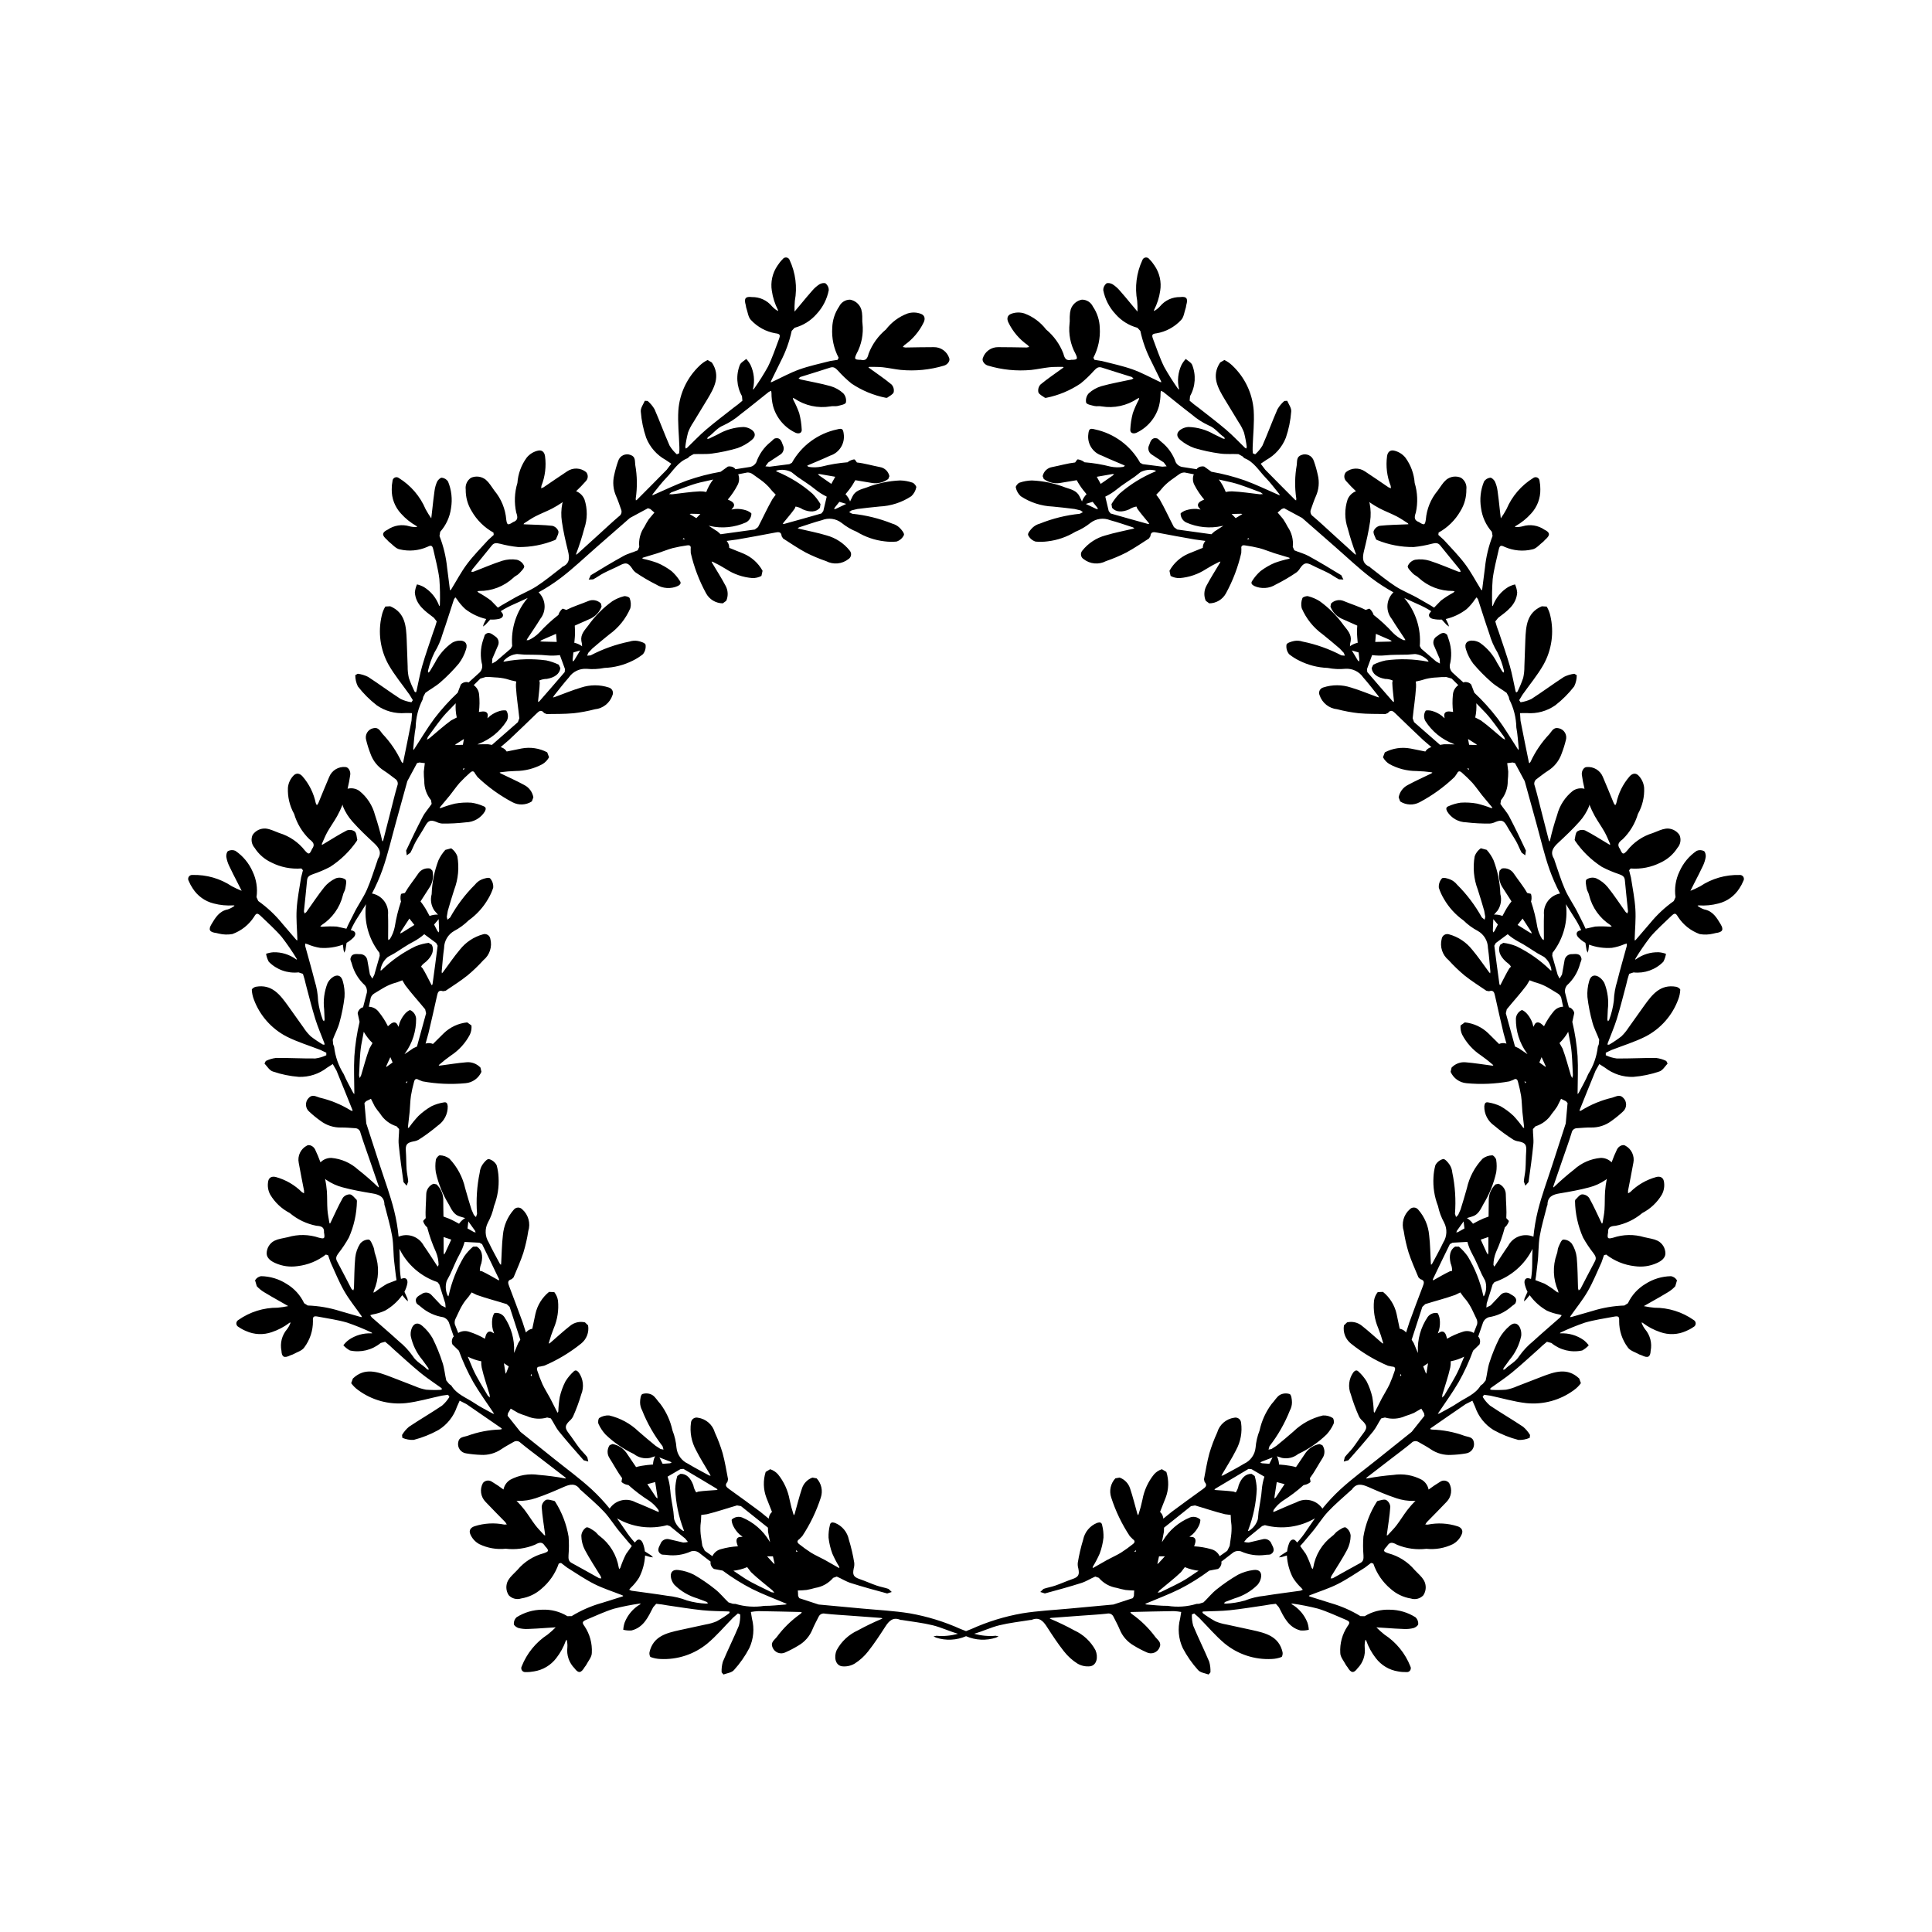
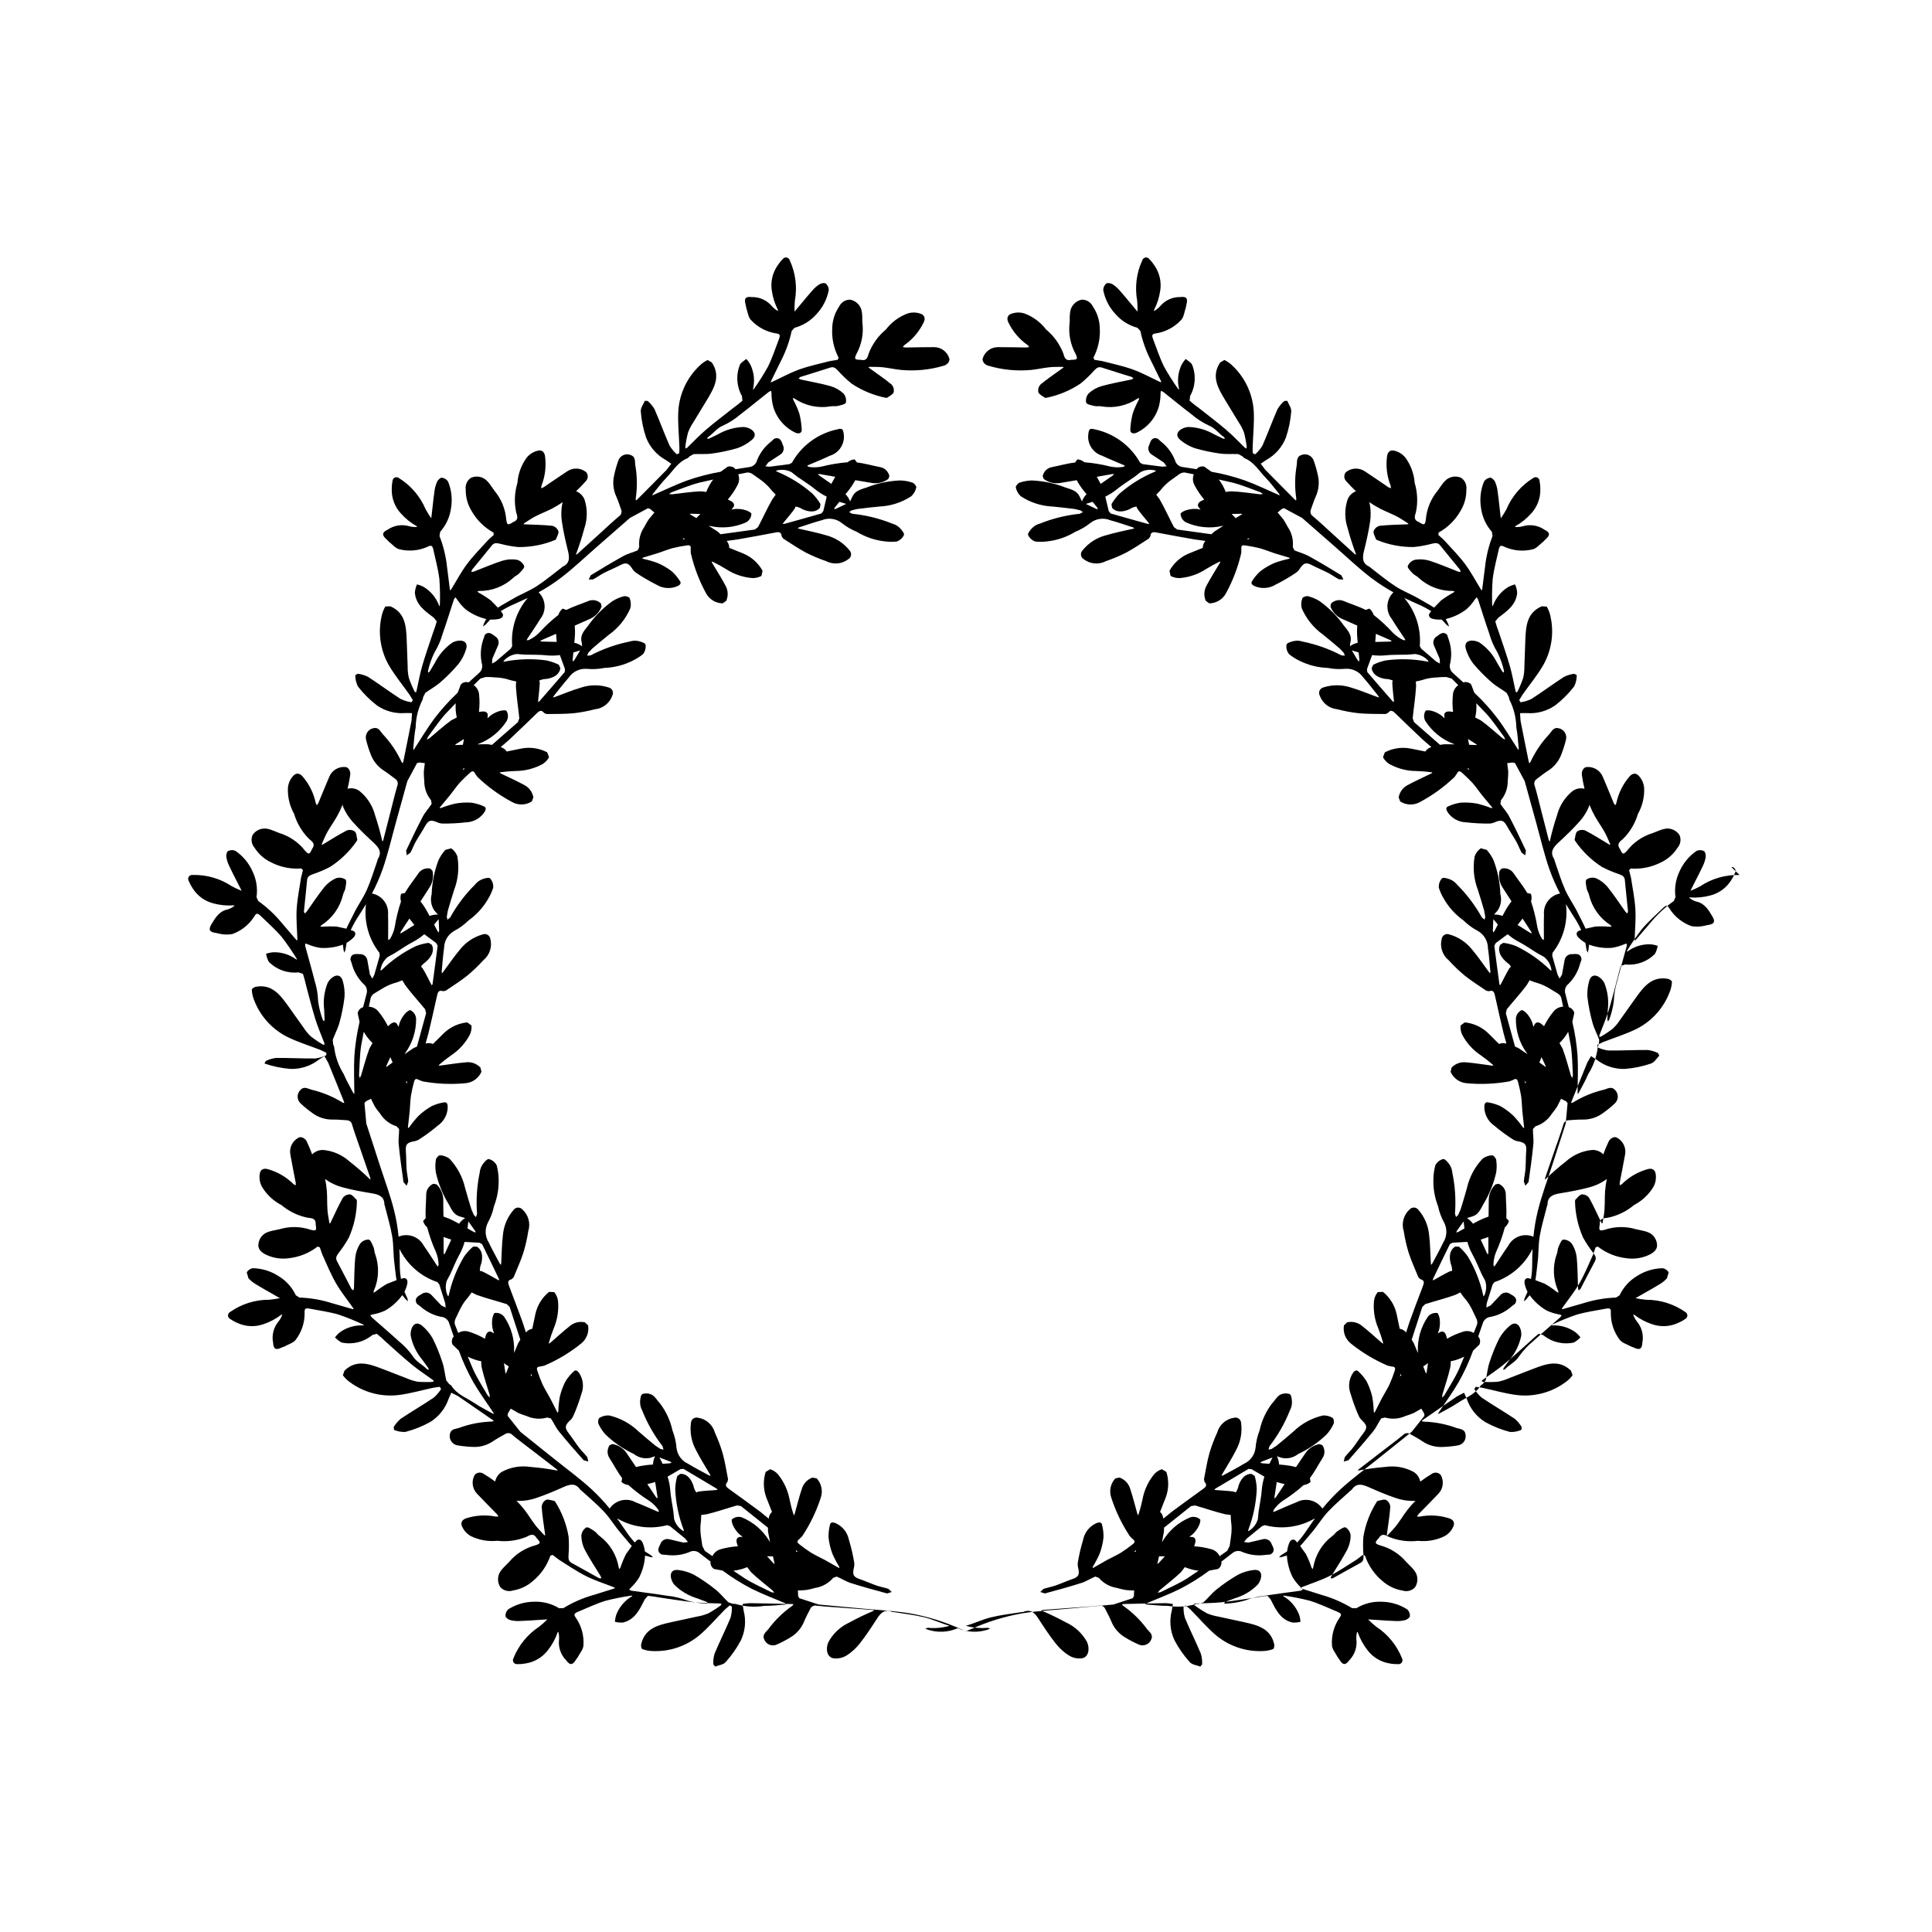
<svg xmlns="http://www.w3.org/2000/svg" fill="#000000" width="800px" height="800px" version="1.1" viewBox="144 144 512 512">
-   <path d="m605.01 375.88c-3.707-0.105-7.359 0.941-10.445 3-0.84 0.449-1.703 0.848-2.59 1.199l1.156-2.289c0.719-1.422 1.473-2.832 2.137-4.281 0.375-0.766 0.633-1.582 0.766-2.422 0.066-0.512-0.129-1.371-0.48-1.555v0.004c-0.602-0.301-1.305-0.32-1.922-0.055-1.996 1.359-3.57 3.254-4.547 5.465-1.02 2.117-1.387 4.488-1.055 6.812l-0.457 1.027h0.004c-2.352 1.668-4.469 3.644-6.289 5.875l-3.805 4.434-0.246 0.156-0.035-0.383c0.078-2.641 0.352-5.289 0.191-7.914-0.172-2.809-0.742-5.594-1.172-8.387l-0.492-1.926 0.402-0.48c2.758 0.215 5.516-0.332 7.981-1.582 1.82-0.848 3.363-2.203 4.441-3.898 0.82-0.93 1.027-2.254 0.527-3.391-0.777-1.172-2.129-1.824-3.527-1.703-0.602 0.082-1.191 0.242-1.754 0.473l-1.785 0.707h0.004c-2.703 0.812-5.086 2.445-6.824 4.668-0.945 1.055-1.184 1.066-1.785-0.234l-0.051-0.152c-0.898-1.176-0.422-1.812 0.672-2.644h0.004c1.898-1.855 3.289-4.168 4.039-6.711 1.184-2.109 1.75-4.504 1.641-6.918-0.113-1.23-0.648-2.387-1.512-3.266-0.723-0.727-1.605-0.59-2.344 0.25-1.762 2.023-2.969 4.461-3.516 7.086l-0.293 0.578-0.391-0.582c-0.965-2.309-1.879-4.641-2.879-6.934v-0.004c-0.699-1.742-2.465-2.809-4.332-2.621-0.742 0.039-1.371 1.07-1.238 2.047l-0.004 0.004c0.172 1.246 0.41 2.481 0.707 3.703-1.059-0.273-2.188-0.074-3.09 0.547-2.059 1.633-3.527 3.894-4.18 6.441-0.754 2.234-1.387 4.504-1.902 6.805l-0.09 0.203-0.191-0.324-1.988-7.758c-0.574-2.231-1.098-4.477-1.746-6.684-0.297-0.648-0.078-1.418 0.512-1.816 0.996-0.746 1.965-1.531 3.012-2.199 1.66-1.043 2.914-2.613 3.57-4.461 0.465-1.191 0.848-2.41 1.152-3.648 0.199-0.672 0.109-1.395-0.254-1.996-0.359-0.598-0.957-1.016-1.645-1.152-1.371-0.348-1.812 0.785-2.453 1.531-2.062 2.172-3.758 4.668-5.019 7.391l-0.289 0.363-0.141-0.234c-0.746-3.68-1.5-7.356-2.215-11.043l-0.129-2.004c0.594-0.008 1.188-0.055 1.781-0.023 2.688 0.215 5.367-0.52 7.574-2.07 1.867-1.449 3.543-3.129 4.992-5 0.453-0.926 0.688-1.941 0.68-2.977l-0.66-0.375 0.004 0.004c-0.949 0.121-1.867 0.402-2.723 0.824-2.91 1.887-5.695 3.965-8.613 5.844-0.91 0.445-1.887 0.742-2.891 0.887l-0.371-0.559 0.867-1.434c1.867-2.648 3.973-5.16 5.57-7.961 2.199-3.945 2.848-8.57 1.82-12.969-0.184-0.859-0.508-1.684-0.961-2.438l-1.301-0.078c-4.004 1.707-4.211 5.309-4.363 8.918l-0.254 7.039v0.004c0.012 1.016-0.094 2.031-0.316 3.019-0.422 1.238-0.922 2.445-1.5 3.613l-0.352 0.254-0.168-0.348c-0.504-2.238-0.891-4.512-1.527-6.711-0.867-2.992-1.914-5.934-2.898-8.891-0.367-0.941-0.684-1.902-0.949-2.879l0.766-0.957c2.316-1.762 4.801-3.426 5.039-6.707h-0.004c-0.07-0.742-0.262-1.469-0.566-2.148-0.641 0.152-1.258 0.391-1.836 0.707-1.855 1.141-3.273 2.875-4.027 4.918l-0.125 0.156-0.074-0.301c-0.082-2.305-0.035-4.613 0.137-6.914 0.316-2.586 1.016-5.129 1.578-7.684 0.27-1.23 0.551-1.359 1.637-0.805h0.004c2.293 1 4.848 1.227 7.281 0.641 1.074-0.184 1.984-1.355 2.961-2.094l0.438-0.465c1.359-1.164 1.391-1.902-0.18-2.66-1.695-1.172-3.836-1.504-5.805-0.898-0.594 0.152-1.207 0.215-1.82 0.188l-0.211-0.039 0.188-0.215v-0.004c1.547-0.875 2.941-1.996 4.125-3.324 1.605-1.742 2.477-4.039 2.43-6.41 0.012-0.738-0.055-1.473-0.203-2.199-0.008-0.395-0.242-0.754-0.602-0.918-0.359-0.168-0.785-0.117-1.094 0.129-3.156 1.953-5.629 4.836-7.074 8.254-0.453 0.836-0.957 1.648-1.504 2.426l-0.293-2.551c-0.184-1.582-0.328-3.176-0.57-4.75-0.109-0.84-0.34-1.664-0.691-2.438-0.23-0.465-0.863-1.074-1.254-1.035-0.668 0.082-1.266 0.449-1.633 1.008-0.922 2.234-1.195 4.684-0.793 7.07 0.312 2.324 1.309 4.508 2.867 6.266l0.184 1.109v-0.004c-1.043 2.688-1.719 5.5-2.012 8.363l-0.738 5.793-0.121 0.27-0.238-0.301c-1.387-2.246-2.621-4.609-4.195-6.711-1.691-2.25-3.699-4.266-5.594-6.359l-1.469-1.34 0.066-0.621c2.418-1.336 4.422-3.309 5.793-5.711 1.055-1.711 1.598-3.688 1.562-5.699 0.176-1.23-0.383-2.449-1.426-3.121-1.293-0.555-2.781-0.355-3.883 0.52-0.457 0.398-0.863 0.855-1.203 1.355l-1.102 1.57h-0.004c-1.805 2.168-2.898 4.844-3.121 7.656-0.215 1.398-0.402 1.539-1.621 0.785l-0.125-0.102c-1.398-0.488-1.348-1.281-0.895-2.578 0.562-2.594 0.453-5.289-0.316-7.828-0.172-2.41-1.016-4.723-2.438-6.676-0.773-0.969-1.855-1.637-3.062-1.895-1.008-0.207-1.668 0.387-1.82 1.5-0.355 2.656-0.023 5.356 0.965 7.848l0.074 0.645-0.66-0.262c-2.074-1.398-4.121-2.84-6.219-4.207-1.543-1.07-3.609-0.992-5.062 0.195-0.598 0.699-0.559 1.742 0.09 2.394 0.812 0.938 1.684 1.812 2.574 2.656-1.016 0.395-1.82 1.191-2.223 2.207-0.824 2.496-0.805 5.191 0.051 7.68 0.602 2.277 1.32 4.523 2.152 6.727l0.031 0.215-0.32-0.168-5.926-5.387c-1.703-1.547-3.379-3.133-5.141-4.621-0.602-0.379-0.844-1.141-0.57-1.797 0.422-1.168 0.801-2.359 1.305-3.492 0.812-1.785 0.996-3.789 0.527-5.691-0.27-1.25-0.617-2.481-1.047-3.684-0.203-0.668-0.676-1.223-1.309-1.523-0.633-0.301-1.359-0.32-2.008-0.055-1.336 0.461-1.082 1.656-1.211 2.625h0.004c-0.531 2.949-0.574 5.969-0.125 8.93l-0.043 0.465-0.25-0.117c-2.648-2.66-5.301-5.316-7.926-8l-1.211-1.598 1.477-0.996v-0.004c2.363-1.305 4.199-3.391 5.188-5.902 0.762-2.238 1.238-4.562 1.418-6.918 0.102-0.906-0.648-1.922-1.066-2.859l-0.758 0.051c-0.723 0.621-1.336 1.363-1.816 2.188-1.391 3.176-2.578 6.449-3.977 9.617h0.004c-0.52 0.871-1.172 1.656-1.934 2.328l-0.617-0.262h0.004c-0.07-0.555-0.086-1.117-0.055-1.68 0.102-3.238 0.477-6.496 0.27-9.715v0.004c-0.336-4.504-2.34-8.723-5.617-11.832-0.629-0.617-1.352-1.125-2.144-1.512l-1.129 0.664c-2.406 3.629-0.598 6.75 1.262 9.844l3.66 6.019 0.004 0.004c0.57 0.84 1.039 1.742 1.398 2.691 0.328 1.266 0.57 2.547 0.73 3.844l-0.152 0.402-0.332-0.203c-1.652-1.594-3.223-3.277-4.969-4.762-2.367-2.023-4.867-3.898-7.312-5.832l0.004 0.004c-0.828-0.586-1.621-1.215-2.379-1.887l0.109-1.219c1.453-2.562 1.641-5.652 0.52-8.375-0.344-0.602-1.09-0.98-1.652-1.469-0.449 0.48-0.832 1.02-1.141 1.602-0.922 1.977-1.156 4.203-0.66 6.328l-0.012 0.195-0.238-0.211c-1.336-1.879-2.57-3.832-3.691-5.844-1.156-2.34-1.973-4.848-2.906-7.293-0.449-1.172-0.285-1.434 0.922-1.574 2.469-0.426 4.727-1.645 6.438-3.473 0.797-0.746 0.906-2.227 1.316-3.379l0.109-0.625c0.492-1.719 0.117-2.356-1.613-2.125-2.059-0.043-4.027 0.855-5.34 2.445-0.41 0.453-0.891 0.844-1.418 1.16l-0.203 0.082 0.039-0.281 0.004-0.004c0.809-1.582 1.355-3.285 1.613-5.047 0.383-2.336-0.152-4.731-1.492-6.684-0.398-0.621-0.859-1.199-1.383-1.719-0.227-0.328-0.617-0.496-1.012-0.438-0.391 0.055-0.715 0.332-0.84 0.711-1.559 3.363-2.039 7.133-1.367 10.781 0.082 0.945 0.109 1.898 0.078 2.848l-1.645-1.965c-1.023-1.223-2.019-2.469-3.09-3.652-0.555-0.645-1.199-1.203-1.914-1.656-0.449-0.262-1.312-0.422-1.621-0.172-0.512 0.434-0.809 1.07-0.805 1.742 0.457 2.371 1.574 4.57 3.223 6.336 1.539 1.773 3.574 3.047 5.844 3.656l0.762 0.824c0.605 2.816 1.59 5.539 2.922 8.098l2.57 5.242 0.051 0.289-0.367-0.117c-2.394-1.117-4.719-2.414-7.199-3.301-2.648-0.945-5.434-1.527-8.168-2.231l-1.961-0.312-0.289-0.555c1.285-2.445 1.871-5.203 1.691-7.961-0.059-2.008-0.695-3.953-1.824-5.613-0.531-1.121-1.668-1.832-2.91-1.82-1.383 0.25-2.516 1.238-2.957 2.57-0.16 0.586-0.25 1.191-0.258 1.797-0.047 0.637 0.047 1.293-0.059 1.914h0.004c-0.32 2.805 0.242 5.641 1.602 8.113 0.594 1.285 0.512 1.512-0.918 1.547l-0.16-0.012c-1.438 0.359-1.832-0.332-2.172-1.664-0.957-2.477-2.527-4.664-4.57-6.359-1.469-1.918-3.445-3.383-5.707-4.234-1.176-0.383-2.445-0.348-3.598 0.102-0.957 0.379-1.18 1.242-0.695 2.254 1.164 2.414 2.926 4.488 5.121 6.023l0.418 0.496-0.695 0.133c-2.5-0.027-5.004-0.105-7.504-0.094-1.879-0.043-3.559 1.16-4.121 2.953-0.254 0.699 0.441 1.68 1.395 1.949v-0.004c3.703 1.113 7.586 1.5 11.434 1.145 1.625-0.176 3.223-0.539 4.856-0.715 1.16-0.125 2.336-0.082 3.508-0.102l0.246 0.121-0.363 0.281c-1.934 1.41-3.93 2.742-5.769 4.266-0.516 0.551-0.73 1.324-0.574 2.062 0.23 0.621 1.133 1.004 1.75 1.473h0.312v0.004c3.269-0.648 6.375-1.941 9.137-3.805 1.277-1.043 2.469-2.184 3.566-3.414 0.586-0.605 1.082-1.121 2.055-0.801 2.637 0.867 5.297 1.66 7.941 2.496l0.441 0.387-0.527 0.27c-2.656 0.582-5.348 1.039-7.961 1.773-1.25 0.367-2.402 1.016-3.363 1.898-0.602 0.664-0.859 1.574-0.695 2.457 0.152 0.492 1.41 0.711 2.215 0.906 0.605 0.148 1.293-0.043 1.895 0.109h0.004c3.312 0.547 6.711-0.195 9.496-2.07l0.457-0.184-0.102 0.457c-0.617 1.152-1.148 2.348-1.59 3.582-0.379 1.426-0.602 2.891-0.668 4.367-0.055 0.906 0.734 1.188 1.59 0.852 2.938-1.363 5.129-3.941 6.004-7.059 0.285-1.137 0.43-2.305 0.422-3.473l0.082-0.605 0.621 0.273c2.5 1.98 4.961 4.016 7.496 5.945 1.359 1.176 2.875 2.164 4.504 2.926 1.762 0.684 2.711 2.191 4.156 3.152l0.207 0.395h-0.453l-2.449-1.184v0.004c-2.062-1.199-4.394-1.859-6.777-1.926-0.613 0.039-1.211 0.211-1.75 0.504-1.445 0.762-1.621 2.016-0.301 3.016h-0.004c1.094 0.898 2.332 1.598 3.664 2.074 2.223 0.656 4.488 1.137 6.781 1.445 1.594 0.23 3.242 0.062 4.859 0.152l1.059 0.578 0.512 0.492c2.57 0.977 3.859 3.359 5.644 5.184 1.297 1.328 2.398 2.844 3.582 4.281l0.188 0.402-0.418-0.168c-2.934-1.27-5.812-2.684-8.809-3.777-2.902-1.02-5.887-1.793-8.918-2.32l-1.906-1.367c-0.664-0.16-1.363 0.023-1.859 0.488l-0.145 0.207-3.996-0.625c-0.664-0.168-1.227-0.609-1.547-1.215-0.719-2.106-2.023-3.965-3.762-5.363-0.441-0.293-0.785-0.871-1.25-0.977-1.359-0.312-1.691 0.816-2.019 1.754v-0.004c-0.465 0.867-0.203 1.945 0.605 2.5l3.262 2.144 0.75 1.02-1.121 0.094-5.219-0.672-0.68-0.367 0.004 0.004c-2.535-4.547-6.914-7.777-12.012-8.852-1.344-0.363-1.559-0.086-1.723 1.223l0.004 0.004c-0.359 2.531 1.16 4.957 3.602 5.734 1.875 0.887 3.805 1.652 5.707 2.477l0.402 0.223-0.434 0.277c-1.141 0.188-2.305 0.16-3.438-0.082-2.258-0.574-4.562-0.957-6.887-1.141l-0.137-0.129c-0.477-0.383-1.594-0.766-1.766-0.574l-0.555 0.758c-2.039 0.227-4.074 0.836-6.109 1.223-1.25 0.211-2.238 1.164-2.492 2.402l0.301 0.762h0.004c1.188 0.875 2.664 1.262 4.129 1.078l4.59-0.766h0.004c0.477 0.883 1.027 1.73 1.645 2.527l0.961 1.188c-0.492 0.496-0.883 1.082-1.148 1.727l-0.051 0.215-0.637-1.328c-0.734-1.574-2.301-1.902-3.703-2.375l-0.004 0.004c-2.856-1.121-5.879-1.758-8.945-1.887-1.113 0.023-2.215 0.219-3.266 0.582-0.449 0.148-1.09 0.945-0.996 1.266l-0.004 0.004c0.184 0.891 0.645 1.703 1.312 2.324 2.519 1.664 5.445 2.606 8.461 2.734 1.949 0.176 3.891 0.414 5.832 0.652l1.547 0.371 0.641 0.461-0.82 0.43c-3.637 0.367-7.207 1.246-10.598 2.613-0.73 0.191-1.398 0.566-1.945 1.082-0.547 0.535-1.34 1.5-1.164 1.945v0.004c0.383 0.824 1.098 1.449 1.965 1.73 1.066 0.098 2.141 0.078 3.203-0.062 2.594-0.305 5.09-1.164 7.32-2.519 1.461-0.59 2.824-1.395 4.047-2.383 1.492-1.145 3.481-1.41 5.219-0.699 2.031 0.543 4.019 1.25 6.023 1.891l0.395 0.234-0.418 0.148c-2.418 0.574-4.863 1.031-7.231 1.754l-0.004-0.004c-2.422 0.648-4.57 2.055-6.137 4.016-0.293 0.324-0.426 0.762-0.371 1.195 0.059 0.438 0.305 0.824 0.676 1.059 1.703 1.344 4.035 1.555 5.953 0.547 1.84-0.629 3.637-1.387 5.367-2.269 2.074-1.109 4.016-2.457 6.004-3.719l0.387-0.59c0.102-1.316 0.93-1.141 1.828-0.973 3.301 0.621 6.602 1.25 9.914 1.812l2.844 0.383-0.168 0.211v0.004c-0.348 0.469-0.531 1.043-0.52 1.625l-3.742 1.512c-2.164 0.906-3.961 2.519-5.094 4.574l0.301 1.359h0.004c0.734 0.395 1.562 0.594 2.398 0.57 2.504-0.199 4.918-1.027 7.016-2.406 1.137-0.703 2.309-1.344 3.512-1.922l0.277-0.039-0.191 0.418c-1.172 1.977-2.418 3.91-3.492 5.938v0.004c-0.691 1.238-0.77 2.727-0.203 4.027l0.926 0.672v0.004c1.855-0.016 3.555-1.043 4.434-2.68 1.828-3.348 3.188-6.934 4.043-10.656l0.035-1.109c-0.145-0.812 0.27-1.031 0.945-0.918h-0.004c1.277 0.176 2.543 0.414 3.793 0.719 1.352 0.363 2.652 0.914 3.984 1.348l3.883 1.168 0.27 0.125-0.293 0.203c-1.273 0.27-2.527 0.629-3.75 1.07-1.344 0.57-2.609 1.309-3.773 2.191-0.84 0.746-1.57 1.605-2.172 2.555-0.414 0.574-0.211 0.973 0.488 1.359 1.863 0.859 4.035 0.719 5.769-0.375 1.879-0.938 3.691-2 5.426-3.184 0.402-0.309 0.742-0.695 0.996-1.137 1.008-1.461 1.637-1.586 3.184-0.781 1.41 0.734 2.887 1.328 4.297 2.055 0.965 0.504 1.844 1.168 2.809 1.672l1.184 0.059-0.559-1.137c-2.863-1.75-5.738-3.484-8.676-5.102-1.176-0.648-2.539-0.961-3.777-1.508l-0.402-0.914v0.004c0.203-1.867-0.273-3.742-1.34-5.285-0.367-0.715-0.773-1.41-1.215-2.082l-1.461-1.734 0.375-0.316 0.707-0.617 0.625-0.211 4.781 2.578 8.684 7.598c3.199 2.789 6.273 5.742 9.641 8.305h0.004c1.863 1.41 3.828 2.684 5.875 3.809l-0.285 0.297 0.004-0.004c-1.699 1.922-1.762 4.785-0.152 6.777 1.074 1.77 2.266 3.473 3.402 5.207l0.215 0.402-0.512-0.004c-1.055-0.473-2.012-1.137-2.82-1.961-1.57-1.723-3.285-3.309-5.125-4.742l-0.043-0.18c-0.188-0.582-0.906-1.52-1.16-1.449l-0.879 0.328c-1.824-0.934-3.859-1.543-5.773-2.34v-0.004c-1.156-0.512-2.508-0.258-3.402 0.637l-0.168 0.801c0.512 1.383 1.535 2.519 2.856 3.172l4.254 1.887h0.004c-0.09 1.004-0.094 2.012-0.016 3.012l0.129 1.535c-0.676 0.145-1.32 0.418-1.895 0.805l-0.16 0.152c0.008-0.492 0.074-0.984 0.203-1.461 0.25-1.719-0.875-2.856-1.785-4.023l-0.004 0.004c-1.77-2.508-3.941-4.703-6.43-6.496-0.945-0.594-1.973-1.035-3.051-1.312-0.457-0.121-1.43 0.188-1.531 0.504-0.336 0.848-0.402 1.777-0.188 2.66 1.191 2.777 3.113 5.176 5.566 6.941 1.531 1.219 3.023 2.484 4.512 3.754l1.086 1.16 0.277 0.738-0.922-0.09c-3.242-1.699-6.703-2.93-10.289-3.652-0.715-0.238-1.477-0.297-2.215-0.164-0.754 0.148-1.945 0.516-2.047 0.984-0.133 0.898 0.117 1.812 0.688 2.523 0.836 0.672 1.746 1.246 2.711 1.715 2.332 1.172 4.891 1.828 7.5 1.922 1.547 0.309 3.125 0.387 4.691 0.234 1.875-0.137 3.684 0.738 4.742 2.289 1.398 1.57 2.668 3.254 3.988 4.891l0.203 0.414-0.43-0.109c-2.332-0.848-4.629-1.812-7-2.519h-0.004c-2.379-0.789-4.945-0.801-7.332-0.023-0.422 0.109-0.777 0.398-0.969 0.793-0.191 0.398-0.199 0.855-0.02 1.258 0.684 2.055 2.516 3.516 4.672 3.727 1.883 0.492 3.797 0.844 5.734 1.059 2.34 0.215 4.703 0.16 7.059 0.203l0.648-0.273c0.805-1.043 1.402-0.441 2.059 0.191 2.418 2.336 4.828 4.676 7.281 6.973l2.184 1.879-0.277 0.09v-0.004c-0.555 0.199-1.023 0.582-1.336 1.082l-3.957-0.797v0.004c-2.309-0.434-4.695-0.078-6.773 1.016l-0.496 1.301 0.004-0.004c0.395 0.738 0.977 1.359 1.688 1.797 2.199 1.215 4.672 1.852 7.184 1.855 1.336 0.035 2.668 0.145 3.992 0.328l0.25 0.121-0.395 0.242c-2.062 1.008-4.168 1.938-6.18 3.035-1.258 0.656-2.141 1.859-2.383 3.258l0.402 1.07v0.004c1.559 1.008 3.543 1.082 5.176 0.199 3.371-1.789 6.477-4.039 9.234-6.68l0.641-0.906c0.328-0.758 0.793-0.715 1.297-0.246 0.969 0.848 1.895 1.742 2.773 2.684 0.926 1.047 1.715 2.223 2.586 3.316l2.59 3.113 0.156 0.254-0.355 0.012c-1.215-0.473-2.457-0.863-3.723-1.172-1.434-0.262-2.898-0.344-4.356-0.246-1.109 0.16-2.195 0.477-3.219 0.941-0.664 0.25-0.711 0.695-0.34 1.402 1.082 1.742 2.973 2.82 5.023 2.863 2.086 0.25 4.184 0.359 6.281 0.324 0.508-0.035 1.004-0.176 1.457-0.402 1.645-0.664 2.238-0.426 3.09 1.102 0.77 1.387 1.68 2.695 2.457 4.082 0.531 0.949 0.898 1.992 1.426 2.941l0.957 0.699 0.172-1.262c-1.43-3.035-2.871-6.066-4.434-9.035-0.625-1.188-1.59-2.199-2.328-3.336l0.16-0.98c1.191-1.449 1.828-3.273 1.785-5.148 0.09-0.801 0.133-1.605 0.133-2.41l-0.27-2.266 0.492-0.043 0.93-0.125 0.641 0.168 2.574 4.785 3.07 11.121c1.137 4.086 2.078 8.242 3.481 12.238v0.004c0.781 2.199 1.723 4.344 2.812 6.41l-0.402 0.09c-2.473 0.668-4.102 3.023-3.856 5.574-0.074 2.07-0.02 4.144-0.023 6.223l-0.039 0.461-0.426-0.293c-0.621-0.977-1.055-2.059-1.281-3.191-0.363-2.305-0.922-4.57-1.668-6.781l0.066-0.172c0.16-0.59 0.074-1.766-0.172-1.848l-0.914-0.211c-1.008-1.785-2.375-3.414-3.535-5.133-0.684-1.062-1.953-1.598-3.191-1.344l-0.582 0.574 0.004 0.004c-0.336 1.434-0.105 2.945 0.637 4.219l2.519 3.918v-0.004c-0.625 0.789-1.184 1.629-1.672 2.512l-0.727 1.352v-0.004c-0.648-0.25-1.336-0.375-2.031-0.367l-0.215 0.039 0.965-1.109c0.867-1.27 1.129-2.859 0.723-4.344-0.098-3.066-0.703-6.098-1.797-8.965-0.461-1.012-1.078-1.949-1.824-2.773l-1.559-0.418c-0.746 0.52-1.312 1.262-1.621 2.117-0.531 2.973-0.246 6.035 0.828 8.855 0.605 1.859 1.156 3.738 1.703 5.617l0.27 1.566-0.172 0.77-0.719-0.582-0.004 0.004c-1.77-3.199-3.984-6.133-6.578-8.711-0.469-0.59-1.074-1.055-1.762-1.352-0.707-0.293-1.91-0.637-2.25-0.301-0.605 0.68-0.902 1.578-0.816 2.484 0.332 1.023 0.773 2 1.324 2.922 1.301 2.266 3.074 4.219 5.203 5.734 1.121 1.105 2.394 2.043 3.789 2.777 1.637 0.918 2.668 2.641 2.699 4.519 0.301 2.082 0.438 4.188 0.641 6.281l-0.059 0.453-0.301-0.328c-1.48-1.988-2.867-4.062-4.461-5.953h-0.008c-1.551-1.969-3.691-3.391-6.109-4.055-0.414-0.141-0.871-0.094-1.246 0.133-0.379 0.227-0.637 0.605-0.707 1.035-0.562 2.094 0.164 4.324 1.848 5.688 1.305 1.445 2.707 2.793 4.203 4.039 1.836 1.469 3.84 2.719 5.785 4.051l0.691 0.125c1.25-0.426 1.41 0.402 1.613 1.297 0.73 3.281 1.461 6.562 2.246 9.828l0.77 2.766-0.258-0.074-0.004-0.004c-0.566-0.133-1.164-0.078-1.699 0.164l-2.867-2.844c-1.688-1.629-3.875-2.641-6.211-2.875l-1.129 0.812c-0.074 0.832 0.07 1.672 0.422 2.43 1.168 2.223 2.883 4.113 4.977 5.5 1.098 0.766 2.148 1.59 3.152 2.473l0.145 0.238-0.461-0.012c-2.277-0.297-4.547-0.676-6.832-0.863-1.414-0.148-2.812 0.375-3.785 1.41l-0.254 1.117c0.75 1.695 2.363 2.852 4.211 3.012 3.797 0.359 7.629 0.195 11.383-0.488l1.035-0.41c0.691-0.453 1.055-0.156 1.219 0.504 0.344 1.242 0.621 2.5 0.836 3.769 0.203 1.383 0.203 2.793 0.336 4.191l0.453 4.031-0.008 0.297-0.301-0.188-0.004-0.004c-0.75-1.062-1.574-2.07-2.461-3.023-1.059-1.008-2.234-1.879-3.504-2.602-1.02-0.477-2.098-0.809-3.203-0.984-0.691-0.152-0.977 0.188-1.059 0.984-0.055 2.051 0.93 3.992 2.621 5.156 1.602 1.355 3.297 2.602 5.066 3.727 0.441 0.25 0.93 0.406 1.438 0.469 1.738 0.352 2.106 0.875 1.973 2.621-0.117 1.582-0.078 3.176-0.195 4.758-0.078 1.086-0.348 2.156-0.43 3.238l0.414 1.109 0.836-0.957c0.477-3.324 0.938-6.648 1.266-9.984 0.133-1.336-0.121-2.711-0.105-4.066l0.68-0.734v0.004c1.793-0.555 3.328-1.73 4.324-3.32 0.516-0.617 0.992-1.266 1.434-1.938l1.02-2.039 0.438 0.234 0.844 0.402 0.441 0.492-0.484 5.414-3.555 10.977c-1.301 4.035-2.801 8.027-3.828 12.133-0.559 2.269-0.953 4.578-1.18 6.902l-0.383-0.145c-2.434-0.801-5.09 0.27-6.285 2.535-1.203 1.688-2.297 3.453-3.441 5.18l-0.289 0.355-0.203-0.473c0.02-1.156 0.254-2.301 0.691-3.371 0.965-2.125 1.742-4.324 2.336-6.578l0.148-0.109c0.461-0.402 1.035-1.434 0.875-1.637l-0.641-0.68c0.137-2.047-0.102-4.156-0.129-6.231h0.004c0.016-1.266-0.75-2.406-1.926-2.875l-0.801 0.16c-1.07 1.016-1.711 2.402-1.789 3.875 0 1.551-0.031 3.102-0.055 4.656-0.957 0.316-1.883 0.707-2.777 1.172l-1.352 0.73c-0.402-0.566-0.91-1.047-1.492-1.422l-0.152-0.066 1.371-0.414c1.68-0.449 2.281-1.93 2.992-3.223l-0.004-0.004c1.605-2.617 2.766-5.481 3.434-8.473 0.168-1.102 0.168-2.219 0-3.32-0.066-0.469-0.738-1.238-1.07-1.211v0.004c-0.91 0.023-1.793 0.328-2.519 0.875-2.082 2.188-3.527 4.902-4.18 7.852-0.516 1.887-1.094 3.758-1.668 5.629l-0.645 1.453-0.566 0.547-0.277-0.879c0.281-3.648 0.043-7.316-0.707-10.895-0.062-0.754-0.309-1.477-0.723-2.106-0.43-0.637-1.242-1.582-1.715-1.492h0.004c-0.883 0.234-1.625 0.824-2.051 1.629-0.285 1.035-0.453 2.094-0.504 3.164-0.16 2.609 0.246 5.219 1.195 7.652 0.32 1.539 0.871 3.023 1.629 4.402 0.867 1.672 0.777 3.676-0.23 5.262-0.895 1.902-1.938 3.734-2.922 5.598l-0.301 0.344-0.07-0.438c-0.141-2.477-0.156-4.969-0.449-7.426l-0.004-0.004c-0.211-2.5-1.219-4.863-2.871-6.75-0.27-0.348-0.676-0.559-1.113-0.578-0.438-0.02-0.863 0.156-1.16 0.477-1.621 1.438-2.242 3.699-1.586 5.766 0.293 1.922 0.723 3.824 1.289 5.684 0.723 2.234 1.707 4.387 2.602 6.562l0.504 0.488c1.281 0.332 0.961 1.117 0.637 1.969-1.195 3.141-2.391 6.281-3.527 9.441l-0.879 2.731-0.176-0.203-0.004 0.004c-0.402-0.426-0.934-0.707-1.512-0.797l-0.832-3.949c-0.512-2.289-1.781-4.34-3.602-5.82l-1.391 0.055v0.004c-0.523 0.652-0.863 1.434-0.984 2.262-0.246 2.5 0.141 5.019 1.129 7.328 0.492 1.242 0.918 2.512 1.27 3.801l-0.012 0.277-0.367-0.262c-1.738-1.5-3.426-3.066-5.231-4.481h0.004c-1.098-0.898-2.551-1.234-3.93-0.91l-0.828 0.793c-0.312 1.832 0.402 3.684 1.855 4.836 2.977 2.394 6.262 4.363 9.773 5.859l1.09 0.23c0.828 0 0.969 0.445 0.738 1.094v-0.004c-0.395 1.223-0.855 2.426-1.371 3.606-0.598 1.266-1.367 2.449-2.027 3.688l-1.84 3.613-0.172 0.246-0.148-0.328c-0.043-1.301-0.176-2.598-0.395-3.883-0.328-1.422-0.828-2.801-1.492-4.098-0.586-0.961-1.305-1.836-2.137-2.594-0.492-0.504-0.922-0.379-1.426 0.242h0.004c-1.176 1.68-1.418 3.844-0.648 5.742 0.594 2.012 1.32 3.984 2.18 5.898 0.234 0.453 0.555 0.852 0.941 1.18 1.262 1.25 1.273 1.891 0.207 3.273-0.973 1.254-1.812 2.609-2.781 3.867-0.664 0.863-1.477 1.613-2.141 2.469l-0.266 1.156 1.227-0.336c2.223-2.512 4.441-5.039 6.551-7.641 0.844-1.043 1.391-2.328 2.148-3.453l0.969-0.238v-0.004c1.801 0.527 3.734 0.387 5.441-0.391 0.766-0.23 1.52-0.508 2.254-0.82l1.965-1.133 0.254 0.426 0.48 0.805 0.102 0.656-3.383 4.254-9.008 7.211c-3.309 2.656-6.75 5.16-9.875 8.027v-0.004c-1.715 1.586-3.316 3.297-4.785 5.113l-0.238-0.332c-1.59-2.008-4.398-2.574-6.641-1.34-1.934 0.746-3.816 1.621-5.727 2.434l-0.438 0.137 0.102-0.504c0.648-0.957 1.469-1.781 2.418-2.438 1.973-1.242 3.836-2.648 5.57-4.207l0.184-0.012c0.605-0.086 1.656-0.629 1.629-0.887l-0.168-0.922c1.238-1.633 2.199-3.527 3.324-5.273h0.004c0.707-1.047 0.699-2.422-0.023-3.457l-0.758-0.301v-0.004c-1.453 0.258-2.754 1.066-3.629 2.254l-2.606 3.856c-0.973-0.262-1.965-0.445-2.965-0.547l-1.527-0.141c-0.027-0.691-0.184-1.375-0.465-2.008l-0.121-0.184 1.402 0.453v-0.004c1.512 0.293 3.07-0.09 4.273-1.051 2.781-1.297 5.324-3.051 7.531-5.188 0.746-0.824 1.363-1.758 1.824-2.769 0.203-0.426 0.066-1.438-0.23-1.594-0.773-0.484-1.676-0.711-2.586-0.652-2.941 0.68-5.641 2.152-7.809 4.25-1.469 1.293-2.981 2.539-4.492 3.781l-1.336 0.867-0.777 0.145 0.25-0.891h0.004c2.242-2.891 4.062-6.082 5.41-9.484 0.359-0.66 0.551-1.402 0.551-2.156-0.012-0.766-0.168-2.008-0.605-2.188v0.004c-0.863-0.289-1.805-0.207-2.606 0.23-0.875 0.535-1.406 1.605-2.16 2.367-1.566 2.09-2.664 4.492-3.211 7.047-0.578 1.465-0.938 3.008-1.062 4.574-0.195 1.871-1.375 3.492-3.086 4.262-1.793 1.098-3.672 2.055-5.519 3.066l-0.441 0.121 0.184-0.402c1.242-2.144 2.602-4.231 3.711-6.449l-0.004 0.004c1.199-2.203 1.66-4.731 1.316-7.215-0.035-0.434-0.258-0.836-0.613-1.094-0.355-0.258-0.805-0.344-1.23-0.238-2.148 0.309-3.91 1.852-4.496 3.941-0.812 1.766-1.5 3.59-2.055 5.457-0.625 2.266-0.988 4.602-1.441 6.914l0.156 0.688c0.883 0.984 0.188 1.461-0.555 1.992-2.719 1.965-5.453 3.93-8.141 5.938l-2.234 1.812-0.039-0.285c-0.102-0.578-0.391-1.105-0.824-1.5l1.477-3.758 0.004 0.004c0.832-2.195 0.898-4.606 0.191-6.844l-1.191-0.715c-0.793 0.258-1.508 0.723-2.066 1.344-1.582 1.953-2.644 4.273-3.09 6.746-0.273 1.309-0.617 2.602-1.031 3.871l-0.16 0.227-0.168-0.43c-0.625-2.207-1.172-4.445-1.898-6.621-0.422-1.355-1.453-2.438-2.789-2.922l-1.125 0.203c-1.266 1.355-1.691 3.293-1.109 5.055 1.168 3.633 2.828 7.09 4.938 10.27l0.785 0.793c0.688 0.457 0.562 0.906 0.016 1.316-1.004 0.805-2.051 1.559-3.133 2.254-1.195 0.727-2.488 1.293-3.719 1.961l-3.527 2.008-0.277 0.109 0.055-0.352c0.68-1.113 1.289-2.266 1.812-3.461 0.512-1.367 0.848-2.793 1.008-4.242 0.039-1.121-0.082-2.242-0.359-3.328-0.129-0.699-0.559-0.824-1.32-0.582-1.906 0.758-3.297 2.43-3.703 4.441-0.609 2.008-1.086 4.055-1.426 6.125-0.051 0.504-0.004 1.016 0.141 1.504 0.363 1.738 0.023 2.281-1.629 2.844-1.5 0.516-2.949 1.18-4.449 1.699-1.027 0.359-2.117 0.531-3.148 0.883l-0.855 0.816 1.211 0.391c3.238-0.875 6.477-1.758 9.672-2.773 1.281-0.402 2.445-1.18 3.695-1.703l0.941 0.336-0.004 0.004c1.215 1.43 2.902 2.375 4.758 2.664 0.77 0.23 1.555 0.414 2.344 0.555 0.742 0.055 1.527 0.148 2.273 0.137l-0.035 0.488-0.039 0.938-0.277 0.598-5.164 1.691-11.488 1.062c-4.223 0.402-8.48 0.594-12.66 1.273-4.66 0.816-9.195 2.215-13.504 4.164l-1.402 0.547-1.402-0.543h-0.004c-4.309-1.949-8.844-3.348-13.5-4.168-4.18-0.676-8.438-0.875-12.66-1.273l-11.488-1.062-5.164-1.691-0.277-0.598-0.039-0.938-0.043-0.492c0.75 0.012 1.531-0.078 2.277-0.137l-0.004 0.008c0.793-0.141 1.578-0.328 2.348-0.555 1.852-0.289 3.539-1.238 4.754-2.668l0.941-0.336c1.25 0.523 2.414 1.297 3.695 1.703 3.195 1.016 6.434 1.902 9.672 2.773l1.211-0.391-0.855-0.816c-1.031-0.352-2.117-0.527-3.148-0.883-1.5-0.52-2.949-1.184-4.449-1.699-1.652-0.566-1.992-1.109-1.625-2.844l-0.004-0.004c0.145-0.488 0.191-1 0.141-1.504-0.336-2.07-0.812-4.117-1.426-6.125-0.402-2.012-1.797-3.684-3.703-4.441-0.762-0.238-1.191-0.113-1.32 0.582-0.277 1.09-0.398 2.211-0.359 3.332 0.16 1.453 0.5 2.879 1.008 4.246 0.523 1.191 1.129 2.348 1.809 3.457l0.055 0.352-0.273-0.105-3.527-2.008c-1.23-0.668-2.527-1.234-3.719-1.961-1.082-0.699-2.129-1.449-3.133-2.254-0.547-0.414-0.672-0.863 0.016-1.316l0.781-0.793h0.004c2.109-3.184 3.769-6.637 4.938-10.27 0.578-1.762 0.156-3.703-1.109-5.059l-1.125-0.203-0.004 0.004c-1.332 0.48-2.363 1.562-2.785 2.922-0.73 2.176-1.273 4.41-1.898 6.621l-0.172 0.43-0.16-0.227v-0.004c-0.414-1.27-0.754-2.566-1.023-3.875-0.449-2.473-1.512-4.793-3.09-6.742-0.559-0.625-1.273-1.09-2.066-1.348l-1.191 0.715c-0.711 2.238-0.641 4.648 0.191 6.844l1.48 3.754v0.004c-0.434 0.391-0.727 0.918-0.824 1.496l-0.039 0.289-2.234-1.82c-2.691-2.016-5.418-3.977-8.145-5.938-0.738-0.535-1.438-1.008-0.555-1.992l0.156-0.688c-0.453-2.312-0.816-4.648-1.438-6.914v-0.004c-0.555-1.863-1.238-3.688-2.055-5.453-0.586-2.09-2.348-3.633-4.492-3.941-0.426-0.105-0.875-0.016-1.23 0.238-0.355 0.258-0.582 0.656-0.613 1.094-0.344 2.484 0.117 5.012 1.316 7.215 1.109 2.215 2.465 4.305 3.711 6.449l0.184 0.402-0.441-0.121c-1.848-1.008-3.727-1.969-5.519-3.066l-0.004-0.004c-1.715-0.77-2.891-2.391-3.086-4.262-0.125-1.566-0.484-3.109-1.062-4.574-0.551-2.551-1.645-4.953-3.215-7.043-0.754-0.766-1.285-1.832-2.16-2.367-0.797-0.438-1.742-0.523-2.606-0.234-0.441 0.18-0.598 1.422-0.605 2.188 0.004 0.75 0.191 1.492 0.555 2.152 1.344 3.402 3.168 6.594 5.406 9.484l0.25 0.891-0.777-0.145-1.332-0.867c-1.512-1.242-3.023-2.488-4.488-3.781h-0.004c-2.168-2.098-4.867-3.57-7.809-4.254-0.91-0.055-1.812 0.172-2.586 0.652-0.297 0.156-0.434 1.168-0.23 1.594v0.004c0.461 1.012 1.078 1.945 1.824 2.769 2.203 2.133 4.75 3.887 7.527 5.188 1.203 0.957 2.766 1.344 4.273 1.051l1.402-0.453-0.121 0.184v0.004c-0.281 0.633-0.438 1.312-0.461 2.008l-1.527 0.137c-1.004 0.102-1.992 0.281-2.965 0.543l-2.609-3.856v0.004c-0.875-1.191-2.172-1.996-3.625-2.254l-0.758 0.301c-0.727 1.039-0.734 2.414-0.027 3.461 1.121 1.746 2.082 3.641 3.324 5.273l-0.168 0.922c-0.023 0.258 1.027 0.805 1.629 0.887l0.188 0.008c1.734 1.562 3.598 2.973 5.57 4.219 0.953 0.656 1.777 1.48 2.43 2.438l0.094 0.504-0.438-0.141c-1.91-0.812-3.789-1.688-5.723-2.434h-0.004c-2.242-1.234-5.051-0.668-6.641 1.34l-0.238 0.332c-1.469-1.816-3.07-3.527-4.785-5.113-3.117-2.863-6.566-5.371-9.875-8.027l-9.008-7.211-3.383-4.254 0.102-0.656 0.484-0.805 0.242-0.426 1.965 1.133v0.004c0.738 0.316 1.492 0.594 2.262 0.824 1.707 0.781 3.641 0.918 5.441 0.391l0.969 0.238c0.758 1.125 1.301 2.41 2.148 3.453 2.109 2.606 4.324 5.129 6.551 7.641l1.227 0.336-0.266-1.156c-0.664-0.863-1.477-1.605-2.141-2.469-0.965-1.258-1.812-2.609-2.781-3.867-1.066-1.383-1.055-2.023 0.203-3.273l-0.004 0.008c0.391-0.328 0.715-0.727 0.949-1.176 0.859-1.914 1.586-3.887 2.18-5.898 0.77-1.902 0.523-4.062-0.648-5.746-0.504-0.621-0.93-0.75-1.422-0.242-0.828 0.762-1.547 1.629-2.133 2.59-0.664 1.297-1.168 2.676-1.496 4.098-0.215 1.285-0.348 2.582-0.391 3.883l-0.148 0.328-0.172-0.246-1.84-3.613c-0.66-1.238-1.43-2.418-2.027-3.688-0.52-1.18-0.977-2.383-1.375-3.606-0.227-0.648-0.086-1.09 0.738-1.094l1.09-0.23v0.004c3.512-1.496 6.801-3.465 9.773-5.859 1.457-1.152 2.168-3.004 1.855-4.836l-0.824-0.789c-1.379-0.328-2.832 0.008-3.93 0.906-1.805 1.414-3.492 2.981-5.231 4.481l-0.379 0.266-0.016-0.281c0.355-1.289 0.781-2.555 1.277-3.797 0.984-2.309 1.375-4.832 1.125-7.328-0.121-0.828-0.461-1.609-0.98-2.266l-1.391-0.055c-1.824 1.48-3.094 3.531-3.606 5.82l-0.832 3.949c-0.578 0.09-1.109 0.371-1.508 0.797l-0.176 0.203-0.879-2.731c-1.141-3.16-2.336-6.301-3.527-9.441-0.324-0.852-0.645-1.637 0.633-1.969l0.504-0.488c0.895-2.176 1.879-4.332 2.606-6.562l-0.004-0.004c0.566-1.863 0.996-3.762 1.289-5.684 0.656-2.066 0.035-4.324-1.582-5.762-0.301-0.32-0.723-0.496-1.16-0.477-0.438 0.02-0.848 0.23-1.113 0.578-1.656 1.887-2.66 4.25-2.871 6.75-0.293 2.457-0.309 4.949-0.453 7.426l-0.07 0.438-0.301-0.344c-0.984-1.859-2.027-3.691-2.922-5.598-1.008-1.586-1.098-3.586-0.234-5.258 0.762-1.379 1.309-2.863 1.633-4.402 0.945-2.434 1.355-5.043 1.195-7.652-0.047-1.07-0.219-2.133-0.504-3.164-0.426-0.805-1.168-1.395-2.051-1.629-0.469-0.09-1.281 0.855-1.715 1.492h0.004c-0.414 0.629-0.664 1.352-0.727 2.102-0.746 3.582-0.984 7.25-0.703 10.898l-0.281 0.883-0.562-0.559-0.637-1.457c-0.578-1.867-1.152-3.742-1.668-5.629v0.004c-0.656-2.949-2.106-5.664-4.184-7.852-0.73-0.547-1.609-0.855-2.519-0.879-0.332-0.031-1.008 0.738-1.07 1.211-0.172 1.098-0.172 2.219 0 3.316 0.668 2.996 1.824 5.859 3.434 8.477 0.711 1.297 1.309 2.781 2.992 3.223l1.371 0.414-0.152 0.066h-0.004c-0.582 0.375-1.09 0.859-1.492 1.422l-1.352-0.727c-0.891-0.465-1.82-0.855-2.777-1.172-0.023-1.551-0.059-3.102-0.055-4.656h0.004c-0.082-1.473-0.719-2.859-1.789-3.875l-0.805-0.16c-1.176 0.469-1.941 1.609-1.926 2.875-0.023 2.074-0.266 4.184-0.129 6.231l-0.641 0.68c-0.16 0.203 0.414 1.238 0.875 1.637l0.152 0.109-0.004 0.004c0.59 2.254 1.371 4.453 2.336 6.574 0.438 1.07 0.672 2.215 0.691 3.371l-0.203 0.473-0.285-0.359c-1.145-1.73-2.238-3.496-3.441-5.18-1.195-2.266-3.852-3.336-6.285-2.535l-0.383 0.145c-0.227-2.324-0.621-4.633-1.18-6.898-1.027-4.106-2.523-8.098-3.828-12.133l-3.559-10.98-0.484-5.41 0.441-0.492 0.844-0.402 0.434-0.234 1.023 2.039c0.441 0.672 0.922 1.316 1.438 1.934 0.996 1.59 2.531 2.766 4.324 3.32l0.68 0.734c0.012 1.355-0.238 2.727-0.105 4.066 0.328 3.34 0.789 6.664 1.266 9.984l0.84 0.957 0.414-1.109c-0.082-1.086-0.352-2.156-0.43-3.238-0.113-1.582-0.074-3.176-0.195-4.758-0.133-1.742 0.234-2.269 1.973-2.621l-0.004-0.004c0.504-0.059 0.992-0.219 1.438-0.465 1.77-1.129 3.465-2.375 5.066-3.731 1.688-1.164 2.676-3.106 2.621-5.156-0.078-0.797-0.363-1.137-1.055-0.984h-0.004c-1.109 0.18-2.188 0.512-3.203 0.988-1.27 0.719-2.445 1.594-3.504 2.602-0.887 0.949-1.711 1.961-2.465 3.019l-0.301 0.188-0.008-0.297 0.453-4.031c0.129-1.398 0.137-2.805 0.336-4.191l-0.004 0.004c0.215-1.27 0.492-2.527 0.836-3.766 0.168-0.664 0.527-0.957 1.219-0.504l1.035 0.41v-0.004c3.754 0.688 7.586 0.852 11.387 0.488 1.848-0.16 3.461-1.316 4.211-3.012l-0.254-1.121c-0.969-1.035-2.371-1.559-3.781-1.41-2.285 0.188-4.555 0.57-6.832 0.863l-0.469 0.02 0.145-0.238c1.004-0.883 2.059-1.707 3.152-2.473 2.098-1.387 3.809-3.277 4.977-5.5 0.352-0.758 0.5-1.598 0.422-2.43l-1.129-0.812c-2.336 0.23-4.523 1.246-6.211 2.875l-2.867 2.844c-0.531-0.242-1.129-0.301-1.699-0.168l-0.258 0.074 0.77-2.766c0.785-3.266 1.512-6.551 2.246-9.828 0.203-0.891 0.363-1.723 1.613-1.297l0.695-0.125c1.945-1.328 3.949-2.582 5.785-4.051l-0.004 0.004c1.496-1.246 2.898-2.594 4.203-4.039 1.684-1.363 2.41-3.594 1.848-5.688-0.07-0.43-0.328-0.809-0.707-1.035-0.375-0.223-0.832-0.273-1.246-0.133-2.418 0.664-4.559 2.086-6.109 4.055-1.598 1.891-2.984 3.965-4.465 5.953l-0.301 0.328-0.059-0.453c0.203-2.094 0.336-4.199 0.641-6.281h-0.004c0.031-1.879 1.059-3.602 2.699-4.519 1.395-0.734 2.668-1.672 3.789-2.777 2.129-1.512 3.902-3.469 5.203-5.734 0.551-0.918 0.992-1.898 1.324-2.922 0.086-0.906-0.211-1.809-0.816-2.488-0.34-0.332-1.539 0.012-2.25 0.301v0.004c-0.691 0.297-1.297 0.766-1.762 1.359-2.594 2.578-4.809 5.512-6.582 8.711l-0.719 0.582-0.172-0.77 0.266-1.562c0.547-1.879 1.094-3.758 1.703-5.617 1.074-2.824 1.359-5.887 0.828-8.859-0.309-0.855-0.875-1.594-1.621-2.113l-1.559 0.418c-0.746 0.824-1.363 1.758-1.828 2.769-1.09 2.871-1.695 5.898-1.793 8.969-0.406 1.484-0.145 3.07 0.719 4.344l0.969 1.109-0.219-0.039 0.004-0.004c-0.695-0.004-1.383 0.121-2.027 0.371l-0.73-1.352c-0.488-0.879-1.047-1.719-1.672-2.508l2.519-3.918c0.746-1.273 0.977-2.781 0.641-4.219l-0.578-0.574c-1.238-0.258-2.508 0.277-3.191 1.34-1.16 1.719-2.519 3.348-3.535 5.133l-0.914 0.207c-0.246 0.082-0.332 1.262-0.172 1.848l0.066 0.172v0.004c-0.746 2.211-1.305 4.477-1.668 6.781-0.227 1.133-0.66 2.215-1.281 3.191l-0.426 0.285-0.047-0.465c0-2.074 0.055-4.148-0.023-6.223v0.004c0.25-2.551-1.379-4.906-3.852-5.574l-0.402-0.09c1.09-2.066 2.031-4.211 2.812-6.41 1.402-3.996 2.348-8.152 3.481-12.238l3.074-11.125 2.574-4.785 0.641-0.168 0.93 0.125 0.492 0.043-0.27 2.266c-0.004 0.805 0.039 1.609 0.129 2.406-0.039 1.875 0.594 3.703 1.789 5.152l0.164 0.984c-0.734 1.137-1.699 2.148-2.328 3.336-1.562 2.969-3.008 6-4.434 9.035l0.172 1.262 0.957-0.699c0.527-0.949 0.895-1.992 1.426-2.941 0.777-1.383 1.688-2.695 2.457-4.082 0.848-1.527 1.441-1.766 3.086-1.102 0.453 0.227 0.949 0.363 1.457 0.402 2.098 0.031 4.195-0.078 6.281-0.324 2.051-0.043 3.941-1.121 5.023-2.867 0.367-0.707 0.32-1.152-0.34-1.402-1.023-0.461-2.109-0.777-3.219-0.938-1.457-0.098-2.922-0.016-4.356 0.246-1.27 0.305-2.516 0.695-3.731 1.168l-0.359-0.008 0.164-0.258 2.594-3.117c0.879-1.094 1.66-2.269 2.586-3.316h0.004c0.875-0.941 1.801-1.836 2.769-2.684 0.504-0.465 0.965-0.512 1.297 0.246l0.641 0.906c2.758 2.641 5.867 4.887 9.238 6.676 1.629 0.883 3.613 0.805 5.172-0.203l0.402-1.07c-0.242-1.398-1.125-2.606-2.383-3.258-2.016-1.102-4.117-2.031-6.184-3.035l-0.391-0.242 0.25-0.121h0.004c1.32-0.184 2.656-0.293 3.992-0.332 2.512-0.004 4.981-0.641 7.18-1.852 0.711-0.441 1.293-1.062 1.691-1.797l-0.496-1.301h-0.004c-2.074-1.09-4.461-1.449-6.769-1.016l-3.961 0.805c-0.309-0.496-0.777-0.875-1.328-1.074l-0.277-0.09 2.184-1.879c2.453-2.297 4.867-4.637 7.281-6.973 0.656-0.637 1.25-1.238 2.059-0.191l0.648 0.273c2.356-0.039 4.719 0.016 7.059-0.203l0.004 0.008c1.934-0.219 3.848-0.57 5.731-1.062 2.156-0.207 3.988-1.672 4.672-3.727 0.18-0.402 0.172-0.859-0.02-1.254-0.191-0.398-0.547-0.688-0.969-0.797-2.383-0.777-4.953-0.766-7.332 0.023-2.375 0.707-4.672 1.668-7 2.519l-0.43 0.109 0.203-0.414c1.32-1.641 2.594-3.324 3.988-4.891h-0.004c1.059-1.551 2.863-2.422 4.738-2.289 1.566 0.152 3.144 0.07 4.691-0.242 2.609-0.094 5.168-0.75 7.5-1.922 0.965-0.469 1.875-1.043 2.711-1.715 0.57-0.707 0.82-1.625 0.688-2.523-0.102-0.465-1.293-0.836-2.043-0.984-0.742-0.133-1.504-0.074-2.219 0.164-3.586 0.727-7.047 1.957-10.289 3.652l-0.922 0.09 0.277-0.738 1.086-1.16c1.492-1.27 2.984-2.535 4.512-3.754l0.004 0.004c2.453-1.766 4.375-4.168 5.566-6.941 0.215-0.887 0.148-1.816-0.188-2.66-0.102-0.32-1.074-0.633-1.531-0.504-1.078 0.273-2.106 0.715-3.047 1.309-2.492 1.793-4.664 3.988-6.434 6.496-0.906 1.168-2.039 2.305-1.785 4.023 0.125 0.477 0.191 0.965 0.199 1.457l-0.168-0.152c-0.574-0.387-1.219-0.66-1.895-0.805l0.137-1.527c0.074-1.008 0.066-2.016-0.02-3.019l4.254-1.887c1.324-0.656 2.344-1.789 2.856-3.176l-0.168-0.801v0.004c-0.895-0.895-2.246-1.148-3.402-0.637-1.914 0.797-3.949 1.41-5.777 2.34l-0.879-0.328c-0.25-0.07-0.973 0.867-1.16 1.449l-0.039 0.18 0.004 0.004c-1.84 1.434-3.555 3.019-5.125 4.742-0.812 0.82-1.77 1.488-2.82 1.961l-0.512 0.008 0.211-0.402c1.137-1.734 2.328-3.434 3.406-5.207l-0.004-0.004c1.609-1.992 1.547-4.856-0.148-6.773l-0.285-0.297c2.047-1.125 4.012-2.398 5.875-3.809 3.367-2.562 6.441-5.516 9.641-8.305l8.684-7.594 4.785-2.578 0.625 0.211 0.707 0.617 0.379 0.316-1.461 1.734-0.004-0.004c-0.441 0.668-0.848 1.363-1.211 2.082-1.066 1.543-1.543 3.418-1.34 5.281l-0.402 0.914c-1.238 0.547-2.602 0.855-3.777 1.508-2.938 1.617-5.812 3.352-8.676 5.102l-0.547 1.148 1.184-0.059c0.965-0.504 1.844-1.172 2.809-1.672 1.41-0.727 2.891-1.32 4.297-2.055 1.547-0.805 2.176-0.68 3.184 0.781l-0.004-0.008c0.254 0.441 0.59 0.828 0.992 1.137 1.734 1.184 3.547 2.246 5.426 3.188 1.734 1.094 3.906 1.234 5.769 0.371 0.699-0.387 0.902-0.785 0.488-1.359v0.004c-0.602-0.953-1.332-1.812-2.168-2.559-1.164-0.883-2.434-1.621-3.777-2.191-1.223-0.441-2.477-0.797-3.75-1.07l-0.293-0.203 0.262-0.129 3.883-1.176c1.336-0.43 2.633-0.98 3.984-1.348v0.004c1.254-0.305 2.519-0.543 3.793-0.719 0.676-0.109 1.09 0.102 0.945 0.918l0.031 1.109c0.855 3.719 2.215 7.305 4.043 10.656 0.879 1.633 2.578 2.66 4.434 2.676l0.926-0.672c0.566-1.301 0.492-2.793-0.203-4.031-1.074-2.027-2.316-3.961-3.492-5.938l-0.195-0.418 0.277 0.039h0.004c1.203 0.574 2.379 1.215 3.516 1.922 2.098 1.379 4.512 2.203 7.016 2.402 0.836 0.023 1.664-0.172 2.398-0.57l0.301-1.359c-1.133-2.055-2.926-3.664-5.094-4.57l-3.742-1.512c0.016-0.586-0.168-1.156-0.516-1.625l-0.168-0.211 2.844-0.383c3.312-0.566 6.613-1.191 9.914-1.812 0.898-0.168 1.723-0.348 1.828 0.973l0.383 0.586c1.988 1.262 3.93 2.609 6.004 3.719 1.734 0.883 3.527 1.641 5.367 2.266 1.918 1.012 4.254 0.801 5.957-0.543 0.367-0.238 0.613-0.625 0.672-1.059 0.059-0.434-0.078-0.871-0.371-1.199-1.562-1.957-3.715-3.363-6.133-4.012-2.367-0.719-4.82-1.176-7.231-1.754l-0.418-0.148 0.395-0.234c2.004-0.641 3.992-1.348 6.023-1.891l-0.004 0.004c1.738-0.715 3.727-0.449 5.219 0.699 1.223 0.988 2.586 1.789 4.047 2.379 2.231 1.359 4.727 2.219 7.32 2.519 1.062 0.141 2.137 0.164 3.203 0.062 0.867-0.277 1.582-0.902 1.965-1.73 0.172-0.445-0.617-1.41-1.168-1.945h0.004c-0.547-0.52-1.219-0.891-1.945-1.086-3.391-1.363-6.961-2.242-10.602-2.609l-0.82-0.43 0.641-0.461 1.547-0.371c1.941-0.238 3.887-0.477 5.836-0.652l-0.004-0.004c3.019-0.125 5.945-1.07 8.465-2.731 0.668-0.621 1.125-1.434 1.312-2.328 0.09-0.32-0.547-1.117-1-1.266-1.055-0.363-2.156-0.559-3.266-0.586-3.066 0.129-6.09 0.766-8.945 1.887-1.402 0.473-2.969 0.805-3.703 2.375l-0.637 1.328-0.051-0.215h-0.004c-0.27-0.645-0.66-1.227-1.148-1.723l0.961-1.191c0.617-0.797 1.164-1.641 1.645-2.527l4.594 0.766c1.465 0.184 2.945-0.203 4.133-1.078l0.301-0.762v0.004c-0.254-1.238-1.242-2.195-2.488-2.402-2.043-0.387-4.078-1-6.113-1.223l-0.555-0.758c-0.172-0.195-1.289 0.191-1.766 0.574l-0.133 0.129c-2.324 0.184-4.629 0.562-6.887 1.137-1.133 0.242-2.297 0.27-3.438 0.082l-0.434-0.273 0.402-0.223c1.906-0.824 3.836-1.59 5.707-2.477h0.004c2.438-0.777 3.961-3.203 3.602-5.738-0.164-1.309-0.379-1.59-1.723-1.223-5.098 1.074-9.477 4.301-12.012 8.852l-0.68 0.367-5.219 0.672-1.121-0.094 0.75-1.02 3.262-2.144c0.812-0.559 1.07-1.633 0.605-2.5-0.332-0.934-0.664-2.066-2.023-1.754-0.465 0.109-0.805 0.688-1.25 0.977l0.004 0.004c-1.738 1.395-3.039 3.254-3.762 5.363-0.32 0.605-0.883 1.043-1.547 1.215l-3.996 0.625-0.141-0.211c-0.496-0.465-1.195-0.648-1.859-0.488l-1.906 1.367h0.004c-3.035 0.527-6.016 1.301-8.922 2.32-2.996 1.09-5.875 2.508-8.812 3.777l-0.414 0.168 0.184-0.402c1.184-1.438 2.289-2.953 3.586-4.281 1.781-1.828 3.07-4.207 5.644-5.184l0.512-0.492 1.055-0.578c1.621-0.09 3.266 0.078 4.859-0.152h0.004c2.293-0.309 4.562-0.789 6.781-1.445 1.332-0.477 2.57-1.176 3.664-2.074 1.316-1 1.141-2.254-0.301-3.016-0.543-0.293-1.141-0.465-1.754-0.504-2.383 0.066-4.715 0.727-6.777 1.926l-2.449 1.184-0.461-0.004 0.207-0.395c1.445-0.961 2.394-2.465 4.156-3.152 1.629-0.762 3.144-1.746 4.504-2.926 2.539-1.934 4.996-3.969 7.5-5.945l0.621-0.281 0.078 0.605c-0.008 1.172 0.137 2.34 0.426 3.473 0.871 3.117 3.062 5.695 6 7.062 0.859 0.336 1.645 0.059 1.594-0.852l-0.004-0.004c-0.066-1.477-0.289-2.938-0.668-4.367-0.441-1.23-0.973-2.43-1.59-3.582l-0.102-0.457 0.461 0.188c2.785 1.879 6.184 2.617 9.496 2.07 0.605-0.152 1.289 0.039 1.895-0.109 0.805-0.203 2.062-0.418 2.215-0.906 0.164-0.883-0.09-1.789-0.695-2.453-0.961-0.883-2.109-1.531-3.359-1.898-2.613-0.734-5.305-1.191-7.961-1.773l-0.531-0.266 0.445-0.387c2.644-0.836 5.305-1.629 7.941-2.496 0.973-0.32 1.469 0.203 2.051 0.801h0.004c1.094 1.23 2.289 2.367 3.566 3.41 2.762 1.863 5.867 3.152 9.137 3.797h0.312c0.621-0.473 1.523-0.852 1.754-1.473h-0.004c0.156-0.742-0.059-1.512-0.578-2.062-1.836-1.523-3.828-2.859-5.766-4.266l-0.363-0.285 0.246-0.117c1.168 0.023 2.348-0.02 3.508 0.102 1.625 0.176 3.231 0.539 4.856 0.715l0.004-0.004c3.848 0.359 7.727-0.027 11.43-1.137 0.953-0.27 1.652-1.25 1.395-1.949v0.004c-0.562-1.793-2.246-3-4.125-2.953-2.5-0.012-5 0.066-7.504 0.094l-0.691-0.133 0.418-0.496c2.195-1.535 3.957-3.609 5.121-6.023 0.484-1.008 0.262-1.875-0.691-2.254-1.156-0.449-2.43-0.484-3.606-0.102-2.262 0.848-4.238 2.316-5.707 4.234-2.043 1.695-3.613 3.883-4.57 6.359-0.336 1.336-0.73 2.023-2.168 1.664l-0.16 0.012c-1.434-0.039-1.512-0.258-0.918-1.547 1.359-2.473 1.918-5.305 1.602-8.109-0.102-0.625-0.012-1.281-0.059-1.914-0.008-0.609-0.094-1.215-0.258-1.801-0.441-1.332-1.574-2.32-2.957-2.57-1.242-0.012-2.375 0.699-2.91 1.82-1.133 1.66-1.766 3.609-1.828 5.621-0.18 2.758 0.406 5.512 1.695 7.957l-0.285 0.555-1.965 0.309c-2.734 0.707-5.519 1.285-8.168 2.234-2.477 0.887-4.805 2.184-7.199 3.297l-0.363 0.117 0.047-0.289 2.57-5.246c1.336-2.555 2.316-5.277 2.922-8.098l0.762-0.82c2.269-0.609 4.301-1.883 5.844-3.656 1.648-1.77 2.766-3.965 3.223-6.336 0.004-0.672-0.293-1.309-0.805-1.742-0.301-0.25-1.172-0.09-1.613 0.172-0.715 0.453-1.359 1.012-1.914 1.656-1.07 1.18-2.066 2.43-3.09 3.648l-1.652 1.969c-0.031-0.949-0.004-1.902 0.078-2.852 0.672-3.648 0.195-7.414-1.367-10.781-0.121-0.375-0.449-0.652-0.84-0.711-0.395-0.055-0.785 0.113-1.012 0.441-0.523 0.52-0.984 1.098-1.383 1.723-1.34 1.953-1.875 4.348-1.492 6.684 0.258 1.758 0.801 3.465 1.613 5.047l0.039 0.277-0.203-0.082h0.004c-0.527-0.312-1.004-0.703-1.418-1.156-1.312-1.59-3.277-2.488-5.34-2.441-1.73-0.23-2.109 0.402-1.613 2.125l0.109 0.621c0.41 1.152 0.523 2.629 1.32 3.379v-0.004c1.707 1.828 3.969 3.051 6.434 3.477 1.211 0.145 1.371 0.402 0.926 1.578-0.938 2.441-1.75 4.949-2.91 7.289-1.121 2.012-2.352 3.965-3.691 5.844l-0.23 0.211-0.02-0.195c0.496-2.125 0.262-4.356-0.66-6.328-0.309-0.582-0.691-1.121-1.141-1.602-0.559 0.488-1.309 0.867-1.648 1.477-1.125 2.723-0.934 5.812 0.516 8.375l0.109 1.219h0.004c-0.762 0.668-1.555 1.297-2.379 1.887-2.449 1.93-4.941 3.809-7.312 5.832-1.742 1.484-3.316 3.172-4.969 4.762l-0.332 0.203-0.152-0.402v-0.004c0.16-1.297 0.406-2.582 0.734-3.848 0.359-0.949 0.828-1.852 1.395-2.691l3.66-6.019c1.859-3.098 3.668-6.219 1.262-9.844l-1.125-0.664c-0.793 0.383-1.516 0.895-2.144 1.512-3.277 3.106-5.281 7.324-5.613 11.828-0.203 3.219 0.168 6.473 0.27 9.715 0.031 0.559 0.008 1.121-0.062 1.676l-0.613 0.262c-0.762-0.672-1.414-1.457-1.93-2.328-1.402-3.172-2.586-6.441-3.977-9.617v-0.004c-0.48-0.824-1.098-1.562-1.82-2.188l-0.754-0.051c-0.422 0.938-1.164 1.949-1.07 2.859 0.18 2.359 0.656 4.684 1.418 6.922 0.988 2.512 2.824 4.598 5.188 5.902l1.477 0.996-1.211 1.598c-2.625 2.684-5.277 5.34-7.926 8l-0.25 0.117-0.043-0.465v0.004c0.445-2.965 0.406-5.981-0.121-8.934-0.129-0.973 0.129-2.164-1.211-2.625-0.645-0.266-1.375-0.246-2.004 0.055-0.633 0.301-1.105 0.855-1.309 1.523-0.43 1.203-0.777 2.434-1.047 3.684-0.469 1.902-0.285 3.906 0.523 5.691 0.504 1.133 0.883 2.324 1.305 3.492 0.277 0.656 0.035 1.418-0.57 1.797-1.754 1.488-3.426 3.07-5.133 4.621l-5.934 5.387-0.32 0.168 0.035-0.215v-0.004c0.836-2.203 1.555-4.449 2.16-6.727 0.855-2.484 0.875-5.184 0.055-7.68-0.402-1.012-1.211-1.809-2.227-2.203 0.895-0.844 1.758-1.719 2.574-2.656v-0.004c0.648-0.652 0.688-1.691 0.094-2.391-1.457-1.188-3.523-1.27-5.066-0.195-2.094 1.367-4.141 2.809-6.219 4.207l-0.648 0.27 0.074-0.645c0.984-2.488 1.316-5.191 0.961-7.848-0.152-1.109-0.812-1.715-1.82-1.5-1.207 0.258-2.289 0.926-3.062 1.895-1.422 1.953-2.266 4.266-2.438 6.676-0.773 2.539-0.883 5.234-0.32 7.828 0.457 1.297 0.504 2.094-0.895 2.578l-0.125 0.102c-1.219 0.754-1.406 0.617-1.621-0.785l0.004 0.004c-0.227-2.816-1.316-5.488-3.125-7.66l-1.102-1.57v0.004c-0.34-0.504-0.746-0.961-1.203-1.359-1.102-0.871-2.594-1.074-3.887-0.52-1.043 0.676-1.598 1.895-1.426 3.125-0.031 2.008 0.508 3.984 1.566 5.699 1.367 2.398 3.371 4.375 5.789 5.711l0.066 0.621-1.469 1.34c-1.895 2.094-3.902 4.109-5.594 6.359-1.578 2.102-2.809 4.465-4.195 6.711l-0.238 0.301-0.121-0.27-0.738-5.793c-0.289-2.867-0.969-5.68-2.016-8.363l0.184-1.109c1.559-1.758 2.559-3.938 2.871-6.266 0.402-2.383 0.129-4.832-0.793-7.066-0.367-0.562-0.965-0.93-1.633-1.008-0.391-0.039-1.027 0.57-1.254 1.035v-0.004c-0.348 0.773-0.582 1.598-0.691 2.441-0.242 1.574-0.387 3.164-0.574 4.75l-0.293 2.551 0.004-0.004c-0.547-0.777-1.047-1.59-1.5-2.426-1.449-3.418-3.922-6.301-7.078-8.254-0.309-0.246-0.734-0.297-1.094-0.129s-0.594 0.523-0.602 0.922c-0.148 0.723-0.215 1.461-0.203 2.199-0.047 2.367 0.824 4.66 2.434 6.402 1.18 1.328 2.574 2.449 4.121 3.324l0.188 0.215-0.215 0.039 0.004 0.004c-0.613 0.027-1.227-0.035-1.82-0.188-1.969-0.605-4.109-0.273-5.805 0.898-1.574 0.75-1.539 1.488-0.184 2.652l0.438 0.465c0.977 0.738 1.883 1.914 2.957 2.094 2.434 0.586 4.992 0.359 7.285-0.645 1.09-0.547 1.367-0.418 1.641 0.805 0.562 2.555 1.262 5.098 1.578 7.684v0.004c0.172 2.301 0.219 4.609 0.133 6.914l-0.078 0.301-0.121-0.152c-0.754-2.047-2.172-3.777-4.031-4.922-0.574-0.316-1.191-0.551-1.832-0.703-0.301 0.68-0.492 1.402-0.562 2.141 0.238 3.281 2.719 4.945 5.039 6.707l0.762 0.957h-0.004c-0.262 0.977-0.578 1.938-0.945 2.883-0.98 2.961-2.031 5.898-2.898 8.891-0.637 2.199-1.023 4.473-1.527 6.711l-0.168 0.348-0.352-0.254c-0.578-1.172-1.082-2.379-1.504-3.613-0.219-0.992-0.328-2.008-0.312-3.023l-0.254-7.035c-0.148-3.609-0.359-7.211-4.363-8.918l-1.305 0.074v0.004c-0.453 0.754-0.773 1.578-0.957 2.438-1.031 4.398-0.387 9.02 1.812 12.969 1.602 2.801 3.703 5.316 5.57 7.961l0.871 1.434-0.371 0.555c-1.004-0.141-1.98-0.441-2.894-0.883-2.91-1.879-5.695-3.957-8.605-5.844-0.855-0.422-1.773-0.703-2.723-0.824l-0.66 0.371c-0.008 1.031 0.227 2.051 0.68 2.977 1.449 1.871 3.125 3.551 4.992 5 2.207 1.551 4.887 2.285 7.578 2.07 0.59-0.031 1.188 0.012 1.781 0.023l-0.129 1.996c-0.715 3.688-1.469 7.363-2.215 11.043l-0.141 0.234-0.289-0.363-0.004 0.004c-1.258-2.723-2.953-5.219-5.016-7.391-0.641-0.742-1.082-1.879-2.453-1.531-0.688 0.137-1.285 0.555-1.648 1.152-0.359 0.602-0.449 1.324-0.25 1.992 0.301 1.242 0.688 2.461 1.152 3.652 0.652 1.844 1.91 3.418 3.566 4.461 1.043 0.668 2.016 1.457 3.012 2.199h0.004c0.59 0.398 0.805 1.168 0.512 1.816-0.648 2.207-1.172 4.453-1.746 6.684l-1.988 7.758-0.176 0.312-0.09-0.203v0.004c-0.52-2.297-1.156-4.566-1.902-6.797-0.656-2.547-2.125-4.809-4.184-6.441-0.902-0.621-2.027-0.82-3.09-0.547 0.297-1.223 0.535-2.457 0.707-3.703 0.129-0.98-0.496-2.008-1.238-2.047l-0.004-0.004c-1.863-0.188-3.633 0.879-4.332 2.621-0.996 2.297-1.914 4.625-2.879 6.934l-0.395 0.582-0.293-0.578 0.004 0.004c-0.547-2.625-1.754-5.062-3.512-7.086-0.742-0.836-1.625-0.977-2.348-0.25-0.871 0.879-1.406 2.035-1.52 3.266-0.109 2.414 0.457 4.812 1.641 6.918 0.754 2.547 2.141 4.856 4.039 6.711 1.094 0.832 1.574 1.469 0.676 2.644l-0.051 0.152c-0.605 1.301-0.836 1.289-1.785 0.234v0.004c-1.738-2.227-4.121-3.856-6.82-4.672l-1.785-0.707c-0.559-0.23-1.148-0.391-1.75-0.469-1.398-0.121-2.75 0.531-3.527 1.699-0.5 1.137-0.293 2.461 0.527 3.394 1.078 1.695 2.617 3.047 4.441 3.894 2.461 1.254 5.215 1.801 7.969 1.586l0.402 0.48-0.488 1.926c-0.43 2.793-0.996 5.578-1.172 8.387-0.16 2.621 0.109 5.273 0.188 7.914l-0.031 0.383-0.25-0.156-3.805-4.434h0.004c-1.824-2.231-3.938-4.207-6.289-5.875l-0.457-1.027c0.336-2.324-0.031-4.695-1.051-6.812-0.977-2.211-2.555-4.106-4.551-5.465-0.617-0.266-1.32-0.242-1.922 0.055-0.352 0.184-0.547 1.039-0.48 1.555h0.004c0.133 0.84 0.391 1.656 0.766 2.418 0.664 1.449 1.418 2.856 2.137 4.281l1.16 2.289h-0.004c-0.887-0.348-1.75-0.75-2.59-1.199-3.086-2.055-6.738-3.106-10.449-2.996-0.395-0.039-0.773 0.152-0.984 0.492-0.207 0.336-0.207 0.762 0.004 1.102 0.277 0.684 0.625 1.336 1.039 1.945 1.266 2.004 3.254 3.441 5.555 4.012 1.719 0.457 3.5 0.625 5.273 0.504l0.277 0.074-0.152 0.152h-0.004c-0.496 0.359-1.043 0.645-1.625 0.844-2.285 0.43-3.324 2.227-4.352 3.945-0.895 1.496-0.461 2.094 1.316 2.316l0.621 0.148c1.184 0.293 2.418 0.336 3.621 0.121 2.352-0.848 4.359-2.441 5.723-4.535 0.605-1.055 0.906-1.102 1.812-0.227 1.875 1.82 3.859 3.562 5.543 5.547l0.004 0.004c1.41 1.824 2.715 3.727 3.918 5.695l0.102 0.297-0.188-0.059-0.004-0.004c-1.754-1.289-3.894-1.957-6.074-1.887-0.652 0.051-1.297 0.188-1.914 0.406 0.121 0.734 0.359 1.441 0.707 2.098 2.059 2.109 4.973 3.152 7.898 2.828l1.164 0.387c0.316 0.957 0.582 1.934 0.797 2.922 0.805 3.012 1.551 6.047 2.473 9.02 0.68 2.188 1.605 4.297 2.418 6.441l0.051 0.383-0.434-0.02v0.004c-1.129-0.66-2.211-1.387-3.242-2.188-0.73-0.703-1.379-1.492-1.926-2.348l-4.086-5.742c-2.113-2.926-4.266-5.824-8.551-5.043-0.402 0.074-1.059 0.527-1.047 0.781 0.039 0.879 0.223 1.746 0.539 2.57 1.562 4.234 4.648 7.738 8.656 9.824 2.879 1.461 6.016 2.398 9.035 3.582l1.512 0.719v0.668h-0.004c-0.914 0.434-1.895 0.723-2.898 0.852-3.469 0.035-6.938-0.168-10.406-0.141-0.949 0.117-1.871 0.387-2.727 0.809l-0.344 0.676c0.699 0.754 1.332 1.84 2.207 2.109h-0.004c2.234 0.766 4.559 1.242 6.918 1.426 2.695 0.082 5.34-0.781 7.469-2.438l1.5-0.957 0.992 1.738c1.43 3.473 2.82 6.957 4.227 10.441l0.012 0.273-0.441-0.145-0.004-0.004c-2.551-1.578-5.34-2.727-8.258-3.406-0.941-0.27-1.938-0.973-2.891 0.07-0.5 0.488-0.77 1.168-0.738 1.867 0.027 0.699 0.348 1.352 0.887 1.801 0.934 0.871 1.926 1.68 2.969 2.418 1.562 1.184 3.477 1.805 5.434 1.766 1.242-0.02 2.484 0.102 3.727 0.18h0.004c0.711 0.004 1.316 0.527 1.426 1.23 0.672 2.199 1.469 4.363 2.215 6.539l2.609 7.578 0.027 0.359-0.184-0.117c-1.695-1.637-3.477-3.184-5.332-4.637-1.945-1.766-4.418-2.848-7.035-3.078-1.09-0.027-2.141 0.395-2.902 1.176-0.422-1.152-0.887-2.293-1.426-3.414-0.43-0.891-1.523-1.402-2.164-1.027h0.004c-1.668 0.867-2.555 2.734-2.176 4.574 0.43 2.465 0.945 4.914 1.41 7.375l-0.008 0.707-0.566-0.324c-1.898-1.891-4.25-3.262-6.832-3.984-1.082-0.301-1.895 0.074-2.098 1.082h0.004c-0.242 1.215-0.055 2.473 0.531 3.562 1.234 2.074 3.027 3.766 5.176 4.875 2.027 1.711 4.461 2.875 7.062 3.379 1.371 0.094 2.117 0.363 2.016 1.84l0.043 0.152c0.215 1.418 0.012 1.535-1.359 1.176v0.004c-2.672-0.902-5.559-0.953-8.262-0.148l-1.879 0.395c-0.598 0.113-1.176 0.305-1.723 0.57-1.238 0.664-2.012 1.957-2.016 3.363 0.02 1.223 1.137 2.035 2.305 2.543v-0.004c1.832 0.824 3.863 1.105 5.852 0.809 2.746-0.312 5.356-1.371 7.535-3.07l0.594 0.184 0.652 1.879c1.176 2.566 2.234 5.207 3.637 7.648 1.309 2.281 2.996 4.344 4.512 6.504l0.184 0.34-0.297 0.008-5.613-1.613 0.004-0.004c-2.75-0.859-5.606-1.348-8.484-1.445l-0.945-0.605c-1-2.125-2.613-3.906-4.629-5.109-2.031-1.312-4.387-2.023-6.805-2.059-0.66 0.117-1.238 0.52-1.574 1.098l0.457 1.562c0.57 0.629 1.234 1.164 1.965 1.598 1.352 0.844 2.754 1.605 4.137 2.398l2.227 1.273h0.004c-0.93 0.199-1.875 0.34-2.82 0.426-3.715-0.02-7.34 1.113-10.379 3.246-0.352 0.188-0.566 0.562-0.555 0.961 0.016 0.398 0.258 0.754 0.625 0.918 0.605 0.422 1.258 0.777 1.941 1.055 2.156 0.98 4.609 1.082 6.844 0.293 1.684-0.562 3.266-1.398 4.68-2.477l0.273-0.09-0.047 0.211c-0.215 0.574-0.52 1.113-0.895 1.602-1.336 1.57-1.875 3.668-1.465 5.688 0.078 1.742 0.77 2.004 2.375 1.215l0.602-0.219c1.059-0.605 2.496-0.977 3.09-1.895 1.496-2.004 2.301-4.441 2.281-6.945-0.074-1.215 0.156-1.426 1.391-1.188 2.57 0.488 5.184 0.848 7.684 1.578v0.004c2.184 0.75 4.324 1.617 6.41 2.602l0.25 0.191-0.188 0.051h-0.004c-2.176-0.113-4.328 0.508-6.109 1.766-0.52 0.406-0.984 0.875-1.375 1.402 0.504 0.547 1.094 1.008 1.746 1.367 2.875 0.625 5.883-0.109 8.148-1.988l1.18-0.32c0.793 0.629 1.551 1.297 2.273 2.008 2.332 2.07 4.621 4.195 7.027 6.172 1.77 1.453 3.703 2.703 5.562 4.051l0.25 0.293-0.375 0.219h0.008c-1.305 0.07-2.609 0.055-3.914-0.043-0.996-0.188-1.969-0.488-2.894-0.902l-6.574-2.543c-3.375-1.285-6.769-2.519-9.914 0.492l-0.445 1.227c0.516 0.711 1.145 1.336 1.863 1.844 3.633 2.68 8.137 3.906 12.633 3.441 3.207-0.363 6.348-1.305 9.516-1.977l1.66-0.234 0.363 0.559v0.004c-0.527 0.863-1.188 1.645-1.953 2.309-2.875 1.938-5.883 3.68-8.766 5.609-0.73 0.617-1.348 1.352-1.836 2.172l0.082 0.754v0.004c0.945 0.41 1.977 0.598 3.004 0.547 2.289-0.594 4.496-1.477 6.562-2.621 2.297-1.418 4.031-3.59 4.898-6.148l0.723-1.629 1.785 0.906c3.106 2.117 6.188 4.254 9.27 6.391l0.16 0.223-0.449 0.121-0.004 0.004c-2.992 0.086-5.953 0.656-8.766 1.699-0.938 0.297-2.156 0.254-2.375 1.652v-0.004c-0.145 0.684 0.004 1.398 0.41 1.969 0.41 0.566 1.039 0.938 1.73 1.016 1.262 0.211 2.531 0.34 3.809 0.383 1.957 0.129 3.894-0.406 5.508-1.52 1.027-0.699 2.133-1.277 3.211-1.898 0.598-0.387 1.391-0.285 1.871 0.242 1.773 1.469 3.629 2.836 5.453 4.238l6.348 4.891 0.219 0.285-0.215 0.008h-0.004c-2.316-0.434-4.652-0.746-7-0.934-2.598-0.406-5.254 0.051-7.57 1.297-0.926 0.574-1.566 1.512-1.777 2.578-0.988-0.73-2.004-1.43-3.07-2.066v0.004c-0.754-0.523-1.785-0.383-2.371 0.328-0.91 1.641-0.625 3.688 0.699 5.019 1.715 1.824 3.496 3.586 5.238 5.379l0.383 0.59-0.648 0.039 0.004 0.004c-2.625-0.535-5.344-0.383-7.894 0.434-1.066 0.344-1.539 1.102-1.156 2.055 0.465 1.145 1.312 2.094 2.402 2.684 2.172 1.055 4.598 1.477 7 1.223 2.637 0.312 5.309-0.055 7.762-1.062 1.199-0.676 1.969-0.863 2.695 0.426l0.121 0.102c0.957 1.066 0.852 1.273-0.488 1.73-2.731 0.719-5.172 2.262-6.988 4.426l-1.348 1.363v-0.004c-0.434 0.426-0.812 0.902-1.125 1.426-0.664 1.238-0.598 2.738 0.172 3.914 0.848 0.91 2.144 1.242 3.324 0.855 1.984-0.324 3.836-1.207 5.332-2.543 2.121-1.773 3.715-4.094 4.606-6.707l0.598-0.164 1.578 1.211c2.394 1.496 4.734 3.117 7.246 4.383 2.348 1.184 4.891 1.977 7.348 2.949l0.34 0.184-0.242 0.168-5.574 1.75-0.004-0.008c-2.769 0.793-5.422 1.957-7.879 3.461l-1.125 0.016v-0.004c-2.004-1.223-4.328-1.82-6.672-1.715-2.418 0.02-4.781 0.723-6.82 2.023-0.484 0.461-0.742 1.113-0.703 1.781 0.027 0.395 0.742 0.906 1.238 1.055 0.82 0.207 1.668 0.293 2.516 0.25 1.594-0.039 3.184-0.176 4.777-0.273l2.559-0.16h0.004c-0.672 0.676-1.379 1.312-2.121 1.906-3.109 2.027-5.512 4.969-6.879 8.418-0.191 0.348-0.164 0.773 0.062 1.102 0.23 0.324 0.621 0.488 1.016 0.43 0.738 0.02 1.477-0.043 2.199-0.184 2.34-0.371 4.445-1.633 5.879-3.519 1.094-1.398 1.957-2.969 2.543-4.648l0.18-0.223 0.078 0.203c0.137 0.598 0.18 1.215 0.137 1.828-0.25 2.047 0.453 4.094 1.906 5.555 1.023 1.41 1.746 1.25 2.648-0.293l0.383-0.512c0.555-1.09 1.547-2.191 1.539-3.281 0.145-2.496-0.527-4.973-1.914-7.055-0.73-0.977-0.652-1.273 0.504-1.758 2.418-1.008 4.793-2.141 7.285-2.91v0.004c2.234-0.578 4.5-1.027 6.781-1.352l0.312 0.02-0.129 0.148c-1.879 1.105-3.336 2.809-4.129 4.836-0.211 0.625-0.34 1.273-0.375 1.93 0.719 0.18 1.465 0.238 2.207 0.18 3.188-0.812 4.387-3.543 5.715-6.141l0.805-0.922c1.008 0.09 2.012 0.23 3.004 0.426 3.086 0.441 6.164 0.961 9.266 1.285 2.277 0.238 4.582 0.219 6.875 0.32l0.371 0.102-0.188 0.391h-0.004c-1.051 0.777-2.148 1.484-3.293 2.117-0.934 0.391-1.914 0.676-2.914 0.84l-6.887 1.492c-3.527 0.781-7.035 1.621-8.008 5.867-0.09 0.402 0.07 1.184 0.301 1.27 0.824 0.309 1.691 0.484 2.57 0.516 4.512 0.238 8.949-1.215 12.445-4.078 2.477-2.066 4.578-4.578 6.852-6.887l1.266-1.105 0.609 0.266c0.039 1.012-0.082 2.027-0.359 3.004-1.336 3.203-2.891 6.309-4.231 9.508-0.27 0.914-0.383 1.867-0.336 2.82l0.484 0.586c0.973-0.344 2.215-0.496 2.809-1.195v-0.004c1.586-1.75 2.945-3.699 4.043-5.789 1.141-2.449 1.391-5.215 0.707-7.824l-0.293-1.762c0.656-0.117 1.32-0.191 1.988-0.223 3.754 0.055 7.508 0.148 11.262 0.234l0.258 0.102-0.301 0.352h-0.004c-2.453 1.719-4.613 3.824-6.387 6.238-0.617 0.762-1.66 1.398-1.074 2.688 0.254 0.648 0.77 1.164 1.422 1.414 0.652 0.246 1.379 0.211 2.004-0.105 1.168-0.516 2.301-1.109 3.391-1.777 1.703-0.965 3.027-2.481 3.762-4.297 0.473-1.148 1.078-2.242 1.633-3.352h0.004c0.285-0.652 1.004-1.004 1.695-0.824 2.285 0.25 4.59 0.371 6.887 0.543l7.992 0.59 0.34 0.117-0.18 0.125v-0.004c-2.172 0.914-4.297 1.941-6.363 3.074-2.391 1.09-4.359 2.934-5.602 5.25-0.77 1.805-0.344 3.957 1.375 4.246 1.188 0.148 2.394-0.105 3.426-0.719 1.355-0.859 2.551-1.945 3.539-3.211 1.645-2.086 3.109-4.316 4.547-6.551 0.992-1.547 2.055-2.652 4.059-1.801l0.398 0.027c2.703 0.445 5.441 0.738 8.102 1.387 2.281 0.555 4.434 1.605 6.695 2.25v0.004c-1.848 0.527-3.777 0.707-5.691 0.535l-0.773 0.156 0.668 0.332h0.004c2.606 0.848 5.434 0.715 7.949-0.379 2.516 1.094 5.344 1.227 7.953 0.375l0.668-0.332-0.773-0.156c-1.914 0.172-3.844-0.012-5.691-0.535 2.262-0.641 4.418-1.695 6.695-2.25 2.656-0.648 5.398-0.941 8.102-1.387l0.398-0.027c2.004-0.852 3.066 0.254 4.059 1.801 1.438 2.238 2.902 4.469 4.547 6.551l0.004-0.004c0.988 1.266 2.184 2.352 3.539 3.207 1.031 0.617 2.238 0.871 3.426 0.723 1.719-0.289 2.144-2.441 1.375-4.246h0.004c-1.246-2.316-3.215-4.16-5.606-5.254-2.066-1.133-4.191-2.156-6.363-3.07l-0.18-0.125 0.34-0.117 7.992-0.59c2.297-0.172 4.598-0.293 6.887-0.543 0.691-0.176 1.406 0.172 1.695 0.824 0.559 1.109 1.16 2.207 1.637 3.352v0.004c0.734 1.816 2.059 3.328 3.762 4.297 1.09 0.668 2.223 1.262 3.391 1.777 0.625 0.316 1.352 0.352 2.004 0.102 0.652-0.25 1.168-0.762 1.422-1.41 0.586-1.289-0.457-1.926-1.074-2.688h0.004c-1.777-2.414-3.934-4.523-6.391-6.238l-0.301-0.352 0.258-0.102c3.754-0.086 7.504-0.18 11.262-0.234h-0.004c0.664 0.031 1.324 0.109 1.98 0.227l-0.293 1.758v0.004c-0.684 2.609-0.434 5.375 0.707 7.82 1.098 2.094 2.457 4.043 4.039 5.797 0.594 0.699 1.84 0.852 2.809 1.195l0.484-0.586c0.047-0.953-0.066-1.906-0.332-2.82-1.344-3.199-2.898-6.309-4.231-9.508-0.277-0.977-0.398-1.992-0.359-3.004l0.613-0.266 1.258 1.109c2.277 2.305 4.383 4.82 6.852 6.887v-0.004c3.496 2.859 7.934 4.316 12.441 4.078 0.879-0.031 1.75-0.207 2.57-0.516 0.234-0.086 0.395-0.871 0.301-1.27-0.969-4.246-4.481-5.082-8.008-5.867l-6.887-1.492c-1-0.164-1.977-0.449-2.914-0.84-1.141-0.633-2.242-1.34-3.293-2.117l-0.188-0.391 0.371-0.102c2.293-0.102 4.598-0.082 6.875-0.32 3.102-0.328 6.176-0.844 9.266-1.285 0.992-0.195 1.992-0.336 3-0.426l0.805 0.922c1.324 2.594 2.527 5.328 5.715 6.141h0.004c0.738 0.059 1.484 0 2.207-0.18-0.039-0.656-0.164-1.305-0.375-1.93-0.797-2.027-2.254-3.731-4.133-4.836l-0.125-0.152 0.312-0.02c2.285 0.324 4.547 0.773 6.781 1.348 2.492 0.77 4.871 1.902 7.285 2.91 1.16 0.484 1.238 0.781 0.504 1.758h0.004c-1.391 2.078-2.062 4.555-1.914 7.051-0.008 1.09 0.988 2.191 1.539 3.281l0.383 0.512c0.906 1.543 1.629 1.703 2.652 0.293h-0.004c1.449-1.461 2.152-3.508 1.906-5.551-0.043-0.613 0.004-1.227 0.141-1.824l0.074-0.203 0.18 0.223v0.004c0.59 1.676 1.449 3.246 2.547 4.648 1.434 1.887 3.535 3.148 5.875 3.519 0.727 0.141 1.465 0.199 2.203 0.184 0.391 0.059 0.785-0.109 1.012-0.434 0.227-0.324 0.254-0.75 0.062-1.098-1.363-3.449-3.769-6.391-6.875-8.418-0.746-0.594-1.453-1.23-2.125-1.906l2.562 0.16c1.594 0.102 3.184 0.234 4.773 0.273 0.848 0.043 1.699-0.043 2.519-0.25 0.496-0.141 1.211-0.66 1.238-1.055 0.039-0.668-0.219-1.32-0.703-1.785-2.039-1.301-4.398-2-6.816-2.023-2.348-0.105-4.672 0.492-6.676 1.719l-1.121-0.016c-2.461-1.5-5.113-2.664-7.883-3.457l-5.574-1.75-0.242-0.168 0.34-0.184c2.457-0.969 5-1.762 7.348-2.949 2.512-1.27 4.852-2.887 7.242-4.383l1.578-1.211 0.598 0.176 0.004 0.004c0.887 2.617 2.481 4.938 4.602 6.707 1.5 1.34 3.348 2.223 5.332 2.543 1.184 0.391 2.481 0.055 3.328-0.855 0.77-1.172 0.836-2.676 0.168-3.91-0.309-0.523-0.688-1.004-1.121-1.426l-1.352-1.363c-1.816-2.16-4.254-3.707-6.984-4.426-1.34-0.457-1.445-0.668-0.488-1.73l0.121-0.102c0.727-1.289 1.5-1.102 2.695-0.426 2.453 1.012 5.125 1.379 7.758 1.066 2.406 0.254 4.832-0.168 7.004-1.227 1.09-0.59 1.938-1.539 2.398-2.688 0.383-0.953-0.09-1.715-1.156-2.055l0.004 0.004c-2.551-0.82-5.269-0.969-7.894-0.438l-0.648-0.039 0.387-0.594c1.742-1.797 3.527-3.559 5.238-5.379 1.328-1.332 1.613-3.379 0.699-5.019-0.586-0.707-1.617-0.852-2.371-0.328-1.066 0.637-2.082 1.336-3.07 2.066-0.207-1.07-0.852-2.004-1.777-2.578-2.316-1.246-4.973-1.703-7.57-1.301-2.348 0.191-4.684 0.504-7 0.938l-0.223-0.008 0.223-0.281 6.348-4.891c1.824-1.406 3.68-2.773 5.453-4.238l-0.004-0.004c0.48-0.523 1.27-0.629 1.871-0.242 1.078 0.621 2.184 1.203 3.211 1.898h-0.004c1.613 1.113 3.555 1.648 5.512 1.52 1.277-0.043 2.547-0.168 3.809-0.383 0.695-0.078 1.324-0.449 1.73-1.016 0.406-0.57 0.559-1.281 0.41-1.965-0.219-1.398-1.441-1.355-2.375-1.652-2.809-1.039-5.773-1.613-8.766-1.695l-0.453-0.129 0.156-0.223c3.086-2.137 6.172-4.281 9.27-6.391l1.785-0.906 0.723 1.629c0.867 2.555 2.598 4.731 4.894 6.144 2.07 1.148 4.273 2.027 6.562 2.621 1.035 0.051 2.066-0.141 3.012-0.559l0.086-0.754h-0.004c-0.484-0.82-1.105-1.555-1.832-2.176-2.883-1.93-5.891-3.672-8.766-5.609v0.004c-0.77-0.664-1.426-1.445-1.953-2.312l0.363-0.559 1.66 0.234c3.172 0.672 6.309 1.613 9.516 1.977 4.492 0.465 8.996-0.762 12.633-3.441 0.719-0.512 1.348-1.133 1.863-1.848l-0.445-1.227c-3.148-3.008-6.539-1.777-9.914-0.492l-6.57 2.543-0.004 0.004c-0.926 0.414-1.898 0.715-2.894 0.902-1.305 0.098-2.609 0.113-3.914 0.043l-0.375-0.219 0.254-0.293c1.859-1.348 3.793-2.598 5.562-4.051 2.41-1.977 4.695-4.106 7.027-6.172h0.004c0.719-0.711 1.48-1.379 2.273-2.008l1.18 0.324c2.269 1.879 5.273 2.609 8.152 1.984 0.652-0.359 1.238-0.82 1.742-1.363-0.391-0.527-0.852-1-1.371-1.406-1.781-1.254-3.934-1.875-6.113-1.766l-0.188-0.051 0.25-0.191h-0.004c2.086-0.984 4.227-1.852 6.406-2.602 2.504-0.73 5.113-1.09 7.684-1.578 1.234-0.234 1.465-0.027 1.391 1.188l0.004-0.004c-0.016 2.504 0.785 4.941 2.281 6.945 0.594 0.914 2.031 1.285 3.09 1.895l0.602 0.215c1.605 0.789 2.297 0.527 2.375-1.215 0.406-2.019-0.133-4.113-1.465-5.684-0.375-0.488-0.676-1.027-0.891-1.602l-0.047-0.211 0.273 0.09c1.414 1.078 2.996 1.914 4.684 2.477 2.231 0.789 4.684 0.688 6.84-0.293 0.684-0.281 1.332-0.633 1.938-1.055 0.359-0.168 0.594-0.523 0.605-0.918 0.012-0.398-0.199-0.766-0.551-0.953-3.039-2.129-6.664-3.266-10.379-3.246-0.945-0.086-1.887-0.227-2.82-0.426l2.234-1.273c1.383-0.793 2.785-1.555 4.141-2.398 0.73-0.434 1.395-0.973 1.965-1.598l0.453-1.562c-0.336-0.578-0.91-0.984-1.57-1.102-2.418 0.039-4.777 0.75-6.809 2.062-2.016 1.203-3.625 2.984-4.625 5.109l-0.945 0.605v-0.004c-2.879 0.102-5.734 0.586-8.484 1.449l-5.617 1.613-0.293-0.008 0.184-0.34c1.52-2.16 3.207-4.223 4.516-6.504 1.402-2.441 2.461-5.078 3.637-7.648l0.652-1.879 0.594-0.184v0.004c2.18 1.695 4.789 2.758 7.535 3.07 1.988 0.293 4.019 0.016 5.852-0.809 1.168-0.504 2.285-1.32 2.305-2.543-0.004-1.402-0.777-2.695-2.016-3.363-0.547-0.262-1.125-0.453-1.723-0.566l-1.871-0.402c-2.703-0.805-5.594-0.754-8.266 0.148-1.371 0.359-1.574 0.238-1.359-1.176l0.043-0.152c-0.102-1.477 0.648-1.746 2.016-1.84h-0.004c2.606-0.508 5.039-1.672 7.066-3.383 2.144-1.109 3.938-2.797 5.172-4.875 0.586-1.09 0.773-2.348 0.531-3.562-0.203-1.008-1.012-1.379-2.094-1.082v0.004c-2.582 0.719-4.934 2.09-6.832 3.981l-0.559 0.316-0.008-0.707c0.465-2.461 0.984-4.91 1.41-7.375l0.004 0.004c0.375-1.84-0.512-3.707-2.176-4.578-0.641-0.375-1.73 0.141-2.164 1.027-0.543 1.121-1.008 2.262-1.426 3.414v0.004c-0.762-0.781-1.816-1.203-2.906-1.176-2.617 0.23-5.09 1.312-7.035 3.078-1.855 1.453-3.633 3-5.332 4.637l-0.184 0.117 0.027-0.359 2.609-7.578c0.75-2.176 1.547-4.34 2.215-6.539h0.004c0.109-0.703 0.711-1.227 1.426-1.23 1.242-0.074 2.484-0.203 3.727-0.18h0.004c1.957 0.039 3.871-0.582 5.434-1.766 1.043-0.738 2.035-1.547 2.969-2.418 0.535-0.449 0.855-1.102 0.883-1.801s-0.238-1.375-0.738-1.863c-0.953-1.043-1.945-0.34-2.891-0.074-2.918 0.68-5.707 1.828-8.254 3.41l-0.441 0.145 0.012-0.273c1.402-3.481 2.797-6.969 4.227-10.441l0.988-1.734 1.5 0.961c2.129 1.656 4.769 2.519 7.469 2.438 2.356-0.184 4.68-0.664 6.918-1.426 0.875-0.27 1.512-1.352 2.203-2.109l-0.344-0.68c-0.855-0.418-1.777-0.691-2.727-0.805-3.469-0.023-6.938 0.176-10.406 0.141-1.008-0.133-1.984-0.422-2.902-0.855v-0.668l1.512-0.719c3.016-1.184 6.156-2.125 9.035-3.582 4.008-2.082 7.09-5.586 8.652-9.824 0.32-0.82 0.5-1.688 0.539-2.566 0.012-0.25-0.645-0.707-1.047-0.781-4.281-0.777-6.438 2.117-8.547 5.047l-4.086 5.742h-0.004c-0.547 0.855-1.191 1.645-1.922 2.352-1.031 0.797-2.113 1.531-3.242 2.188l-0.434 0.008 0.051-0.383c0.805-2.148 1.738-4.258 2.418-6.441 0.922-2.977 1.66-6.012 2.473-9.02v-0.004c0.211-0.988 0.477-1.961 0.793-2.922l1.164-0.379c2.93 0.32 5.84-0.723 7.898-2.828 0.348-0.656 0.586-1.367 0.703-2.098-0.617-0.227-1.262-0.367-1.918-0.418-2.18-0.07-4.32 0.598-6.074 1.891l-0.188 0.059 0.102-0.297c1.199-1.969 2.508-3.871 3.914-5.695 1.688-1.988 3.672-3.727 5.547-5.547 0.902-0.875 1.211-0.832 1.812 0.227l0.004-0.004c1.363 2.098 3.375 3.695 5.727 4.547 1.203 0.211 2.441 0.172 3.629-0.125l0.621-0.148c1.773-0.227 2.207-0.824 1.316-2.316-1.023-1.715-2.07-3.516-4.352-3.945l-0.004 0.004c-0.578-0.199-1.129-0.484-1.625-0.848l-0.156-0.152 0.277-0.074c1.773 0.125 3.559-0.047 5.273-0.504 2.301-0.57 4.289-2.008 5.551-4.016 0.414-0.609 0.762-1.262 1.035-1.949 0.211-0.336 0.211-0.762 0.004-1.098-0.207-0.336-0.586-0.527-0.98-0.496zm-126.92-101.4 0.605 0.453-0.77 0.062c-2.477-0.27-4.941-0.676-7.426-0.785-0.562-0.012-1.121 0.047-1.668 0.168-0.449-1.18-1.062-2.293-1.828-3.301l3.527 0.793c2.578 0.645 5.047 1.715 7.559 2.609zm-7.691 5.727 2.508-0.059 0.336 0.082-0.27 0.164-1.512 0.922zm-31.586-10.578 0.457 0.051-0.387 0.34-3.188 2.215-1.035-1.883zm-4.285 9.242-2.781-1.328 1.812-0.555 1.191 1.477 0.238 0.461zm13.695 3.981c-3.305-0.914-6.613-1.832-9.906-2.781l-0.496-0.637-0.906-3.82v-0.004c1.055-0.504 2.047-1.129 2.957-1.863 1.512-1.25 3.219-2.269 4.82-3.406l1.562-1.223c1.172-0.609 2.527-0.773 3.812-0.457l0.312 0.168-0.336 0.18v-0.004c-3.406 1.418-6.562 3.379-9.344 5.805-0.828 0.832-1.547 1.766-2.144 2.777l0.148 0.984c1.02 1.176 2.641 1.242 4.566 0.41 0.574-0.375 1.219-0.633 1.898-0.746l0.234 0.559c0.906 1.289 1.961 2.477 2.957 3.707l0.219 0.301zm7.746 1.473-0.867-0.641c-1.281-2.449-2.418-4.977-3.789-7.367l-0.895-1.227h0.008c0.664-0.641 1.281-1.324 1.852-2.047 0.684-0.723 1.438-1.379 2.25-1.957l2.027-1.449c0.406-0.289 0.895-0.438 1.391-0.422l2.426 0.48v-0.004c-0.375 0.949-0.301 2.019 0.203 2.906 0.703 1.359 1.562 2.629 2.555 3.793l-0.391 0.172c-0.77 0.336-1.613 0.895-1.141 1.785l0.562 0.688-1.031-0.16c-0.93-0.059-1.867 0.055-2.758 0.336-0.574 0.152-1.543 0.719-1.504 0.938 0.031 0.977 0.59 1.855 1.461 2.297 2.988 1.332 6.324 1.664 9.512 0.953l0.352-0.055-2.379 1.531-0.777 0.707zm18.633 2.57-0.141-0.02 0.402-0.273 0.207 0.301zm32.652 7.582-0.293-0.273c-2-0.863-1.93-2.398-1.492-4.184 0.633-2.582 1.242-5.184 1.621-7.812 0.238-1.582 0.199-3.199-0.113-4.769l-0.121-0.383h0.004c0.902 0.629 1.848 1.199 2.824 1.711 1.453 0.746 2.992 1.328 4.449 2.074 1.039 0.535 2 1.219 2.988 1.844l0.141 0.234-0.461 0.035c-2.391 0.109-4.789 0.129-7.164 0.387v0.004c-0.734 0.176-1.336 0.703-1.613 1.406-0.152 0.648 0.395 1.461 0.652 2.195l0.262 0.172v-0.004c3.082 1.262 6.387 1.895 9.719 1.855 1.641-0.164 3.266-0.461 4.859-0.887 0.82-0.18 1.52-0.34 2.152 0.461 1.723 2.172 3.512 4.297 5.258 6.453l0.156 0.566-0.598-0.059c-2.539-0.977-5.039-2.074-7.625-2.902-1.246-0.379-2.562-0.469-3.848-0.262-0.871 0.223-1.586 0.84-1.934 1.672-0.145 0.492 0.789 1.371 1.352 1.977 0.422 0.457 1.109 0.676 1.523 1.137v-0.004c2.465 2.281 5.711 3.527 9.066 3.492l0.488 0.102-0.332 0.32c-1.152 0.625-2.254 1.332-3.301 2.117l-1.824 1.879c-1.234-0.816-2.582-1.5-3.852-2.266-2.055-1.234-4.352-2.074-6.359-3.371-2.297-1.48-4.398-3.262-6.586-4.918zm5.238 19.176 0.352 0.293-0.512 0.078-3.879 0.094 0.172-2.144zm-8.309 5.664-0.352-0.301-1.586-2.644 1.801 0.531 0.203 1.895zm8.898 10.555c-2.258-2.582-4.512-5.164-6.742-7.773l-0.066-0.805 1.348-3.688c1.16 0.156 2.332 0.18 3.496 0.07 1.949-0.215 3.93-0.125 5.898-0.191l1.977-0.16 0.004-0.004c1.312 0.137 2.535 0.746 3.434 1.715l0.172 0.312-0.379-0.035c-3.625-0.691-7.336-0.793-10.992-0.297-1.148 0.242-2.262 0.625-3.316 1.145l-0.414 0.906c0.203 1.539 1.52 2.492 3.586 2.856v-0.004c0.684 0 1.363 0.145 1.992 0.422l-0.109 0.594c0.055 1.578 0.277 3.152 0.43 4.727l0.016 0.375zm5.66 5.496-0.371-1.008c0.277-2.746 0.723-5.484 0.891-8.234 0.035-0.508 0.012-1.012-0.07-1.512 0.902-0.172 1.797-0.398 2.672-0.688 0.969-0.23 1.961-0.367 2.953-0.402 0.828-0.09 1.66-0.125 2.492-0.102l1.398 0.41 1.758 1.734c-0.832 0.59-1.359 1.52-1.43 2.539-0.156 1.52-0.141 3.055 0.051 4.574l-0.422-0.074c-0.828-0.145-1.836-0.141-1.934 0.863l0.094 0.883-0.773-0.695c-0.746-0.562-1.59-0.984-2.488-1.238-0.562-0.188-1.684-0.25-1.77-0.043v-0.004c-0.512 0.832-0.527 1.875-0.043 2.723 1.762 2.754 4.363 4.867 7.418 6.027l0.328 0.148c-0.941-0.02-1.887-0.051-2.832-0.031l-1.039 0.156zm14.309 4.473 2.133 1.355 0.234 0.254-0.316-0.012-1.77-0.062zm9.16-0.184c-1.914-1.59-3.758-3.285-5.769-4.742l-1.488-0.773c0.273-1.234 0.371-2.504 0.289-3.766l2.519 2.609c1.793 1.957 3.266 4.203 4.867 6.332l0.258 0.711zm-9.32 8.105-0.109-0.094 0.488-0.008 0.008 0.363zm13.531-4.973-0.258-0.371c-1.75-2.672-3.375-5.441-5.277-8-1.867-2.445-3.934-4.734-6.176-6.84l-0.836-2.191-0.004 0.004c-0.461-0.5-1.148-0.73-1.82-0.617l-0.234 0.094-2.996-2.719h0.004c-0.461-0.508-0.688-1.184-0.625-1.867 0.562-2.156 0.496-4.426-0.188-6.547l-0.504-1.504c-0.961-1.008-1.859-0.246-2.652 0.352-0.863 0.465-1.234 1.508-0.867 2.418l1.543 3.586 0.066 1.266-0.984-0.535-3.988-3.426-0.367-0.688c0.383-4.625-1.102-9.215-4.121-12.738l3.574 1.629c1.242 0.527 2.438 1.156 3.578 1.879l-0.371 0.461c-0.547 0.734-0.043 1.398 0.859 1.59 0.754 0.16 1.531 0.215 2.301 0.164l1.281 1.402 0.648 0.449-0.219-0.711-0.641-1.281c2.008-0.469 3.887-1.363 5.519-2.621 0.863-0.789 1.625-1.684 2.266-2.664l0.402-0.465 0.367 0.574c0.996 3.031 1.934 6.082 2.988 9.094l-0.004-0.004c0.488 1.73 1.211 3.387 2.148 4.922 0.773 1.566 1.355 3.215 1.742 4.918l-0.043 0.445-0.383-0.246-1.391-2.336c-1.062-2.137-2.644-3.973-4.602-5.34-0.531-0.305-1.125-0.492-1.734-0.547-1.625-0.16-2.461 0.793-1.914 2.352 0.418 1.348 1.066 2.617 1.918 3.746 1.492 1.77 3.121 3.418 4.867 4.938 1.211 1.066 2.672 1.832 3.977 2.801l0.562 1.062 0.156 0.695c1.176 2.301 1.809 4.844 1.855 7.43 0.352 1.824 0.441 3.695 0.637 5.547zm-217.88-61.477-1.512-0.922-0.27-0.164 0.336-0.082 2.508 0.059zm-3.609 5.586 0.203-0.301 0.402 0.273-0.141 0.02zm43.328-9.359-2.781 1.328-0.461 0.059 0.238-0.461 1.191-1.477zm-7.062-7.914 4.148 0.723-1.039 1.887-3.188-2.215-0.383-0.348zm-11.254-0.965h-0.004c1.285-0.312 2.641-0.152 3.812 0.461l1.562 1.223c1.605 1.137 3.312 2.156 4.82 3.406 0.91 0.734 1.902 1.359 2.957 1.863l-0.906 3.82-0.496 0.637c-3.297 0.953-6.602 1.867-9.906 2.781l-0.359-0.047 0.219-0.301c0.996-1.23 2.047-2.418 2.961-3.707l0.234-0.559h-0.004c0.68 0.113 1.324 0.367 1.898 0.746 1.926 0.832 3.543 0.766 4.562-0.41l0.148-0.984c-0.594-1.012-1.312-1.945-2.144-2.777-2.777-2.43-5.93-4.387-9.336-5.805l-0.344-0.18zm-7.891 0.555c0.5-0.016 0.988 0.133 1.391 0.426l2.031 1.449c0.812 0.574 1.566 1.23 2.25 1.953 0.57 0.723 1.188 1.406 1.852 2.043l-0.895 1.227c-1.371 2.391-2.508 4.918-3.789 7.367l-0.863 0.648-9.07 1.25-0.777-0.707-2.375-1.531 0.352 0.055v0.004c3.191 0.715 6.523 0.379 9.512-0.949 0.871-0.441 1.43-1.324 1.461-2.301 0.043-0.219-0.93-0.785-1.5-0.938-0.895-0.277-1.828-0.391-2.762-0.332l-1.031 0.156 0.566-0.688c0.469-0.891-0.371-1.449-1.141-1.785l-0.391-0.172c0.992-1.16 1.852-2.434 2.559-3.793 0.5-0.887 0.574-1.953 0.203-2.906zm-20.141 5.269c2.508-0.898 4.977-1.965 7.551-2.609l3.531-0.797c-0.766 1.008-1.379 2.121-1.828 3.301-0.547-0.121-1.109-0.18-1.668-0.168-2.481 0.109-4.949 0.516-7.426 0.785l-0.766-0.062zm-57.016 66.957-0.312 0.012 0.234-0.254 2.133-1.355-0.281 1.535zm0.148-7.297-1.484 0.766c-2.016 1.461-3.848 3.156-5.769 4.742l-0.672 0.375 0.258-0.711c1.602-2.129 3.074-4.379 4.867-6.332l2.519-2.609 0.004-0.004c-0.086 1.262 0.008 2.531 0.281 3.766zm2.066 13.625-0.387 0.262 0.008-0.363 0.484 0.008zm14.145-12.395-6.883 6.031-1.031-0.168c-0.941-0.02-1.887 0.012-2.832 0.031l0.328-0.148v0.004c3.059-1.16 5.66-3.273 7.422-6.027 0.484-0.848 0.469-1.891-0.043-2.723-0.086-0.207-1.211-0.145-1.77 0.043h-0.004c-0.895 0.258-1.738 0.68-2.484 1.242l-0.777 0.699 0.094-0.883c-0.102-1.004-1.109-1.008-1.934-0.863l-0.418 0.074-0.004-0.004c0.191-1.52 0.207-3.055 0.051-4.574-0.07-1.02-0.598-1.949-1.43-2.539l1.758-1.734 1.391-0.414c0.832-0.023 1.664 0.008 2.492 0.098 0.996 0.031 1.984 0.164 2.953 0.395 0.875 0.289 1.77 0.52 2.672 0.688-0.078 0.5-0.105 1.008-0.07 1.512 0.168 2.754 0.613 5.488 0.891 8.234zm16.5-19.004-1.594 2.641-0.352 0.301-0.055-0.516 0.203-1.895zm-10.254-2.719 3.863-1.68 0.176 2.144-3.879-0.094-0.516-0.082zm1.383 4.031-0.004-0.004c1.164 0.109 2.336 0.086 3.496-0.07l1.348 3.688-0.066 0.805c-2.227 2.609-4.484 5.191-6.738 7.773l-0.324 0.156 0.016-0.375c0.152-1.574 0.375-3.148 0.43-4.727l-0.109-0.594-0.004 0.004c0.629-0.277 1.305-0.422 1.992-0.422 2.066-0.363 3.383-1.309 3.586-2.856l-0.422-0.902c-1.055-0.52-2.168-0.902-3.32-1.145-3.652-0.492-7.363-0.395-10.988 0.297l-0.383 0.039 0.184-0.312c0.898-0.973 2.117-1.582 3.434-1.715l1.977 0.16c1.965 0.066 3.945-0.023 5.894 0.195zm-19.809-22.672c1.75-2.156 3.535-4.281 5.262-6.453 0.637-0.805 1.336-0.641 2.152-0.461v-0.008c1.59 0.426 3.215 0.723 4.856 0.887 3.332 0.039 6.637-0.594 9.719-1.855l0.262-0.172c0.258-0.734 0.805-1.547 0.652-2.195-0.277-0.703-0.879-1.23-1.613-1.406-2.375-0.262-4.773-0.277-7.164-0.387l-0.461-0.035 0.141-0.234c0.992-0.625 1.949-1.309 2.988-1.844 1.453-0.746 2.992-1.328 4.449-2.074v-0.004c0.973-0.512 1.918-1.082 2.82-1.711l-0.121 0.383c-0.312 1.57-0.352 3.188-0.113 4.773 0.379 2.629 0.988 5.231 1.621 7.812 0.438 1.785 0.504 3.316-1.492 4.184l-0.293 0.27c-2.184 1.656-4.285 3.441-6.582 4.918-2.016 1.293-4.305 2.137-6.359 3.371-1.27 0.766-2.621 1.449-3.852 2.266l-1.828-1.879c-1.043-0.785-2.148-1.492-3.297-2.117l-0.336-0.328 0.488-0.102v0.004c3.356 0.035 6.602-1.215 9.066-3.492 0.418-0.461 1.102-0.68 1.523-1.137 0.559-0.605 1.496-1.48 1.352-1.977-0.348-0.828-1.062-1.445-1.934-1.668-1.289-0.211-2.606-0.117-3.852 0.262-2.586 0.828-5.086 1.926-7.625 2.902l-0.59 0.07zm-14.922 41.801v-0.004c0.047-2.586 0.684-5.129 1.855-7.434l0.156-0.695 0.562-1.062c1.305-0.965 2.769-1.73 3.977-2.801h0.004c1.746-1.516 3.375-3.168 4.863-4.938 0.852-1.129 1.504-2.394 1.922-3.746 0.547-1.559-0.289-2.512-1.914-2.352-0.613 0.055-1.203 0.242-1.738 0.547-1.953 1.371-3.535 3.203-4.602 5.34l-1.395 2.336-0.379 0.25-0.043-0.453c0.379-1.703 0.965-3.352 1.734-4.914 0.938-1.535 1.66-3.191 2.148-4.926 1.055-3.012 1.992-6.062 2.988-9.094l0.367-0.574 0.402 0.465v0.004c0.637 0.98 1.398 1.879 2.266 2.668 1.633 1.254 3.512 2.148 5.519 2.617l-0.641 1.281-0.219 0.711 0.648-0.453 1.285-1.402h-0.004c0.773 0.051 1.547-0.004 2.305-0.164 0.902-0.191 1.41-0.855 0.859-1.59l-0.375-0.461v0.004c1.141-0.727 2.336-1.352 3.578-1.879l3.574-1.629c-3.019 3.527-4.504 8.113-4.121 12.742l-0.363 0.68-3.988 3.426-0.984 0.535 0.066-1.262 1.543-3.586c0.367-0.906-0.004-1.949-0.867-2.418-0.793-0.598-1.691-1.359-2.652-0.352l-0.504 1.504c-0.684 2.121-0.746 4.394-0.188 6.551 0.062 0.684-0.164 1.359-0.625 1.867l-2.996 2.719-0.234-0.094h0.004c-0.672-0.117-1.355 0.117-1.82 0.617l-0.84 2.191v-0.004c-2.242 2.106-4.309 4.394-6.176 6.84-1.902 2.559-3.527 5.328-5.277 8l-0.254 0.371-0.062-0.438c0.191-1.855 0.281-3.727 0.633-5.551zm-7.547 89.789-0.258 0.184 0.055-0.34 1.043-2.289 0.598 1.41zm5.152 4.496-0.195-0.309 0.41-0.258-0.039 0.137zm2.742-9.75-0.953 0.438-2.348 1.586 0.191-0.301c1.914-2.652 2.926-5.848 2.883-9.117-0.066-0.973-0.652-1.836-1.539-2.25-0.188-0.125-1.09 0.543-1.457 1.008h0.004c-0.609 0.711-1.082 1.527-1.398 2.406l-0.266 1.008-0.402-0.785c-0.633-0.785-1.48-0.234-2.09 0.344l-0.316 0.289c-0.676-1.371-1.504-2.664-2.473-3.848-0.621-0.812-1.574-1.301-2.594-1.332l0.516-2.418c0.184-0.461 0.516-0.852 0.941-1.109l2.129-1.289c0.852-0.52 1.75-0.953 2.688-1.293 0.887-0.242 1.762-0.539 2.609-0.898l0.773 1.305c1.656 2.207 3.527 4.246 5.277 6.387l0.246 1.047zm5.754-33.762 0.121 3.082-0.133 0.445-0.328-0.402-0.875-1.691zm-10.062 3.371 2.301-3.527 1.324 1.691-3.289 2.055-0.469 0.215zm-3.402 6.641 1.738-0.957c1.68-1.023 3.285-2.191 5.031-3.086v0.004c1.035-0.547 2-1.215 2.879-1.984l3.156 2.34 0.387 0.707c-0.426 3.402-0.887 6.801-1.352 10.199l-0.184 0.309-0.195-0.32c-0.738-1.398-1.414-2.836-2.238-4.18l-0.418-0.438c0.324-0.691 0.953-0.992 1.434-1.445 1.527-1.441 2.102-2.957 1.422-4.356l-0.848-0.523c-1.164 0.148-2.309 0.441-3.398 0.875-3.328 1.594-6.371 3.719-9.016 6.293l-0.301 0.238-0.027-0.355c0.219-1.301 0.902-2.484 1.926-3.32zm-22.246-12.074c0.273-2.762 0.594-5.519 0.84-8.281 0.09-1.02 0.762-1.27 1.543-1.57l0.004-0.004c1.562-0.52 3.082-1.164 4.543-1.93 2.801-1.805 5.215-4.148 7.094-6.898l0.125-0.289c-0.188-0.754-0.18-1.734-0.664-2.191-0.617-0.438-1.406-0.543-2.117-0.285-2.125 1.09-4.141 2.394-6.195 3.617l-0.402 0.223-0.02-0.27c0.484-1.066 0.906-2.168 1.48-3.184 0.805-1.426 1.77-2.754 2.574-4.18 0.547-0.984 1.027-2.004 1.438-3.051l0.09 0.453c0.602 1.484 1.461 2.856 2.531 4.051 1.762 1.988 3.703 3.824 5.652 5.633 1.348 1.25 2.25 2.492 1.055 4.312l-0.094 0.383c-0.914 2.586-1.688 5.231-2.793 7.731-0.965 2.188-2.418 4.152-3.457 6.312-0.641 1.336-1.387 2.648-1.969 4.012l-2.559-0.566c-1.305-0.078-2.613-0.062-3.918 0.051l-0.461-0.09 0.355-0.348c2.82-1.816 4.844-4.644 5.648-7.902 0.094-0.613 0.543-1.172 0.645-1.785 0.137-0.816 0.43-2.062 0.039-2.394h0.004c-0.746-0.5-1.684-0.625-2.535-0.332-1.188 0.535-2.238 1.336-3.066 2.34-1.703 2.117-3.188 4.406-4.769 6.617l-0.457 0.383zm13.367 38.391c-0.18 3.184-0.016 6.391-0.008 9.586l-0.008 0.449-0.289-0.328c-0.852-1.656-1.812-3.269-2.519-4.981-1.383-2.188-2.25-4.656-2.539-7.227l-0.254-0.664-0.113-1.199c0.555-1.523 1.359-2.973 1.777-4.527 0.625-2.227 1.074-4.5 1.348-6.801 0.094-1.41-0.062-2.828-0.453-4.191-0.402-1.602-1.621-1.938-2.891-0.906h-0.004c-0.477 0.383-0.871 0.863-1.148 1.41-0.879 2.219-1.191 4.621-0.906 6.992l0.121 2.719-0.18 0.414-0.281-0.348c-0.621-1.633-1.043-3.332-1.262-5.062-0.059-1.797-0.363-3.578-0.906-5.293-0.777-3.094-1.672-6.156-2.508-9.234l-0.012-0.68 0.59 0.168v-0.004c1.074 0.469 2.203 0.801 3.359 0.98 2.055 0.152 4.113-0.137 6.047-0.848l0.172 1.422 0.211 0.715 0.293-0.734 0.301-1.879c0.668-0.383 1.281-0.855 1.824-1.402 0.648-0.656 0.707-1.488-0.152-1.797l-0.566-0.18c0.555-1.234 1.207-2.418 1.953-3.539l2.086-3.324c-0.582 4.606 0.703 9.254 3.57 12.902l0.07 0.77-1.445 5.059-0.527 0.992-0.637-1.094-0.684-3.844c-0.191-0.965-1.078-1.629-2.055-1.543-0.992-0.062-2.16-0.203-2.406 1.168-0.086 0.469 0.312 1.008 0.402 1.535l-0.004-0.004c0.598 2.144 1.793 4.078 3.445 5.57 0.426 0.535 0.609 1.223 0.504 1.902l-1.008 3.918-0.246 0.051c-0.625 0.273-1.07 0.844-1.184 1.516l0.504 2.289c-0.711 2.992-1.172 6.039-1.383 9.109zm1.418 5.781-0.176-0.734c0.168-2.66 0.156-5.348 0.578-7.969l0.668-3.559c0.629 1.102 1.406 2.106 2.32 2.984l-0.816 1.465c-0.883 2.324-1.484 4.754-2.215 7.141zm32.332 76.727c0.547 2.426 1.383 4.781 2.086 7.172l0.074 0.766-0.555-0.516c-1.324-2.312-2.809-4.551-3.898-6.973l-1.402-3.34c1.125 0.574 2.328 0.984 3.57 1.219-0.023 0.562 0.016 1.125 0.125 1.676zm5.887-1.156 1.277 0.852-0.641 1.652-0.113 0.293-0.141-0.316zm7.082 3.269 0.203-0.441 0.043 0.137 0.09 0.457zm-6.348-18.934 0.781 0.738 2.828 8.703-0.555 0.891-1.086 2.613-0.008-0.359c0.141-3.266-0.773-6.492-2.609-9.195-0.59-0.781-1.555-1.176-2.519-1.035-0.227 0-0.605 1.055-0.66 1.645-0.117 0.926-0.062 1.867 0.156 2.777l0.336 0.988-0.777-0.434c-0.961-0.301-1.363 0.621-1.559 1.438l-0.102 0.414h0.004c-1.32-0.773-2.723-1.391-4.184-1.852-0.965-0.336-2.027-0.219-2.894 0.316l-0.898-2.301c-0.102-0.484-0.039-0.992 0.172-1.441l1.07-2.254v0.004c0.426-0.902 0.938-1.758 1.527-2.559 0.613-0.691 1.176-1.422 1.688-2.188l1.363 0.664c2.598 0.926 5.289 1.598 7.922 2.43zm-7.231-16.27 0.711 0.379c1.52 3.078 3 6.168 4.484 9.262l0.016 0.359-0.336-0.16c-1.387-0.762-2.742-1.59-4.172-2.258l-0.59-0.133c-0.008-0.688 0.133-1.367 0.402-2 0.48-2.043 0.129-3.629-1.211-4.422l-0.996 0.023 0.004 0.004c-0.895 0.762-1.688 1.637-2.359 2.598-1.898 3.164-3.273 6.613-4.066 10.215l-0.117 0.363-0.219-0.281 0.004 0.004c-0.539-1.207-0.617-2.57-0.223-3.832l0.93-1.754c0.84-1.781 1.539-3.637 2.504-5.34 0.559-1.023 1-2.113 1.309-3.238zm-9.078 2.703-0.273 0.445-0.129-0.438-0.02-4.215 2.039 0.684zm6.144-8.352 1.797 2.508 0.137 0.441-0.496-0.148-1.656-0.934zm-26.398 4.812 0.004 0.004c-0.898-0.012-1.75 0.402-2.301 1.117-0.695 1.098-1.133 2.344-1.273 3.637-0.262 2.703-0.238 5.434-0.344 8.152l-0.172 0.57-0.465-0.363c-1.293-2.457-2.539-4.938-3.856-7.379-0.488-0.902-0.066-1.48 0.422-2.164 1.02-1.293 1.93-2.672 2.727-4.113 1.352-3.047 2.074-6.332 2.129-9.664l-0.055-0.301c-0.574-0.527-1.109-1.348-1.758-1.465-0.754-0.027-1.477 0.32-1.926 0.926-1.176 2.078-2.141 4.273-3.184 6.43l-0.215 0.402-0.16-0.219c-0.18-1.156-0.43-2.309-0.512-3.469-0.113-1.629-0.039-3.273-0.152-4.906-0.086-1.102-0.238-2.195-0.465-3.277l0.301 0.262h0.004c1.32 0.91 2.793 1.582 4.344 1.988 2.562 0.688 5.191 1.156 7.816 1.594 1.812 0.301 3.25 0.844 3.254 3.023l0.133 0.375c0.656 2.66 1.469 5.297 1.922 7.992 0.398 2.356 0.266 4.801 0.59 7.176 0.203 1.469 0.301 2.977 0.562 4.434l-2.445 0.938v-0.004c-1.137 0.652-2.223 1.387-3.25 2.199l-0.43 0.18 0.102-0.488v0.004c1.355-3.074 1.488-6.547 0.367-9.711-0.258-0.566-0.191-1.277-0.445-1.848-0.328-0.758-0.766-1.961-1.277-2.027zm32.82 46.09c-1.625-0.906-3.309-1.734-4.844-2.773-2.117-1.43-4.68-2.281-6.098-4.637l-0.578-0.414-0.754-0.938c-0.371-1.578-0.496-3.223-1.008-4.758h-0.004c-0.703-2.207-1.582-4.352-2.617-6.422-0.703-1.227-1.613-2.324-2.688-3.242-1.219-1.117-2.418-0.723-2.914 0.832-0.191 0.582-0.254 1.203-0.184 1.812 0.484 2.336 1.547 4.516 3.086 6.336l1.594 2.199 0.078 0.445-0.414-0.137c-1.199-1.254-2.848-1.922-3.828-3.535-1.039-1.469-2.277-2.785-3.676-3.914-2.356-2.16-4.789-4.219-7.184-6.336l-0.383-0.562 0.586-0.188c1.152-0.199 2.277-0.543 3.344-1.027 1.793-1.023 3.344-2.418 4.551-4.094l0.957 1.148 0.566 0.484-0.156-0.773-0.789-1.75c0.352-0.684 0.609-1.41 0.762-2.164 0.18-0.906-0.23-1.629-1.121-1.418l-0.57 0.16h0.004c-0.215-1.332-0.32-2.68-0.316-4.031 0.008-1.309-0.027-2.621-0.09-3.93h0.004c2.047 4.172 5.68 7.348 10.086 8.82l0.48 0.605 1.578 5.019 0.102 1.117-1.137-0.559-2.684-2.832-0.004-0.004c-0.691-0.703-1.797-0.77-2.57-0.16-0.863 0.492-1.914 1.016-1.367 2.301 0.188 0.438 0.816 0.672 1.184 1.059v-0.004c1.68 1.465 3.742 2.422 5.945 2.758 0.648 0.207 1.184 0.684 1.469 1.309l1.316 3.828-0.184 0.172c-0.367 0.574-0.426 1.293-0.152 1.918l1.684 1.637v-0.004c1.051 2.894 2.336 5.691 3.848 8.375 1.602 2.758 3.504 5.34 5.269 8.008l0.238 0.379zm74.684 39.586 0.066 0.309-0.293-0.18-1.715-1.859c0.523-0.016 1.043 0 1.562 0.008zm-7.211 1.137 1.023 1.328c1.789 1.723 3.785 3.234 5.688 4.84l0.484 0.598-0.75-0.117c-2.379-1.199-4.852-2.258-7.09-3.676l-3.008-2.016h-0.004c1.258-0.141 2.488-0.461 3.652-0.953zm13.375-4.098-0.363 0.055-0.078-0.48 0.113 0.09zm-16.082-12.258 1.059 0.184 7.152 5.711 0.023 1.051 0.531 2.781-0.203-0.297h0.012c-1.68-2.805-4.219-4.996-7.242-6.246-0.918-0.328-1.945-0.125-2.672 0.523-0.188 0.121 0.07 1.215 0.355 1.734v0.004c0.41 0.836 0.973 1.594 1.656 2.227l0.824 0.641-0.883 0.062c-0.969 0.273-0.797 1.266-0.512 2.055l0.148 0.402v0.004c-1.531 0.082-3.043 0.336-4.516 0.758-0.988 0.25-1.812 0.93-2.242 1.855l-2.016-1.426-0.652-1.305-0.363-2.465c-0.141-0.984-0.184-1.98-0.129-2.977 0.129-0.91 0.195-1.828 0.199-2.75l1.504-0.195c2.691-0.656 5.305-1.57 7.961-2.328zm-14.988-9.605 0.805-0.078c2.961 1.734 5.898 3.5 8.84 5.266l0.211 0.289-0.375 0.055c-1.578 0.125-3.164 0.184-4.727 0.41l-0.566 0.215h0.004c-0.383-0.57-0.645-1.215-0.766-1.891-0.723-1.969-1.887-3.098-3.441-3.023l-0.816 0.57c-0.324 1.129-0.504 2.293-0.539 3.469 0.156 3.688 0.906 7.32 2.227 10.766l0.102 0.367-0.336-0.113c-1.113-0.711-1.93-1.805-2.293-3.078l-0.188-1.973c-0.277-1.949-0.719-3.883-0.848-5.844l-0.004-0.004c-0.094-1.164-0.324-2.312-0.684-3.426zm-5.555-3.102 2.879 1.109 0.359 0.293-0.496 0.145-1.898 0.137zm-0.875 10.578-2.332-3.508 2.078-0.547 0.59 3.836 0.012 0.516zm-9.48 18.641-0.262 0.387-0.18-0.465h0.008c-0.559-3.312-2.359-6.285-5.039-8.309-0.527-0.328-0.863-0.961-1.387-1.297-0.695-0.445-1.723-1.211-2.184-0.98v-0.004c-0.754 0.488-1.238 1.305-1.301 2.199 0.02 1.305 0.34 2.582 0.938 3.742 1.27 2.398 2.789 4.664 4.195 6.992l0.172 0.57-0.586-0.055c-2.43-1.34-4.836-2.719-7.277-4.039-0.902-0.488-0.867-1.199-0.836-2.039 0.137-1.641 0.141-3.293 0.016-4.938-0.551-3.285-1.754-6.43-3.539-9.242l-0.215-0.227c-0.77-0.125-1.664-0.52-2.277-0.254h0.004c-0.648 0.398-1.059 1.082-1.102 1.84 0.16 2.383 0.566 4.746 0.879 7.117l0.047 0.461-0.258-0.102c-0.789-0.863-1.629-1.691-2.34-2.621-0.992-1.297-1.836-2.711-2.828-4.012h0.004c-0.676-0.871-1.406-1.699-2.188-2.481l0.402 0.051c1.605 0.031 3.203-0.215 4.723-0.73 2.519-0.836 4.973-1.895 7.406-2.969 1.68-0.746 3.176-1.086 4.379 0.73l0.316 0.242c2.016 1.859 4.141 3.613 6.004 5.613 1.625 1.75 2.859 3.863 4.434 5.668 0.973 1.113 1.887 2.316 2.906 3.391l-1.527 2.129c-0.594 1.168-1.098 2.379-1.508 3.625zm43.719 9.758c-1.859 0.133-3.719 0.375-5.574 0.352l0.008-0.004c-2.555 0.41-5.168 0.234-7.641-0.516l-0.707-0.031-1.145-0.367c-1.18-1.109-2.195-2.418-3.457-3.418v-0.004c-1.801-1.453-3.715-2.762-5.719-3.922-1.262-0.637-2.625-1.055-4.031-1.23-1.633-0.266-2.418 0.727-1.977 2.301 0.164 0.594 0.449 1.141 0.844 1.613 1.691 1.684 3.777 2.914 6.066 3.59l2.543 0.961 0.312 0.328-0.441 0.113c-1.742-0.074-3.469-0.359-5.144-0.84-1.676-0.656-3.434-1.074-5.223-1.246-3.148-0.504-6.316-0.895-9.473-1.34l-0.633-0.262 0.387-0.477c0.852-0.801 1.598-1.711 2.223-2.699 0.953-1.828 1.5-3.84 1.613-5.894l1.375 0.402 0.738 0.09-0.559-0.559-1.605-1.016-0.004 0.004c-0.086-0.77-0.277-1.523-0.566-2.242-0.348-0.852-1.09-1.234-1.715-0.566l-0.387 0.449c-0.91-0.992-1.742-2.059-2.477-3.191l-2.234-3.223c4 2.352 8.777 3.004 13.266 1.812l0.734 0.238 4.078 3.324 0.707 0.875c-0.41 0.121-0.832 0.172-1.258 0.16l-3.801-0.891h-0.004c-0.961-0.203-1.922 0.348-2.227 1.285-0.449 0.883-1.039 1.902 0.121 2.672 0.402 0.266 1.055 0.113 1.57 0.234v-0.004c2.207 0.297 4.453-0.039 6.477-0.969 0.66-0.184 1.367-0.082 1.945 0.285l3.207 2.469-0.051 0.246c0.008 0.68 0.355 1.312 0.926 1.684l2.297 0.43c2.465 1.836 5.082 3.469 7.816 4.875 2.856 1.422 5.867 2.535 8.805 3.789l0.406 0.188zm129.98-28.395-0.352 0.297 0.012-0.516 0.59-3.836 2.078 0.547zm-3.754-9.473 2.879-1.109-0.84 1.68-1.898-0.137-0.504-0.145zm-12.316 7.188c2.941-1.766 5.883-3.527 8.84-5.266l0.805 0.078 3.394 1.977 0.008-0.004c-0.359 1.113-0.59 2.262-0.688 3.426-0.133 1.957-0.57 3.894-0.852 5.844l-0.188 1.977c-0.363 1.27-1.18 2.363-2.293 3.078l-0.336 0.113 0.102-0.367c1.316-3.445 2.07-7.082 2.227-10.766-0.035-1.176-0.215-2.34-0.539-3.469l-0.816-0.57c-1.551-0.07-2.719 1.055-3.441 3.023-0.125 0.676-0.383 1.32-0.766 1.891l-0.566-0.215c-1.562-0.227-3.148-0.281-4.727-0.41l-0.371-0.051zm-6.406 4.602 1.059-0.184c2.656 0.758 5.269 1.676 7.949 2.328l1.504 0.195 0.012-0.004c0.008 0.922 0.074 1.844 0.207 2.754 0.055 0.992 0.008 1.992-0.133 2.977l-0.344 2.469-0.648 1.305-2.016 1.426c-0.434-0.926-1.258-1.609-2.246-1.855-1.473-0.426-2.992-0.68-4.519-0.762l0.145-0.402c0.289-0.789 0.461-1.781-0.504-2.055l-0.883-0.062 0.824-0.641h-0.004c0.684-0.637 1.246-1.395 1.66-2.231 0.281-0.523 0.543-1.613 0.355-1.734l-0.004-0.004c-0.727-0.648-1.75-0.848-2.672-0.523-3.023 1.25-5.562 3.441-7.238 6.25l-0.203 0.297 0.527-2.781 0.027-1.051zm-8.852 15.031 0.375-1.73c0.52-0.012 1.035-0.023 1.562-0.008l-1.715 1.859-0.293 0.188zm0.504 7.309c1.898-1.613 3.894-3.117 5.688-4.84l1.023-1.328v-0.004c1.168 0.488 2.398 0.809 3.652 0.949l-3.008 2.016c-2.242 1.422-4.715 2.477-7.094 3.676l-0.746 0.129zm-6.348-10.605 0.109-0.09-0.078 0.48-0.359-0.055zm43.695 10.68c-3.156 0.449-6.328 0.832-9.473 1.34v0.004c-1.789 0.172-3.547 0.59-5.223 1.246-1.676 0.48-3.406 0.766-5.148 0.84l-0.43-0.121 0.312-0.328 2.543-0.961v0.004c2.289-0.676 4.375-1.906 6.062-3.59 0.395-0.473 0.684-1.02 0.844-1.613 0.445-1.574-0.344-2.562-1.977-2.301-1.402 0.176-2.766 0.594-4.027 1.23-2.008 1.16-3.918 2.469-5.719 3.922-1.262 0.996-2.277 2.305-3.457 3.418l-1.148 0.367-0.707 0.031 0.004 0.004c-2.477 0.75-5.09 0.926-7.644 0.516-1.855 0.023-3.715-0.219-5.57-0.352l-0.418-0.133 0.402-0.191c2.941-1.254 5.945-2.363 8.805-3.789v0.004c2.738-1.406 5.356-3.039 7.82-4.875l2.301-0.438h0.004c0.574-0.371 0.922-1.004 0.926-1.684l-0.051-0.246 3.207-2.469v-0.004c0.578-0.363 1.285-0.465 1.945-0.281 2.023 0.93 4.269 1.266 6.477 0.969 0.52-0.121 1.172 0.031 1.57-0.234 1.164-0.77 0.574-1.785 0.121-2.672-0.305-0.934-1.266-1.484-2.227-1.281l-3.801 0.891c-0.426 0.012-0.852-0.039-1.258-0.16l0.707-0.875 4.078-3.324 0.734-0.238h-0.004c4.488 1.191 9.266 0.539 13.27-1.812l-2.234 3.223c-0.738 1.133-1.566 2.199-2.481 3.191l-0.387-0.449c-0.625-0.668-1.367-0.285-1.715 0.566-0.289 0.719-0.48 1.473-0.566 2.242l-1.605 1.016-0.559 0.559 0.738-0.09 1.371-0.402v-0.004c0.109 2.059 0.656 4.07 1.605 5.902 0.625 0.988 1.371 1.898 2.227 2.699l0.387 0.477zm17.973-27.496c2.43 1.074 4.883 2.137 7.402 2.969v0.004c1.52 0.512 3.117 0.762 4.723 0.73l0.402-0.051c-0.781 0.777-1.512 1.605-2.188 2.481-0.992 1.301-1.836 2.715-2.828 4.012-0.707 0.93-1.551 1.754-2.34 2.621l-0.258 0.102 0.047-0.461c0.312-2.371 0.719-4.734 0.879-7.117l0.004-0.004c-0.043-0.754-0.453-1.441-1.102-1.836-0.605-0.266-1.508 0.129-2.273 0.254l-0.215 0.227c-1.785 2.812-2.988 5.953-3.539 9.242-0.125 1.641-0.117 3.293 0.02 4.938 0.031 0.84 0.066 1.555-0.836 2.039-2.445 1.309-4.852 2.699-7.281 4.039l-0.586 0.055 0.168-0.578c1.41-2.328 2.93-4.594 4.199-6.992v-0.004c0.594-1.156 0.918-2.438 0.938-3.742-0.066-0.895-0.547-1.707-1.301-2.195-0.461-0.23-1.492 0.535-2.184 0.98-0.523 0.336-0.859 0.969-1.383 1.297h-0.004c-2.68 2.027-4.484 5-5.039 8.312l-0.18 0.465-0.262-0.387c-0.41-1.242-0.91-2.453-1.5-3.621l-1.527-2.129c1.023-1.07 1.934-2.277 2.91-3.391 1.578-1.805 2.809-3.918 4.434-5.668 1.863-2 3.988-3.754 6.004-5.613l0.316-0.242c1.203-1.816 2.699-1.477 4.379-0.734zm31.84-66.238-0.02 4.211-0.125 0.445-0.273-0.438-1.617-3.527zm-8.363-1.629 1.797-2.508 0.219 1.863-1.66 0.934-0.492 0.152zm-6.328 12.777c1.484-3.094 2.965-6.184 4.484-9.262l0.715-0.379 3.918-0.219v0.004c0.309 1.129 0.75 2.215 1.309 3.242 0.965 1.707 1.668 3.562 2.504 5.34l0.93 1.754h-0.004c0.395 1.262 0.316 2.621-0.219 3.828l-0.219 0.281-0.117-0.363c-0.793-3.602-2.164-7.051-4.059-10.215-0.676-0.961-1.465-1.836-2.359-2.602l-0.992-0.02c-1.336 0.797-1.691 2.379-1.211 4.422 0.27 0.633 0.406 1.312 0.402 2l-0.59 0.129c-1.43 0.672-2.785 1.496-4.172 2.258l-0.34 0.16zm-2.816 7.367 0.781-0.734c2.637-0.828 5.32-1.5 7.918-2.43l1.363-0.664v-0.004c0.516 0.766 1.078 1.496 1.688 2.188 0.594 0.801 1.105 1.656 1.527 2.555l1.07 2.254h0.004c0.215 0.449 0.273 0.957 0.172 1.445l-0.898 2.301c-0.867-0.535-1.93-0.648-2.894-0.316-1.457 0.457-2.863 1.078-4.184 1.852l-0.102-0.414c-0.195-0.816-0.594-1.742-1.555-1.438l-0.777 0.434 0.336-0.988h0.004c0.219-0.906 0.273-1.844 0.156-2.769-0.051-0.59-0.434-1.648-0.66-1.645-0.965-0.141-1.93 0.254-2.519 1.035-1.836 2.703-2.75 5.93-2.609 9.195l-0.008 0.359-1.086-2.617-0.555-0.891zm0.234 15.777 1.277-0.852-0.383 2.481-0.141 0.316-0.113-0.293zm5.078 7.477c0.707-2.391 1.539-4.746 2.086-7.172v0.004c0.109-0.551 0.148-1.113 0.125-1.672 1.242-0.234 2.445-0.645 3.574-1.219l-1.402 3.34c-1.09 2.418-2.574 4.66-3.898 6.973l-0.559 0.52zm-11.121-5.363 0.039-0.137 0.203 0.441-0.332 0.152zm42.359-15.125c-2.391 2.117-4.824 4.176-7.176 6.332v0.004c-1.398 1.129-2.633 2.445-3.676 3.914-0.984 1.613-2.637 2.285-3.828 3.535l-0.434 0.137 0.078-0.445 1.594-2.199 0.004-0.004c1.539-1.82 2.602-4 3.09-6.336 0.07-0.609 0.008-1.23-0.184-1.812-0.496-1.559-1.699-1.949-2.914-0.832-1.078 0.918-1.984 2.016-2.688 3.242-1.039 2.07-1.914 4.215-2.621 6.422-0.504 1.527-0.629 3.18-1.008 4.758l-0.754 0.938-0.574 0.418c-1.418 2.356-3.984 3.207-6.098 4.637-1.539 1.039-3.223 1.863-4.848 2.773l-0.418 0.113 0.238-0.379c1.766-2.664 3.668-5.25 5.269-8.008h0.004c1.508-2.68 2.797-5.481 3.848-8.371l1.684-1.637h-0.004c0.277-0.621 0.219-1.344-0.152-1.914l-0.18-0.176 1.32-3.828c0.281-0.625 0.816-1.098 1.469-1.309 2.203-0.336 4.266-1.293 5.945-2.758 0.367-0.387 0.996-0.617 1.184-1.059 0.547-1.281-0.504-1.809-1.371-2.301v0.004c-0.773-0.609-1.879-0.543-2.566 0.156l-2.684 2.832-1.137 0.559 0.102-1.117 1.578-5.019 0.48-0.605-0.004 0.008c4.402-1.473 8.035-4.644 10.086-8.809-0.062 1.305-0.094 2.613-0.09 3.93 0.008 1.352-0.098 2.699-0.312 4.031l-0.574-0.16c-0.887-0.215-1.297 0.512-1.121 1.418h0.004c0.156 0.754 0.414 1.48 0.766 2.164l-0.793 1.75-0.156 0.773 0.566-0.484 0.957-1.148c1.207 1.676 2.758 3.07 4.551 4.094 1.066 0.484 2.191 0.828 3.344 1.027l0.586 0.188zm-0.121-32.848c2.621-0.438 5.254-0.906 7.816-1.594 1.551-0.406 3.019-1.078 4.344-1.988l0.301-0.262c-0.223 1.082-0.375 2.176-0.461 3.277-0.113 1.629-0.039 3.273-0.152 4.906-0.078 1.164-0.328 2.316-0.512 3.473l-0.16 0.223-0.215-0.402c-1.043-2.152-2.008-4.352-3.184-6.43v-0.004c-0.453-0.605-1.172-0.953-1.93-0.93-0.652 0.117-1.188 0.938-1.758 1.465l-0.055 0.301v0.004c0.055 3.328 0.781 6.613 2.125 9.66 0.801 1.445 1.715 2.82 2.734 4.117 0.488 0.684 0.906 1.262 0.426 2.16-1.316 2.445-2.566 4.922-3.856 7.379l-0.461 0.367-0.172-0.57c-0.102-2.719-0.082-5.449-0.344-8.152v0.004c-0.141-1.297-0.578-2.543-1.277-3.641-0.547-0.711-1.395-1.125-2.293-1.117-0.512 0.062-0.949 1.27-1.285 2.023-0.254 0.566-0.184 1.281-0.441 1.848l-0.004-0.004c-1.121 3.164-0.988 6.641 0.371 9.711l0.102 0.488-0.43-0.18-0.004-0.004c-1.027-0.809-2.113-1.543-3.246-2.195l-2.449-0.938c0.266-1.457 0.363-2.965 0.562-4.434 0.324-2.375 0.191-4.816 0.586-7.176 0.453-2.695 1.266-5.328 1.922-7.992l0.141-0.371c0.004-2.18 1.441-2.723 3.254-3.023zm-7.422-68.863-0.469-0.215-3.293-2.059 1.324-1.691 2.301 3.527zm-10.191-0.281-0.129-0.445 0.121-3.082 1.211 1.434-0.875 1.691zm1.992 13.699-0.195 0.32-0.184-0.309c-0.465-3.398-0.926-6.797-1.352-10.199l0.387-0.707 3.152-2.34c0.883 0.77 1.848 1.434 2.879 1.98 1.746 0.895 3.352 2.062 5.039 3.086l1.738 0.957c1.027 0.836 1.711 2.019 1.926 3.324l-0.027 0.355-0.301-0.238c-2.644-2.574-5.684-4.703-9.008-6.305-1.09-0.434-2.234-0.727-3.398-0.871l-0.844 0.527c-0.676 1.398-0.102 2.918 1.422 4.356 0.484 0.457 1.109 0.754 1.434 1.445l-0.426 0.438c-0.82 1.344-1.5 2.781-2.238 4.18zm1.324 7.711 0.246-1.047c1.742-2.141 3.621-4.18 5.273-6.387l0.773-1.305h0.008c0.848 0.355 1.723 0.656 2.609 0.898 0.938 0.34 1.836 0.773 2.684 1.293l2.133 1.293v-0.004c0.43 0.258 0.758 0.648 0.941 1.109l0.516 2.418c-1.02 0.031-1.973 0.52-2.59 1.332-0.969 1.184-1.801 2.477-2.477 3.848l-0.309-0.293c-0.609-0.574-1.457-1.125-2.09-0.344l-0.41 0.789-0.266-1.008c-0.312-0.879-0.785-1.695-1.391-2.406-0.367-0.465-1.27-1.137-1.457-1.008-0.883 0.414-1.469 1.277-1.531 2.25-0.047 3.269 0.961 6.469 2.879 9.117l0.191 0.301-2.348-1.586-0.957-0.438zm9.473 11.633 1.043 2.281 0.059 0.34-0.258-0.184-1.438-1.027zm-4.484 6.504-0.039-0.137 0.41 0.258-0.195 0.309zm12.602-0.961-0.348-0.676c-0.727-2.383-1.328-4.812-2.203-7.133l-0.82-1.473c0.906-0.879 1.688-1.883 2.309-2.984l0.668 3.562c0.422 2.621 0.414 5.309 0.578 7.969zm14.449-34.977c-0.836 3.078-1.734 6.144-2.508 9.234l0.004 0.004c-0.547 1.711-0.855 3.492-0.918 5.293-0.215 1.73-0.637 3.426-1.254 5.059l-0.281 0.348-0.18-0.414 0.121-2.719c0.285-2.371-0.027-4.773-0.906-6.992-0.277-0.547-0.672-1.027-1.148-1.41-1.27-1.027-2.492-0.695-2.894 0.906-0.395 1.359-0.547 2.777-0.457 4.188 0.27 2.301 0.723 4.574 1.344 6.801 0.418 1.555 1.223 3 1.781 4.523l-0.113 1.199-0.25 0.668h-0.004c-0.289 2.57-1.156 5.039-2.539 7.227-0.707 1.715-1.668 3.324-2.519 4.981l-0.293 0.328-0.008-0.449c0.008-3.195 0.176-6.402-0.008-9.586l0.004 0.004c-0.215-3.07-0.68-6.117-1.395-9.109l0.504-2.289c0.059-0.465-0.656-1.352-1.18-1.516l-0.246-0.051-1.008-3.918c-0.109-0.68 0.074-1.367 0.5-1.902 1.656-1.492 2.848-3.426 3.445-5.57 0.094-0.523 0.492-1.062 0.402-1.535-0.246-1.371-1.418-1.23-2.406-1.168v0.004c-0.98-0.086-1.863 0.578-2.055 1.543l-0.684 3.844-0.641 1.094-0.512-0.988-1.441-5.059 0.07-0.77h-0.004c2.867-3.652 4.152-8.301 3.566-12.906l2.086 3.324c0.75 1.125 1.402 2.309 1.957 3.539l-0.566 0.18c-0.859 0.312-0.805 1.145-0.156 1.797 0.543 0.551 1.16 1.023 1.836 1.406l0.301 1.879 0.289 0.734 0.211-0.715 0.172-1.422h-0.004c1.934 0.711 3.996 1 6.047 0.848 1.156-0.184 2.285-0.512 3.359-0.98l0.59-0.164zm0.156-8.637-0.445-0.383c-1.582-2.215-3.066-4.504-4.769-6.617-0.832-1.004-1.879-1.805-3.07-2.34-0.848-0.293-1.785-0.172-2.531 0.332-0.391 0.332-0.094 1.578 0.039 2.394 0.102 0.613 0.551 1.172 0.648 1.785 0.805 3.258 2.824 6.09 5.648 7.906l0.355 0.348-0.461 0.086v0.004c-1.305-0.113-2.613-0.133-3.918-0.051l-2.559 0.566c-0.582-1.363-1.328-2.676-1.969-4.012-1.035-2.16-2.492-4.133-3.457-6.312-1.109-2.5-1.879-5.144-2.793-7.731l-0.102-0.387c-1.191-1.82-0.293-3.062 1.055-4.312 1.949-1.812 3.887-3.644 5.648-5.633h0.004c1.074-1.195 1.93-2.562 2.535-4.047l0.09-0.449h-0.004c0.414 1.047 0.895 2.066 1.441 3.051 0.805 1.426 1.77 2.754 2.57 4.18 0.574 1.016 1 2.117 1.48 3.184l-0.016 0.27-0.402-0.223c-2.055-1.223-4.07-2.527-6.195-3.617-0.711-0.258-1.504-0.152-2.121 0.285-0.48 0.457-0.473 1.434-0.664 2.191l0.121 0.285h0.004c1.879 2.75 4.293 5.098 7.094 6.898 1.461 0.766 2.981 1.41 4.543 1.93 0.781 0.301 1.453 0.551 1.543 1.57 0.246 2.766 0.566 5.519 0.84 8.281z" />
+   <path d="m605.01 375.88c-3.707-0.105-7.359 0.941-10.445 3-0.84 0.449-1.703 0.848-2.59 1.199l1.156-2.289c0.719-1.422 1.473-2.832 2.137-4.281 0.375-0.766 0.633-1.582 0.766-2.422 0.066-0.512-0.129-1.371-0.48-1.555v0.004c-0.602-0.301-1.305-0.32-1.922-0.055-1.996 1.359-3.57 3.254-4.547 5.465-1.02 2.117-1.387 4.488-1.055 6.812l-0.457 1.027h0.004c-2.352 1.668-4.469 3.644-6.289 5.875l-3.805 4.434-0.246 0.156-0.035-0.383c0.078-2.641 0.352-5.289 0.191-7.914-0.172-2.809-0.742-5.594-1.172-8.387l-0.492-1.926 0.402-0.48c2.758 0.215 5.516-0.332 7.981-1.582 1.82-0.848 3.363-2.203 4.441-3.898 0.82-0.93 1.027-2.254 0.527-3.391-0.777-1.172-2.129-1.824-3.527-1.703-0.602 0.082-1.191 0.242-1.754 0.473l-1.785 0.707h0.004c-2.703 0.812-5.086 2.445-6.824 4.668-0.945 1.055-1.184 1.066-1.785-0.234l-0.051-0.152c-0.898-1.176-0.422-1.812 0.672-2.644h0.004c1.898-1.855 3.289-4.168 4.039-6.711 1.184-2.109 1.75-4.504 1.641-6.918-0.113-1.23-0.648-2.387-1.512-3.266-0.723-0.727-1.605-0.59-2.344 0.25-1.762 2.023-2.969 4.461-3.516 7.086l-0.293 0.578-0.391-0.582c-0.965-2.309-1.879-4.641-2.879-6.934v-0.004c-0.699-1.742-2.465-2.809-4.332-2.621-0.742 0.039-1.371 1.07-1.238 2.047l-0.004 0.004c0.172 1.246 0.41 2.481 0.707 3.703-1.059-0.273-2.188-0.074-3.09 0.547-2.059 1.633-3.527 3.894-4.18 6.441-0.754 2.234-1.387 4.504-1.902 6.805l-0.09 0.203-0.191-0.324-1.988-7.758c-0.574-2.231-1.098-4.477-1.746-6.684-0.297-0.648-0.078-1.418 0.512-1.816 0.996-0.746 1.965-1.531 3.012-2.199 1.66-1.043 2.914-2.613 3.57-4.461 0.465-1.191 0.848-2.41 1.152-3.648 0.199-0.672 0.109-1.395-0.254-1.996-0.359-0.598-0.957-1.016-1.645-1.152-1.371-0.348-1.812 0.785-2.453 1.531-2.062 2.172-3.758 4.668-5.019 7.391l-0.289 0.363-0.141-0.234c-0.746-3.68-1.5-7.356-2.215-11.043l-0.129-2.004c0.594-0.008 1.188-0.055 1.781-0.023 2.688 0.215 5.367-0.52 7.574-2.07 1.867-1.449 3.543-3.129 4.992-5 0.453-0.926 0.688-1.941 0.68-2.977l-0.66-0.375 0.004 0.004c-0.949 0.121-1.867 0.402-2.723 0.824-2.91 1.887-5.695 3.965-8.613 5.844-0.91 0.445-1.887 0.742-2.891 0.887l-0.371-0.559 0.867-1.434c1.867-2.648 3.973-5.16 5.57-7.961 2.199-3.945 2.848-8.57 1.82-12.969-0.184-0.859-0.508-1.684-0.961-2.438l-1.301-0.078c-4.004 1.707-4.211 5.309-4.363 8.918l-0.254 7.039v0.004c0.012 1.016-0.094 2.031-0.316 3.019-0.422 1.238-0.922 2.445-1.5 3.613l-0.352 0.254-0.168-0.348c-0.504-2.238-0.891-4.512-1.527-6.711-0.867-2.992-1.914-5.934-2.898-8.891-0.367-0.941-0.684-1.902-0.949-2.879l0.766-0.957c2.316-1.762 4.801-3.426 5.039-6.707h-0.004c-0.07-0.742-0.262-1.469-0.566-2.148-0.641 0.152-1.258 0.391-1.836 0.707-1.855 1.141-3.273 2.875-4.027 4.918l-0.125 0.156-0.074-0.301c-0.082-2.305-0.035-4.613 0.137-6.914 0.316-2.586 1.016-5.129 1.578-7.684 0.27-1.23 0.551-1.359 1.637-0.805h0.004c2.293 1 4.848 1.227 7.281 0.641 1.074-0.184 1.984-1.355 2.961-2.094l0.438-0.465c1.359-1.164 1.391-1.902-0.18-2.66-1.695-1.172-3.836-1.504-5.805-0.898-0.594 0.152-1.207 0.215-1.82 0.188l-0.211-0.039 0.188-0.215v-0.004c1.547-0.875 2.941-1.996 4.125-3.324 1.605-1.742 2.477-4.039 2.43-6.41 0.012-0.738-0.055-1.473-0.203-2.199-0.008-0.395-0.242-0.754-0.602-0.918-0.359-0.168-0.785-0.117-1.094 0.129-3.156 1.953-5.629 4.836-7.074 8.254-0.453 0.836-0.957 1.648-1.504 2.426l-0.293-2.551c-0.184-1.582-0.328-3.176-0.57-4.75-0.109-0.84-0.34-1.664-0.691-2.438-0.23-0.465-0.863-1.074-1.254-1.035-0.668 0.082-1.266 0.449-1.633 1.008-0.922 2.234-1.195 4.684-0.793 7.07 0.312 2.324 1.309 4.508 2.867 6.266l0.184 1.109v-0.004c-1.043 2.688-1.719 5.5-2.012 8.363l-0.738 5.793-0.121 0.27-0.238-0.301c-1.387-2.246-2.621-4.609-4.195-6.711-1.691-2.25-3.699-4.266-5.594-6.359l-1.469-1.34 0.066-0.621c2.418-1.336 4.422-3.309 5.793-5.711 1.055-1.711 1.598-3.688 1.562-5.699 0.176-1.23-0.383-2.449-1.426-3.121-1.293-0.555-2.781-0.355-3.883 0.52-0.457 0.398-0.863 0.855-1.203 1.355l-1.102 1.57h-0.004c-1.805 2.168-2.898 4.844-3.121 7.656-0.215 1.398-0.402 1.539-1.621 0.785l-0.125-0.102c-1.398-0.488-1.348-1.281-0.895-2.578 0.562-2.594 0.453-5.289-0.316-7.828-0.172-2.41-1.016-4.723-2.438-6.676-0.773-0.969-1.855-1.637-3.062-1.895-1.008-0.207-1.668 0.387-1.82 1.5-0.355 2.656-0.023 5.356 0.965 7.848l0.074 0.645-0.66-0.262c-2.074-1.398-4.121-2.84-6.219-4.207-1.543-1.07-3.609-0.992-5.062 0.195-0.598 0.699-0.559 1.742 0.09 2.394 0.812 0.938 1.684 1.812 2.574 2.656-1.016 0.395-1.82 1.191-2.223 2.207-0.824 2.496-0.805 5.191 0.051 7.68 0.602 2.277 1.32 4.523 2.152 6.727l0.031 0.215-0.32-0.168-5.926-5.387c-1.703-1.547-3.379-3.133-5.141-4.621-0.602-0.379-0.844-1.141-0.57-1.797 0.422-1.168 0.801-2.359 1.305-3.492 0.812-1.785 0.996-3.789 0.527-5.691-0.27-1.25-0.617-2.481-1.047-3.684-0.203-0.668-0.676-1.223-1.309-1.523-0.633-0.301-1.359-0.32-2.008-0.055-1.336 0.461-1.082 1.656-1.211 2.625h0.004c-0.531 2.949-0.574 5.969-0.125 8.93l-0.043 0.465-0.25-0.117c-2.648-2.66-5.301-5.316-7.926-8l-1.211-1.598 1.477-0.996v-0.004c2.363-1.305 4.199-3.391 5.188-5.902 0.762-2.238 1.238-4.562 1.418-6.918 0.102-0.906-0.648-1.922-1.066-2.859l-0.758 0.051c-0.723 0.621-1.336 1.363-1.816 2.188-1.391 3.176-2.578 6.449-3.977 9.617h0.004c-0.52 0.871-1.172 1.656-1.934 2.328l-0.617-0.262h0.004c-0.07-0.555-0.086-1.117-0.055-1.68 0.102-3.238 0.477-6.496 0.27-9.715v0.004c-0.336-4.504-2.34-8.723-5.617-11.832-0.629-0.617-1.352-1.125-2.144-1.512l-1.129 0.664c-2.406 3.629-0.598 6.75 1.262 9.844l3.66 6.019 0.004 0.004c0.57 0.84 1.039 1.742 1.398 2.691 0.328 1.266 0.57 2.547 0.73 3.844l-0.152 0.402-0.332-0.203c-1.652-1.594-3.223-3.277-4.969-4.762-2.367-2.023-4.867-3.898-7.312-5.832l0.004 0.004c-0.828-0.586-1.621-1.215-2.379-1.887l0.109-1.219c1.453-2.562 1.641-5.652 0.52-8.375-0.344-0.602-1.09-0.98-1.652-1.469-0.449 0.48-0.832 1.02-1.141 1.602-0.922 1.977-1.156 4.203-0.66 6.328l-0.012 0.195-0.238-0.211c-1.336-1.879-2.57-3.832-3.691-5.844-1.156-2.34-1.973-4.848-2.906-7.293-0.449-1.172-0.285-1.434 0.922-1.574 2.469-0.426 4.727-1.645 6.438-3.473 0.797-0.746 0.906-2.227 1.316-3.379l0.109-0.625c0.492-1.719 0.117-2.356-1.613-2.125-2.059-0.043-4.027 0.855-5.34 2.445-0.41 0.453-0.891 0.844-1.418 1.16l-0.203 0.082 0.039-0.281 0.004-0.004c0.809-1.582 1.355-3.285 1.613-5.047 0.383-2.336-0.152-4.731-1.492-6.684-0.398-0.621-0.859-1.199-1.383-1.719-0.227-0.328-0.617-0.496-1.012-0.438-0.391 0.055-0.715 0.332-0.84 0.711-1.559 3.363-2.039 7.133-1.367 10.781 0.082 0.945 0.109 1.898 0.078 2.848l-1.645-1.965c-1.023-1.223-2.019-2.469-3.09-3.652-0.555-0.645-1.199-1.203-1.914-1.656-0.449-0.262-1.312-0.422-1.621-0.172-0.512 0.434-0.809 1.07-0.805 1.742 0.457 2.371 1.574 4.57 3.223 6.336 1.539 1.773 3.574 3.047 5.844 3.656l0.762 0.824c0.605 2.816 1.59 5.539 2.922 8.098l2.57 5.242 0.051 0.289-0.367-0.117c-2.394-1.117-4.719-2.414-7.199-3.301-2.648-0.945-5.434-1.527-8.168-2.231l-1.961-0.312-0.289-0.555c1.285-2.445 1.871-5.203 1.691-7.961-0.059-2.008-0.695-3.953-1.824-5.613-0.531-1.121-1.668-1.832-2.91-1.82-1.383 0.25-2.516 1.238-2.957 2.57-0.16 0.586-0.25 1.191-0.258 1.797-0.047 0.637 0.047 1.293-0.059 1.914h0.004c-0.32 2.805 0.242 5.641 1.602 8.113 0.594 1.285 0.512 1.512-0.918 1.547l-0.16-0.012c-1.438 0.359-1.832-0.332-2.172-1.664-0.957-2.477-2.527-4.664-4.57-6.359-1.469-1.918-3.445-3.383-5.707-4.234-1.176-0.383-2.445-0.348-3.598 0.102-0.957 0.379-1.18 1.242-0.695 2.254 1.164 2.414 2.926 4.488 5.121 6.023l0.418 0.496-0.695 0.133c-2.5-0.027-5.004-0.105-7.504-0.094-1.879-0.043-3.559 1.16-4.121 2.953-0.254 0.699 0.441 1.68 1.395 1.949v-0.004c3.703 1.113 7.586 1.5 11.434 1.145 1.625-0.176 3.223-0.539 4.856-0.715 1.16-0.125 2.336-0.082 3.508-0.102l0.246 0.121-0.363 0.281c-1.934 1.41-3.93 2.742-5.769 4.266-0.516 0.551-0.73 1.324-0.574 2.062 0.23 0.621 1.133 1.004 1.75 1.473h0.312v0.004c3.269-0.648 6.375-1.941 9.137-3.805 1.277-1.043 2.469-2.184 3.566-3.414 0.586-0.605 1.082-1.121 2.055-0.801 2.637 0.867 5.297 1.66 7.941 2.496l0.441 0.387-0.527 0.27c-2.656 0.582-5.348 1.039-7.961 1.773-1.25 0.367-2.402 1.016-3.363 1.898-0.602 0.664-0.859 1.574-0.695 2.457 0.152 0.492 1.41 0.711 2.215 0.906 0.605 0.148 1.293-0.043 1.895 0.109h0.004c3.312 0.547 6.711-0.195 9.496-2.07l0.457-0.184-0.102 0.457c-0.617 1.152-1.148 2.348-1.59 3.582-0.379 1.426-0.602 2.891-0.668 4.367-0.055 0.906 0.734 1.188 1.59 0.852 2.938-1.363 5.129-3.941 6.004-7.059 0.285-1.137 0.43-2.305 0.422-3.473l0.082-0.605 0.621 0.273c2.5 1.98 4.961 4.016 7.496 5.945 1.359 1.176 2.875 2.164 4.504 2.926 1.762 0.684 2.711 2.191 4.156 3.152l0.207 0.395h-0.453l-2.449-1.184v0.004c-2.062-1.199-4.394-1.859-6.777-1.926-0.613 0.039-1.211 0.211-1.75 0.504-1.445 0.762-1.621 2.016-0.301 3.016h-0.004c1.094 0.898 2.332 1.598 3.664 2.074 2.223 0.656 4.488 1.137 6.781 1.445 1.594 0.23 3.242 0.062 4.859 0.152l1.059 0.578 0.512 0.492c2.57 0.977 3.859 3.359 5.644 5.184 1.297 1.328 2.398 2.844 3.582 4.281l0.188 0.402-0.418-0.168c-2.934-1.27-5.812-2.684-8.809-3.777-2.902-1.02-5.887-1.793-8.918-2.32l-1.906-1.367c-0.664-0.16-1.363 0.023-1.859 0.488l-0.145 0.207-3.996-0.625c-0.664-0.168-1.227-0.609-1.547-1.215-0.719-2.106-2.023-3.965-3.762-5.363-0.441-0.293-0.785-0.871-1.25-0.977-1.359-0.312-1.691 0.816-2.019 1.754v-0.004c-0.465 0.867-0.203 1.945 0.605 2.5l3.262 2.144 0.75 1.02-1.121 0.094-5.219-0.672-0.68-0.367 0.004 0.004c-2.535-4.547-6.914-7.777-12.012-8.852-1.344-0.363-1.559-0.086-1.723 1.223l0.004 0.004c-0.359 2.531 1.16 4.957 3.602 5.734 1.875 0.887 3.805 1.652 5.707 2.477l0.402 0.223-0.434 0.277c-1.141 0.188-2.305 0.16-3.438-0.082-2.258-0.574-4.562-0.957-6.887-1.141l-0.137-0.129c-0.477-0.383-1.594-0.766-1.766-0.574l-0.555 0.758c-2.039 0.227-4.074 0.836-6.109 1.223-1.25 0.211-2.238 1.164-2.492 2.402l0.301 0.762h0.004c1.188 0.875 2.664 1.262 4.129 1.078l4.59-0.766h0.004c0.477 0.883 1.027 1.73 1.645 2.527l0.961 1.188c-0.492 0.496-0.883 1.082-1.148 1.727l-0.051 0.215-0.637-1.328c-0.734-1.574-2.301-1.902-3.703-2.375l-0.004 0.004c-2.856-1.121-5.879-1.758-8.945-1.887-1.113 0.023-2.215 0.219-3.266 0.582-0.449 0.148-1.09 0.945-0.996 1.266l-0.004 0.004c0.184 0.891 0.645 1.703 1.312 2.324 2.519 1.664 5.445 2.606 8.461 2.734 1.949 0.176 3.891 0.414 5.832 0.652l1.547 0.371 0.641 0.461-0.82 0.43c-3.637 0.367-7.207 1.246-10.598 2.613-0.73 0.191-1.398 0.566-1.945 1.082-0.547 0.535-1.34 1.5-1.164 1.945v0.004c0.383 0.824 1.098 1.449 1.965 1.73 1.066 0.098 2.141 0.078 3.203-0.062 2.594-0.305 5.09-1.164 7.32-2.519 1.461-0.59 2.824-1.395 4.047-2.383 1.492-1.145 3.481-1.41 5.219-0.699 2.031 0.543 4.019 1.25 6.023 1.891l0.395 0.234-0.418 0.148c-2.418 0.574-4.863 1.031-7.231 1.754l-0.004-0.004c-2.422 0.648-4.57 2.055-6.137 4.016-0.293 0.324-0.426 0.762-0.371 1.195 0.059 0.438 0.305 0.824 0.676 1.059 1.703 1.344 4.035 1.555 5.953 0.547 1.84-0.629 3.637-1.387 5.367-2.269 2.074-1.109 4.016-2.457 6.004-3.719l0.387-0.59c0.102-1.316 0.93-1.141 1.828-0.973 3.301 0.621 6.602 1.25 9.914 1.812l2.844 0.383-0.168 0.211v0.004c-0.348 0.469-0.531 1.043-0.52 1.625l-3.742 1.512c-2.164 0.906-3.961 2.519-5.094 4.574l0.301 1.359h0.004c0.734 0.395 1.562 0.594 2.398 0.57 2.504-0.199 4.918-1.027 7.016-2.406 1.137-0.703 2.309-1.344 3.512-1.922l0.277-0.039-0.191 0.418c-1.172 1.977-2.418 3.91-3.492 5.938v0.004c-0.691 1.238-0.77 2.727-0.203 4.027l0.926 0.672v0.004c1.855-0.016 3.555-1.043 4.434-2.68 1.828-3.348 3.188-6.934 4.043-10.656l0.035-1.109c-0.145-0.812 0.27-1.031 0.945-0.918h-0.004c1.277 0.176 2.543 0.414 3.793 0.719 1.352 0.363 2.652 0.914 3.984 1.348l3.883 1.168 0.27 0.125-0.293 0.203c-1.273 0.27-2.527 0.629-3.75 1.07-1.344 0.57-2.609 1.309-3.773 2.191-0.84 0.746-1.57 1.605-2.172 2.555-0.414 0.574-0.211 0.973 0.488 1.359 1.863 0.859 4.035 0.719 5.769-0.375 1.879-0.938 3.691-2 5.426-3.184 0.402-0.309 0.742-0.695 0.996-1.137 1.008-1.461 1.637-1.586 3.184-0.781 1.41 0.734 2.887 1.328 4.297 2.055 0.965 0.504 1.844 1.168 2.809 1.672l1.184 0.059-0.559-1.137c-2.863-1.75-5.738-3.484-8.676-5.102-1.176-0.648-2.539-0.961-3.777-1.508l-0.402-0.914v0.004c0.203-1.867-0.273-3.742-1.34-5.285-0.367-0.715-0.773-1.41-1.215-2.082l-1.461-1.734 0.375-0.316 0.707-0.617 0.625-0.211 4.781 2.578 8.684 7.598c3.199 2.789 6.273 5.742 9.641 8.305h0.004c1.863 1.41 3.828 2.684 5.875 3.809l-0.285 0.297 0.004-0.004c-1.699 1.922-1.762 4.785-0.152 6.777 1.074 1.77 2.266 3.473 3.402 5.207l0.215 0.402-0.512-0.004c-1.055-0.473-2.012-1.137-2.82-1.961-1.57-1.723-3.285-3.309-5.125-4.742l-0.043-0.18c-0.188-0.582-0.906-1.52-1.16-1.449l-0.879 0.328c-1.824-0.934-3.859-1.543-5.773-2.34v-0.004c-1.156-0.512-2.508-0.258-3.402 0.637l-0.168 0.801c0.512 1.383 1.535 2.519 2.856 3.172l4.254 1.887h0.004c-0.09 1.004-0.094 2.012-0.016 3.012l0.129 1.535c-0.676 0.145-1.32 0.418-1.895 0.805l-0.16 0.152c0.008-0.492 0.074-0.984 0.203-1.461 0.25-1.719-0.875-2.856-1.785-4.023l-0.004 0.004c-1.77-2.508-3.941-4.703-6.43-6.496-0.945-0.594-1.973-1.035-3.051-1.312-0.457-0.121-1.43 0.188-1.531 0.504-0.336 0.848-0.402 1.777-0.188 2.66 1.191 2.777 3.113 5.176 5.566 6.941 1.531 1.219 3.023 2.484 4.512 3.754l1.086 1.16 0.277 0.738-0.922-0.09c-3.242-1.699-6.703-2.93-10.289-3.652-0.715-0.238-1.477-0.297-2.215-0.164-0.754 0.148-1.945 0.516-2.047 0.984-0.133 0.898 0.117 1.812 0.688 2.523 0.836 0.672 1.746 1.246 2.711 1.715 2.332 1.172 4.891 1.828 7.5 1.922 1.547 0.309 3.125 0.387 4.691 0.234 1.875-0.137 3.684 0.738 4.742 2.289 1.398 1.57 2.668 3.254 3.988 4.891l0.203 0.414-0.43-0.109c-2.332-0.848-4.629-1.812-7-2.519h-0.004c-2.379-0.789-4.945-0.801-7.332-0.023-0.422 0.109-0.777 0.398-0.969 0.793-0.191 0.398-0.199 0.855-0.02 1.258 0.684 2.055 2.516 3.516 4.672 3.727 1.883 0.492 3.797 0.844 5.734 1.059 2.34 0.215 4.703 0.16 7.059 0.203l0.648-0.273c0.805-1.043 1.402-0.441 2.059 0.191 2.418 2.336 4.828 4.676 7.281 6.973l2.184 1.879-0.277 0.09v-0.004c-0.555 0.199-1.023 0.582-1.336 1.082l-3.957-0.797v0.004c-2.309-0.434-4.695-0.078-6.773 1.016l-0.496 1.301 0.004-0.004c0.395 0.738 0.977 1.359 1.688 1.797 2.199 1.215 4.672 1.852 7.184 1.855 1.336 0.035 2.668 0.145 3.992 0.328l0.25 0.121-0.395 0.242c-2.062 1.008-4.168 1.938-6.18 3.035-1.258 0.656-2.141 1.859-2.383 3.258l0.402 1.07v0.004c1.559 1.008 3.543 1.082 5.176 0.199 3.371-1.789 6.477-4.039 9.234-6.68l0.641-0.906c0.328-0.758 0.793-0.715 1.297-0.246 0.969 0.848 1.895 1.742 2.773 2.684 0.926 1.047 1.715 2.223 2.586 3.316l2.59 3.113 0.156 0.254-0.355 0.012c-1.215-0.473-2.457-0.863-3.723-1.172-1.434-0.262-2.898-0.344-4.356-0.246-1.109 0.16-2.195 0.477-3.219 0.941-0.664 0.25-0.711 0.695-0.34 1.402 1.082 1.742 2.973 2.82 5.023 2.863 2.086 0.25 4.184 0.359 6.281 0.324 0.508-0.035 1.004-0.176 1.457-0.402 1.645-0.664 2.238-0.426 3.09 1.102 0.77 1.387 1.68 2.695 2.457 4.082 0.531 0.949 0.898 1.992 1.426 2.941l0.957 0.699 0.172-1.262c-1.43-3.035-2.871-6.066-4.434-9.035-0.625-1.188-1.59-2.199-2.328-3.336l0.16-0.98c1.191-1.449 1.828-3.273 1.785-5.148 0.09-0.801 0.133-1.605 0.133-2.41l-0.27-2.266 0.492-0.043 0.93-0.125 0.641 0.168 2.574 4.785 3.07 11.121c1.137 4.086 2.078 8.242 3.481 12.238v0.004c0.781 2.199 1.723 4.344 2.812 6.41l-0.402 0.09c-2.473 0.668-4.102 3.023-3.856 5.574-0.074 2.07-0.02 4.144-0.023 6.223l-0.039 0.461-0.426-0.293c-0.621-0.977-1.055-2.059-1.281-3.191-0.363-2.305-0.922-4.57-1.668-6.781l0.066-0.172c0.16-0.59 0.074-1.766-0.172-1.848l-0.914-0.211c-1.008-1.785-2.375-3.414-3.535-5.133-0.684-1.062-1.953-1.598-3.191-1.344l-0.582 0.574 0.004 0.004c-0.336 1.434-0.105 2.945 0.637 4.219l2.519 3.918v-0.004c-0.625 0.789-1.184 1.629-1.672 2.512l-0.727 1.352v-0.004c-0.648-0.25-1.336-0.375-2.031-0.367l-0.215 0.039 0.965-1.109c0.867-1.27 1.129-2.859 0.723-4.344-0.098-3.066-0.703-6.098-1.797-8.965-0.461-1.012-1.078-1.949-1.824-2.773l-1.559-0.418c-0.746 0.52-1.312 1.262-1.621 2.117-0.531 2.973-0.246 6.035 0.828 8.855 0.605 1.859 1.156 3.738 1.703 5.617l0.27 1.566-0.172 0.77-0.719-0.582-0.004 0.004c-1.77-3.199-3.984-6.133-6.578-8.711-0.469-0.59-1.074-1.055-1.762-1.352-0.707-0.293-1.91-0.637-2.25-0.301-0.605 0.68-0.902 1.578-0.816 2.484 0.332 1.023 0.773 2 1.324 2.922 1.301 2.266 3.074 4.219 5.203 5.734 1.121 1.105 2.394 2.043 3.789 2.777 1.637 0.918 2.668 2.641 2.699 4.519 0.301 2.082 0.438 4.188 0.641 6.281l-0.059 0.453-0.301-0.328c-1.48-1.988-2.867-4.062-4.461-5.953h-0.008c-1.551-1.969-3.691-3.391-6.109-4.055-0.414-0.141-0.871-0.094-1.246 0.133-0.379 0.227-0.637 0.605-0.707 1.035-0.562 2.094 0.164 4.324 1.848 5.688 1.305 1.445 2.707 2.793 4.203 4.039 1.836 1.469 3.84 2.719 5.785 4.051l0.691 0.125c1.25-0.426 1.41 0.402 1.613 1.297 0.73 3.281 1.461 6.562 2.246 9.828l0.77 2.766-0.258-0.074-0.004-0.004c-0.566-0.133-1.164-0.078-1.699 0.164l-2.867-2.844c-1.688-1.629-3.875-2.641-6.211-2.875l-1.129 0.812c-0.074 0.832 0.07 1.672 0.422 2.43 1.168 2.223 2.883 4.113 4.977 5.5 1.098 0.766 2.148 1.59 3.152 2.473l0.145 0.238-0.461-0.012c-2.277-0.297-4.547-0.676-6.832-0.863-1.414-0.148-2.812 0.375-3.785 1.41l-0.254 1.117c0.75 1.695 2.363 2.852 4.211 3.012 3.797 0.359 7.629 0.195 11.383-0.488l1.035-0.41c0.691-0.453 1.055-0.156 1.219 0.504 0.344 1.242 0.621 2.5 0.836 3.769 0.203 1.383 0.203 2.793 0.336 4.191l0.453 4.031-0.008 0.297-0.301-0.188-0.004-0.004c-0.75-1.062-1.574-2.07-2.461-3.023-1.059-1.008-2.234-1.879-3.504-2.602-1.02-0.477-2.098-0.809-3.203-0.984-0.691-0.152-0.977 0.188-1.059 0.984-0.055 2.051 0.93 3.992 2.621 5.156 1.602 1.355 3.297 2.602 5.066 3.727 0.441 0.25 0.93 0.406 1.438 0.469 1.738 0.352 2.106 0.875 1.973 2.621-0.117 1.582-0.078 3.176-0.195 4.758-0.078 1.086-0.348 2.156-0.43 3.238l0.414 1.109 0.836-0.957c0.477-3.324 0.938-6.648 1.266-9.984 0.133-1.336-0.121-2.711-0.105-4.066l0.68-0.734v0.004c1.793-0.555 3.328-1.73 4.324-3.32 0.516-0.617 0.992-1.266 1.434-1.938l1.02-2.039 0.438 0.234 0.844 0.402 0.441 0.492-0.484 5.414-3.555 10.977c-1.301 4.035-2.801 8.027-3.828 12.133-0.559 2.269-0.953 4.578-1.18 6.902l-0.383-0.145c-2.434-0.801-5.09 0.27-6.285 2.535-1.203 1.688-2.297 3.453-3.441 5.18l-0.289 0.355-0.203-0.473c0.02-1.156 0.254-2.301 0.691-3.371 0.965-2.125 1.742-4.324 2.336-6.578l0.148-0.109c0.461-0.402 1.035-1.434 0.875-1.637l-0.641-0.68c0.137-2.047-0.102-4.156-0.129-6.231h0.004c0.016-1.266-0.75-2.406-1.926-2.875l-0.801 0.16c-1.07 1.016-1.711 2.402-1.789 3.875 0 1.551-0.031 3.102-0.055 4.656-0.957 0.316-1.883 0.707-2.777 1.172l-1.352 0.73c-0.402-0.566-0.91-1.047-1.492-1.422l-0.152-0.066 1.371-0.414c1.68-0.449 2.281-1.93 2.992-3.223l-0.004-0.004c1.605-2.617 2.766-5.481 3.434-8.473 0.168-1.102 0.168-2.219 0-3.32-0.066-0.469-0.738-1.238-1.07-1.211v0.004c-0.91 0.023-1.793 0.328-2.519 0.875-2.082 2.188-3.527 4.902-4.18 7.852-0.516 1.887-1.094 3.758-1.668 5.629l-0.645 1.453-0.566 0.547-0.277-0.879c0.281-3.648 0.043-7.316-0.707-10.895-0.062-0.754-0.309-1.477-0.723-2.106-0.43-0.637-1.242-1.582-1.715-1.492h0.004c-0.883 0.234-1.625 0.824-2.051 1.629-0.285 1.035-0.453 2.094-0.504 3.164-0.16 2.609 0.246 5.219 1.195 7.652 0.32 1.539 0.871 3.023 1.629 4.402 0.867 1.672 0.777 3.676-0.23 5.262-0.895 1.902-1.938 3.734-2.922 5.598l-0.301 0.344-0.07-0.438c-0.141-2.477-0.156-4.969-0.449-7.426l-0.004-0.004c-0.211-2.5-1.219-4.863-2.871-6.75-0.27-0.348-0.676-0.559-1.113-0.578-0.438-0.02-0.863 0.156-1.16 0.477-1.621 1.438-2.242 3.699-1.586 5.766 0.293 1.922 0.723 3.824 1.289 5.684 0.723 2.234 1.707 4.387 2.602 6.562l0.504 0.488c1.281 0.332 0.961 1.117 0.637 1.969-1.195 3.141-2.391 6.281-3.527 9.441l-0.879 2.731-0.176-0.203-0.004 0.004c-0.402-0.426-0.934-0.707-1.512-0.797l-0.832-3.949c-0.512-2.289-1.781-4.34-3.602-5.82l-1.391 0.055v0.004c-0.523 0.652-0.863 1.434-0.984 2.262-0.246 2.5 0.141 5.019 1.129 7.328 0.492 1.242 0.918 2.512 1.27 3.801l-0.012 0.277-0.367-0.262c-1.738-1.5-3.426-3.066-5.231-4.481h0.004c-1.098-0.898-2.551-1.234-3.93-0.91l-0.828 0.793c-0.312 1.832 0.402 3.684 1.855 4.836 2.977 2.394 6.262 4.363 9.773 5.859l1.09 0.23c0.828 0 0.969 0.445 0.738 1.094v-0.004c-0.395 1.223-0.855 2.426-1.371 3.606-0.598 1.266-1.367 2.449-2.027 3.688l-1.84 3.613-0.172 0.246-0.148-0.328c-0.043-1.301-0.176-2.598-0.395-3.883-0.328-1.422-0.828-2.801-1.492-4.098-0.586-0.961-1.305-1.836-2.137-2.594-0.492-0.504-0.922-0.379-1.426 0.242h0.004c-1.176 1.68-1.418 3.844-0.648 5.742 0.594 2.012 1.32 3.984 2.18 5.898 0.234 0.453 0.555 0.852 0.941 1.18 1.262 1.25 1.273 1.891 0.207 3.273-0.973 1.254-1.812 2.609-2.781 3.867-0.664 0.863-1.477 1.613-2.141 2.469l-0.266 1.156 1.227-0.336c2.223-2.512 4.441-5.039 6.551-7.641 0.844-1.043 1.391-2.328 2.148-3.453l0.969-0.238v-0.004c1.801 0.527 3.734 0.387 5.441-0.391 0.766-0.23 1.52-0.508 2.254-0.82l1.965-1.133 0.254 0.426 0.48 0.805 0.102 0.656-3.383 4.254-9.008 7.211c-3.309 2.656-6.75 5.16-9.875 8.027v-0.004c-1.715 1.586-3.316 3.297-4.785 5.113l-0.238-0.332c-1.59-2.008-4.398-2.574-6.641-1.34-1.934 0.746-3.816 1.621-5.727 2.434l-0.438 0.137 0.102-0.504c0.648-0.957 1.469-1.781 2.418-2.438 1.973-1.242 3.836-2.648 5.57-4.207l0.184-0.012c0.605-0.086 1.656-0.629 1.629-0.887l-0.168-0.922c1.238-1.633 2.199-3.527 3.324-5.273h0.004c0.707-1.047 0.699-2.422-0.023-3.457l-0.758-0.301v-0.004c-1.453 0.258-2.754 1.066-3.629 2.254l-2.606 3.856c-0.973-0.262-1.965-0.445-2.965-0.547l-1.527-0.141c-0.027-0.691-0.184-1.375-0.465-2.008l-0.121-0.184 1.402 0.453v-0.004c1.512 0.293 3.07-0.09 4.273-1.051 2.781-1.297 5.324-3.051 7.531-5.188 0.746-0.824 1.363-1.758 1.824-2.769 0.203-0.426 0.066-1.438-0.23-1.594-0.773-0.484-1.676-0.711-2.586-0.652-2.941 0.68-5.641 2.152-7.809 4.25-1.469 1.293-2.981 2.539-4.492 3.781l-1.336 0.867-0.777 0.145 0.25-0.891h0.004c2.242-2.891 4.062-6.082 5.41-9.484 0.359-0.66 0.551-1.402 0.551-2.156-0.012-0.766-0.168-2.008-0.605-2.188v0.004c-0.863-0.289-1.805-0.207-2.606 0.23-0.875 0.535-1.406 1.605-2.16 2.367-1.566 2.09-2.664 4.492-3.211 7.047-0.578 1.465-0.938 3.008-1.062 4.574-0.195 1.871-1.375 3.492-3.086 4.262-1.793 1.098-3.672 2.055-5.519 3.066l-0.441 0.121 0.184-0.402c1.242-2.144 2.602-4.231 3.711-6.449l-0.004 0.004c1.199-2.203 1.66-4.731 1.316-7.215-0.035-0.434-0.258-0.836-0.613-1.094-0.355-0.258-0.805-0.344-1.23-0.238-2.148 0.309-3.91 1.852-4.496 3.941-0.812 1.766-1.5 3.59-2.055 5.457-0.625 2.266-0.988 4.602-1.441 6.914l0.156 0.688c0.883 0.984 0.188 1.461-0.555 1.992-2.719 1.965-5.453 3.93-8.141 5.938l-2.234 1.812-0.039-0.285c-0.102-0.578-0.391-1.105-0.824-1.5l1.477-3.758 0.004 0.004c0.832-2.195 0.898-4.606 0.191-6.844l-1.191-0.715c-0.793 0.258-1.508 0.723-2.066 1.344-1.582 1.953-2.644 4.273-3.09 6.746-0.273 1.309-0.617 2.602-1.031 3.871l-0.16 0.227-0.168-0.43c-0.625-2.207-1.172-4.445-1.898-6.621-0.422-1.355-1.453-2.438-2.789-2.922l-1.125 0.203c-1.266 1.355-1.691 3.293-1.109 5.055 1.168 3.633 2.828 7.09 4.938 10.27l0.785 0.793c0.688 0.457 0.562 0.906 0.016 1.316-1.004 0.805-2.051 1.559-3.133 2.254-1.195 0.727-2.488 1.293-3.719 1.961l-3.527 2.008-0.277 0.109 0.055-0.352c0.68-1.113 1.289-2.266 1.812-3.461 0.512-1.367 0.848-2.793 1.008-4.242 0.039-1.121-0.082-2.242-0.359-3.328-0.129-0.699-0.559-0.824-1.32-0.582-1.906 0.758-3.297 2.43-3.703 4.441-0.609 2.008-1.086 4.055-1.426 6.125-0.051 0.504-0.004 1.016 0.141 1.504 0.363 1.738 0.023 2.281-1.629 2.844-1.5 0.516-2.949 1.18-4.449 1.699-1.027 0.359-2.117 0.531-3.148 0.883l-0.855 0.816 1.211 0.391c3.238-0.875 6.477-1.758 9.672-2.773 1.281-0.402 2.445-1.18 3.695-1.703l0.941 0.336-0.004 0.004c1.215 1.43 2.902 2.375 4.758 2.664 0.77 0.23 1.555 0.414 2.344 0.555 0.742 0.055 1.527 0.148 2.273 0.137l-0.035 0.488-0.039 0.938-0.277 0.598-5.164 1.691-11.488 1.062c-4.223 0.402-8.48 0.594-12.66 1.273-4.66 0.816-9.195 2.215-13.504 4.164l-1.402 0.547-1.402-0.543h-0.004c-4.309-1.949-8.844-3.348-13.5-4.168-4.18-0.676-8.438-0.875-12.66-1.273l-11.488-1.062-5.164-1.691-0.277-0.598-0.039-0.938-0.043-0.492c0.75 0.012 1.531-0.078 2.277-0.137l-0.004 0.008c0.793-0.141 1.578-0.328 2.348-0.555 1.852-0.289 3.539-1.238 4.754-2.668l0.941-0.336c1.25 0.523 2.414 1.297 3.695 1.703 3.195 1.016 6.434 1.902 9.672 2.773l1.211-0.391-0.855-0.816c-1.031-0.352-2.117-0.527-3.148-0.883-1.5-0.52-2.949-1.184-4.449-1.699-1.652-0.566-1.992-1.109-1.625-2.844l-0.004-0.004c0.145-0.488 0.191-1 0.141-1.504-0.336-2.07-0.812-4.117-1.426-6.125-0.402-2.012-1.797-3.684-3.703-4.441-0.762-0.238-1.191-0.113-1.32 0.582-0.277 1.09-0.398 2.211-0.359 3.332 0.16 1.453 0.5 2.879 1.008 4.246 0.523 1.191 1.129 2.348 1.809 3.457l0.055 0.352-0.273-0.105-3.527-2.008c-1.23-0.668-2.527-1.234-3.719-1.961-1.082-0.699-2.129-1.449-3.133-2.254-0.547-0.414-0.672-0.863 0.016-1.316l0.781-0.793h0.004c2.109-3.184 3.769-6.637 4.938-10.27 0.578-1.762 0.156-3.703-1.109-5.059l-1.125-0.203-0.004 0.004c-1.332 0.48-2.363 1.562-2.785 2.922-0.73 2.176-1.273 4.41-1.898 6.621l-0.172 0.43-0.16-0.227v-0.004c-0.414-1.27-0.754-2.566-1.023-3.875-0.449-2.473-1.512-4.793-3.09-6.742-0.559-0.625-1.273-1.09-2.066-1.348l-1.191 0.715c-0.711 2.238-0.641 4.648 0.191 6.844l1.48 3.754v0.004c-0.434 0.391-0.727 0.918-0.824 1.496l-0.039 0.289-2.234-1.82c-2.691-2.016-5.418-3.977-8.145-5.938-0.738-0.535-1.438-1.008-0.555-1.992l0.156-0.688c-0.453-2.312-0.816-4.648-1.438-6.914v-0.004c-0.555-1.863-1.238-3.688-2.055-5.453-0.586-2.09-2.348-3.633-4.492-3.941-0.426-0.105-0.875-0.016-1.23 0.238-0.355 0.258-0.582 0.656-0.613 1.094-0.344 2.484 0.117 5.012 1.316 7.215 1.109 2.215 2.465 4.305 3.711 6.449l0.184 0.402-0.441-0.121c-1.848-1.008-3.727-1.969-5.519-3.066l-0.004-0.004c-1.715-0.77-2.891-2.391-3.086-4.262-0.125-1.566-0.484-3.109-1.062-4.574-0.551-2.551-1.645-4.953-3.215-7.043-0.754-0.766-1.285-1.832-2.16-2.367-0.797-0.438-1.742-0.523-2.606-0.234-0.441 0.18-0.598 1.422-0.605 2.188 0.004 0.75 0.191 1.492 0.555 2.152 1.344 3.402 3.168 6.594 5.406 9.484l0.25 0.891-0.777-0.145-1.332-0.867c-1.512-1.242-3.023-2.488-4.488-3.781h-0.004c-2.168-2.098-4.867-3.57-7.809-4.254-0.91-0.055-1.812 0.172-2.586 0.652-0.297 0.156-0.434 1.168-0.23 1.594v0.004c0.461 1.012 1.078 1.945 1.824 2.769 2.203 2.133 4.75 3.887 7.527 5.188 1.203 0.957 2.766 1.344 4.273 1.051l1.402-0.453-0.121 0.184v0.004c-0.281 0.633-0.438 1.312-0.461 2.008l-1.527 0.137c-1.004 0.102-1.992 0.281-2.965 0.543l-2.609-3.856v0.004c-0.875-1.191-2.172-1.996-3.625-2.254l-0.758 0.301c-0.727 1.039-0.734 2.414-0.027 3.461 1.121 1.746 2.082 3.641 3.324 5.273l-0.168 0.922c-0.023 0.258 1.027 0.805 1.629 0.887l0.188 0.008c1.734 1.562 3.598 2.973 5.57 4.219 0.953 0.656 1.777 1.48 2.43 2.438l0.094 0.504-0.438-0.141c-1.91-0.812-3.789-1.688-5.723-2.434h-0.004c-2.242-1.234-5.051-0.668-6.641 1.34l-0.238 0.332c-1.469-1.816-3.07-3.527-4.785-5.113-3.117-2.863-6.566-5.371-9.875-8.027l-9.008-7.211-3.383-4.254 0.102-0.656 0.484-0.805 0.242-0.426 1.965 1.133v0.004c0.738 0.316 1.492 0.594 2.262 0.824 1.707 0.781 3.641 0.918 5.441 0.391l0.969 0.238c0.758 1.125 1.301 2.41 2.148 3.453 2.109 2.606 4.324 5.129 6.551 7.641l1.227 0.336-0.266-1.156c-0.664-0.863-1.477-1.605-2.141-2.469-0.965-1.258-1.812-2.609-2.781-3.867-1.066-1.383-1.055-2.023 0.203-3.273l-0.004 0.008c0.391-0.328 0.715-0.727 0.949-1.176 0.859-1.914 1.586-3.887 2.18-5.898 0.77-1.902 0.523-4.062-0.648-5.746-0.504-0.621-0.93-0.75-1.422-0.242-0.828 0.762-1.547 1.629-2.133 2.59-0.664 1.297-1.168 2.676-1.496 4.098-0.215 1.285-0.348 2.582-0.391 3.883l-0.148 0.328-0.172-0.246-1.84-3.613c-0.66-1.238-1.43-2.418-2.027-3.688-0.52-1.18-0.977-2.383-1.375-3.606-0.227-0.648-0.086-1.09 0.738-1.094l1.09-0.23v0.004c3.512-1.496 6.801-3.465 9.773-5.859 1.457-1.152 2.168-3.004 1.855-4.836l-0.824-0.789c-1.379-0.328-2.832 0.008-3.93 0.906-1.805 1.414-3.492 2.981-5.231 4.481l-0.379 0.266-0.016-0.281c0.355-1.289 0.781-2.555 1.277-3.797 0.984-2.309 1.375-4.832 1.125-7.328-0.121-0.828-0.461-1.609-0.98-2.266l-1.391-0.055c-1.824 1.48-3.094 3.531-3.606 5.82l-0.832 3.949c-0.578 0.09-1.109 0.371-1.508 0.797l-0.176 0.203-0.879-2.731c-1.141-3.16-2.336-6.301-3.527-9.441-0.324-0.852-0.645-1.637 0.633-1.969l0.504-0.488c0.895-2.176 1.879-4.332 2.606-6.562l-0.004-0.004c0.566-1.863 0.996-3.762 1.289-5.684 0.656-2.066 0.035-4.324-1.582-5.762-0.301-0.32-0.723-0.496-1.16-0.477-0.438 0.02-0.848 0.23-1.113 0.578-1.656 1.887-2.66 4.25-2.871 6.75-0.293 2.457-0.309 4.949-0.453 7.426l-0.07 0.438-0.301-0.344c-0.984-1.859-2.027-3.691-2.922-5.598-1.008-1.586-1.098-3.586-0.234-5.258 0.762-1.379 1.309-2.863 1.633-4.402 0.945-2.434 1.355-5.043 1.195-7.652-0.047-1.07-0.219-2.133-0.504-3.164-0.426-0.805-1.168-1.395-2.051-1.629-0.469-0.09-1.281 0.855-1.715 1.492h0.004c-0.414 0.629-0.664 1.352-0.727 2.102-0.746 3.582-0.984 7.25-0.703 10.898l-0.281 0.883-0.562-0.559-0.637-1.457c-0.578-1.867-1.152-3.742-1.668-5.629v0.004c-0.656-2.949-2.106-5.664-4.184-7.852-0.73-0.547-1.609-0.855-2.519-0.879-0.332-0.031-1.008 0.738-1.07 1.211-0.172 1.098-0.172 2.219 0 3.316 0.668 2.996 1.824 5.859 3.434 8.477 0.711 1.297 1.309 2.781 2.992 3.223l1.371 0.414-0.152 0.066h-0.004c-0.582 0.375-1.09 0.859-1.492 1.422l-1.352-0.727c-0.891-0.465-1.82-0.855-2.777-1.172-0.023-1.551-0.059-3.102-0.055-4.656h0.004c-0.082-1.473-0.719-2.859-1.789-3.875l-0.805-0.16c-1.176 0.469-1.941 1.609-1.926 2.875-0.023 2.074-0.266 4.184-0.129 6.231l-0.641 0.68c-0.16 0.203 0.414 1.238 0.875 1.637l0.152 0.109-0.004 0.004c0.59 2.254 1.371 4.453 2.336 6.574 0.438 1.07 0.672 2.215 0.691 3.371l-0.203 0.473-0.285-0.359c-1.145-1.73-2.238-3.496-3.441-5.18-1.195-2.266-3.852-3.336-6.285-2.535l-0.383 0.145c-0.227-2.324-0.621-4.633-1.18-6.898-1.027-4.106-2.523-8.098-3.828-12.133l-3.559-10.98-0.484-5.41 0.441-0.492 0.844-0.402 0.434-0.234 1.023 2.039c0.441 0.672 0.922 1.316 1.438 1.934 0.996 1.59 2.531 2.766 4.324 3.32l0.68 0.734c0.012 1.355-0.238 2.727-0.105 4.066 0.328 3.34 0.789 6.664 1.266 9.984l0.84 0.957 0.414-1.109c-0.082-1.086-0.352-2.156-0.43-3.238-0.113-1.582-0.074-3.176-0.195-4.758-0.133-1.742 0.234-2.269 1.973-2.621l-0.004-0.004c0.504-0.059 0.992-0.219 1.438-0.465 1.77-1.129 3.465-2.375 5.066-3.731 1.688-1.164 2.676-3.106 2.621-5.156-0.078-0.797-0.363-1.137-1.055-0.984h-0.004c-1.109 0.18-2.188 0.512-3.203 0.988-1.27 0.719-2.445 1.594-3.504 2.602-0.887 0.949-1.711 1.961-2.465 3.019l-0.301 0.188-0.008-0.297 0.453-4.031c0.129-1.398 0.137-2.805 0.336-4.191l-0.004 0.004c0.215-1.27 0.492-2.527 0.836-3.766 0.168-0.664 0.527-0.957 1.219-0.504l1.035 0.41v-0.004c3.754 0.688 7.586 0.852 11.387 0.488 1.848-0.16 3.461-1.316 4.211-3.012l-0.254-1.121c-0.969-1.035-2.371-1.559-3.781-1.41-2.285 0.188-4.555 0.57-6.832 0.863l-0.469 0.02 0.145-0.238c1.004-0.883 2.059-1.707 3.152-2.473 2.098-1.387 3.809-3.277 4.977-5.5 0.352-0.758 0.5-1.598 0.422-2.43l-1.129-0.812c-2.336 0.23-4.523 1.246-6.211 2.875l-2.867 2.844c-0.531-0.242-1.129-0.301-1.699-0.168l-0.258 0.074 0.77-2.766c0.785-3.266 1.512-6.551 2.246-9.828 0.203-0.891 0.363-1.723 1.613-1.297l0.695-0.125c1.945-1.328 3.949-2.582 5.785-4.051l-0.004 0.004c1.496-1.246 2.898-2.594 4.203-4.039 1.684-1.363 2.41-3.594 1.848-5.688-0.07-0.43-0.328-0.809-0.707-1.035-0.375-0.223-0.832-0.273-1.246-0.133-2.418 0.664-4.559 2.086-6.109 4.055-1.598 1.891-2.984 3.965-4.465 5.953l-0.301 0.328-0.059-0.453c0.203-2.094 0.336-4.199 0.641-6.281h-0.004c0.031-1.879 1.059-3.602 2.699-4.519 1.395-0.734 2.668-1.672 3.789-2.777 2.129-1.512 3.902-3.469 5.203-5.734 0.551-0.918 0.992-1.898 1.324-2.922 0.086-0.906-0.211-1.809-0.816-2.488-0.34-0.332-1.539 0.012-2.25 0.301v0.004c-0.691 0.297-1.297 0.766-1.762 1.359-2.594 2.578-4.809 5.512-6.582 8.711l-0.719 0.582-0.172-0.77 0.266-1.562c0.547-1.879 1.094-3.758 1.703-5.617 1.074-2.824 1.359-5.887 0.828-8.859-0.309-0.855-0.875-1.594-1.621-2.113l-1.559 0.418c-0.746 0.824-1.363 1.758-1.828 2.769-1.09 2.871-1.695 5.898-1.793 8.969-0.406 1.484-0.145 3.07 0.719 4.344l0.969 1.109-0.219-0.039 0.004-0.004c-0.695-0.004-1.383 0.121-2.027 0.371l-0.73-1.352c-0.488-0.879-1.047-1.719-1.672-2.508l2.519-3.918c0.746-1.273 0.977-2.781 0.641-4.219l-0.578-0.574c-1.238-0.258-2.508 0.277-3.191 1.34-1.16 1.719-2.519 3.348-3.535 5.133l-0.914 0.207c-0.246 0.082-0.332 1.262-0.172 1.848l0.066 0.172v0.004c-0.746 2.211-1.305 4.477-1.668 6.781-0.227 1.133-0.66 2.215-1.281 3.191l-0.426 0.285-0.047-0.465c0-2.074 0.055-4.148-0.023-6.223v0.004c0.25-2.551-1.379-4.906-3.852-5.574l-0.402-0.09c1.09-2.066 2.031-4.211 2.812-6.41 1.402-3.996 2.348-8.152 3.481-12.238l3.074-11.125 2.574-4.785 0.641-0.168 0.93 0.125 0.492 0.043-0.27 2.266c-0.004 0.805 0.039 1.609 0.129 2.406-0.039 1.875 0.594 3.703 1.789 5.152l0.164 0.984c-0.734 1.137-1.699 2.148-2.328 3.336-1.562 2.969-3.008 6-4.434 9.035l0.172 1.262 0.957-0.699c0.527-0.949 0.895-1.992 1.426-2.941 0.777-1.383 1.688-2.695 2.457-4.082 0.848-1.527 1.441-1.766 3.086-1.102 0.453 0.227 0.949 0.363 1.457 0.402 2.098 0.031 4.195-0.078 6.281-0.324 2.051-0.043 3.941-1.121 5.023-2.867 0.367-0.707 0.32-1.152-0.34-1.402-1.023-0.461-2.109-0.777-3.219-0.938-1.457-0.098-2.922-0.016-4.356 0.246-1.27 0.305-2.516 0.695-3.731 1.168l-0.359-0.008 0.164-0.258 2.594-3.117c0.879-1.094 1.66-2.269 2.586-3.316h0.004c0.875-0.941 1.801-1.836 2.769-2.684 0.504-0.465 0.965-0.512 1.297 0.246l0.641 0.906c2.758 2.641 5.867 4.887 9.238 6.676 1.629 0.883 3.613 0.805 5.172-0.203l0.402-1.07c-0.242-1.398-1.125-2.606-2.383-3.258-2.016-1.102-4.117-2.031-6.184-3.035l-0.391-0.242 0.25-0.121h0.004c1.32-0.184 2.656-0.293 3.992-0.332 2.512-0.004 4.981-0.641 7.18-1.852 0.711-0.441 1.293-1.062 1.691-1.797l-0.496-1.301h-0.004c-2.074-1.09-4.461-1.449-6.769-1.016l-3.961 0.805c-0.309-0.496-0.777-0.875-1.328-1.074l-0.277-0.09 2.184-1.879c2.453-2.297 4.867-4.637 7.281-6.973 0.656-0.637 1.25-1.238 2.059-0.191l0.648 0.273c2.356-0.039 4.719 0.016 7.059-0.203l0.004 0.008c1.934-0.219 3.848-0.57 5.731-1.062 2.156-0.207 3.988-1.672 4.672-3.727 0.18-0.402 0.172-0.859-0.02-1.254-0.191-0.398-0.547-0.688-0.969-0.797-2.383-0.777-4.953-0.766-7.332 0.023-2.375 0.707-4.672 1.668-7 2.519l-0.43 0.109 0.203-0.414c1.32-1.641 2.594-3.324 3.988-4.891h-0.004c1.059-1.551 2.863-2.422 4.738-2.289 1.566 0.152 3.144 0.07 4.691-0.242 2.609-0.094 5.168-0.75 7.5-1.922 0.965-0.469 1.875-1.043 2.711-1.715 0.57-0.707 0.82-1.625 0.688-2.523-0.102-0.465-1.293-0.836-2.043-0.984-0.742-0.133-1.504-0.074-2.219 0.164-3.586 0.727-7.047 1.957-10.289 3.652l-0.922 0.09 0.277-0.738 1.086-1.16c1.492-1.27 2.984-2.535 4.512-3.754l0.004 0.004c2.453-1.766 4.375-4.168 5.566-6.941 0.215-0.887 0.148-1.816-0.188-2.66-0.102-0.32-1.074-0.633-1.531-0.504-1.078 0.273-2.106 0.715-3.047 1.309-2.492 1.793-4.664 3.988-6.434 6.496-0.906 1.168-2.039 2.305-1.785 4.023 0.125 0.477 0.191 0.965 0.199 1.457l-0.168-0.152c-0.574-0.387-1.219-0.66-1.895-0.805l0.137-1.527c0.074-1.008 0.066-2.016-0.02-3.019l4.254-1.887c1.324-0.656 2.344-1.789 2.856-3.176l-0.168-0.801v0.004c-0.895-0.895-2.246-1.148-3.402-0.637-1.914 0.797-3.949 1.41-5.777 2.34l-0.879-0.328c-0.25-0.07-0.973 0.867-1.16 1.449l-0.039 0.18 0.004 0.004c-1.84 1.434-3.555 3.019-5.125 4.742-0.812 0.82-1.77 1.488-2.82 1.961l-0.512 0.008 0.211-0.402c1.137-1.734 2.328-3.434 3.406-5.207l-0.004-0.004c1.609-1.992 1.547-4.856-0.148-6.773l-0.285-0.297c2.047-1.125 4.012-2.398 5.875-3.809 3.367-2.562 6.441-5.516 9.641-8.305l8.684-7.594 4.785-2.578 0.625 0.211 0.707 0.617 0.379 0.316-1.461 1.734-0.004-0.004c-0.441 0.668-0.848 1.363-1.211 2.082-1.066 1.543-1.543 3.418-1.34 5.281l-0.402 0.914c-1.238 0.547-2.602 0.855-3.777 1.508-2.938 1.617-5.812 3.352-8.676 5.102l-0.547 1.148 1.184-0.059c0.965-0.504 1.844-1.172 2.809-1.672 1.41-0.727 2.891-1.32 4.297-2.055 1.547-0.805 2.176-0.68 3.184 0.781l-0.004-0.008c0.254 0.441 0.59 0.828 0.992 1.137 1.734 1.184 3.547 2.246 5.426 3.188 1.734 1.094 3.906 1.234 5.769 0.371 0.699-0.387 0.902-0.785 0.488-1.359v0.004c-0.602-0.953-1.332-1.812-2.168-2.559-1.164-0.883-2.434-1.621-3.777-2.191-1.223-0.441-2.477-0.797-3.75-1.07l-0.293-0.203 0.262-0.129 3.883-1.176c1.336-0.43 2.633-0.98 3.984-1.348v0.004c1.254-0.305 2.519-0.543 3.793-0.719 0.676-0.109 1.09 0.102 0.945 0.918l0.031 1.109c0.855 3.719 2.215 7.305 4.043 10.656 0.879 1.633 2.578 2.66 4.434 2.676l0.926-0.672c0.566-1.301 0.492-2.793-0.203-4.031-1.074-2.027-2.316-3.961-3.492-5.938l-0.195-0.418 0.277 0.039h0.004c1.203 0.574 2.379 1.215 3.516 1.922 2.098 1.379 4.512 2.203 7.016 2.402 0.836 0.023 1.664-0.172 2.398-0.57l0.301-1.359c-1.133-2.055-2.926-3.664-5.094-4.57l-3.742-1.512c0.016-0.586-0.168-1.156-0.516-1.625l-0.168-0.211 2.844-0.383c3.312-0.566 6.613-1.191 9.914-1.812 0.898-0.168 1.723-0.348 1.828 0.973l0.383 0.586c1.988 1.262 3.93 2.609 6.004 3.719 1.734 0.883 3.527 1.641 5.367 2.266 1.918 1.012 4.254 0.801 5.957-0.543 0.367-0.238 0.613-0.625 0.672-1.059 0.059-0.434-0.078-0.871-0.371-1.199-1.562-1.957-3.715-3.363-6.133-4.012-2.367-0.719-4.82-1.176-7.231-1.754l-0.418-0.148 0.395-0.234c2.004-0.641 3.992-1.348 6.023-1.891l-0.004 0.004c1.738-0.715 3.727-0.449 5.219 0.699 1.223 0.988 2.586 1.789 4.047 2.379 2.231 1.359 4.727 2.219 7.32 2.519 1.062 0.141 2.137 0.164 3.203 0.062 0.867-0.277 1.582-0.902 1.965-1.73 0.172-0.445-0.617-1.41-1.168-1.945h0.004c-0.547-0.52-1.219-0.891-1.945-1.086-3.391-1.363-6.961-2.242-10.602-2.609l-0.82-0.43 0.641-0.461 1.547-0.371c1.941-0.238 3.887-0.477 5.836-0.652l-0.004-0.004c3.019-0.125 5.945-1.07 8.465-2.731 0.668-0.621 1.125-1.434 1.312-2.328 0.09-0.32-0.547-1.117-1-1.266-1.055-0.363-2.156-0.559-3.266-0.586-3.066 0.129-6.09 0.766-8.945 1.887-1.402 0.473-2.969 0.805-3.703 2.375l-0.637 1.328-0.051-0.215h-0.004c-0.27-0.645-0.66-1.227-1.148-1.723l0.961-1.191c0.617-0.797 1.164-1.641 1.645-2.527l4.594 0.766c1.465 0.184 2.945-0.203 4.133-1.078l0.301-0.762v0.004c-0.254-1.238-1.242-2.195-2.488-2.402-2.043-0.387-4.078-1-6.113-1.223l-0.555-0.758c-0.172-0.195-1.289 0.191-1.766 0.574l-0.133 0.129c-2.324 0.184-4.629 0.562-6.887 1.137-1.133 0.242-2.297 0.27-3.438 0.082l-0.434-0.273 0.402-0.223c1.906-0.824 3.836-1.59 5.707-2.477h0.004c2.438-0.777 3.961-3.203 3.602-5.738-0.164-1.309-0.379-1.59-1.723-1.223-5.098 1.074-9.477 4.301-12.012 8.852l-0.68 0.367-5.219 0.672-1.121-0.094 0.75-1.02 3.262-2.144c0.812-0.559 1.07-1.633 0.605-2.5-0.332-0.934-0.664-2.066-2.023-1.754-0.465 0.109-0.805 0.688-1.25 0.977l0.004 0.004c-1.738 1.395-3.039 3.254-3.762 5.363-0.32 0.605-0.883 1.043-1.547 1.215l-3.996 0.625-0.141-0.211c-0.496-0.465-1.195-0.648-1.859-0.488l-1.906 1.367h0.004c-3.035 0.527-6.016 1.301-8.922 2.32-2.996 1.09-5.875 2.508-8.812 3.777l-0.414 0.168 0.184-0.402c1.184-1.438 2.289-2.953 3.586-4.281 1.781-1.828 3.07-4.207 5.644-5.184l0.512-0.492 1.055-0.578c1.621-0.09 3.266 0.078 4.859-0.152h0.004c2.293-0.309 4.562-0.789 6.781-1.445 1.332-0.477 2.57-1.176 3.664-2.074 1.316-1 1.141-2.254-0.301-3.016-0.543-0.293-1.141-0.465-1.754-0.504-2.383 0.066-4.715 0.727-6.777 1.926l-2.449 1.184-0.461-0.004 0.207-0.395c1.445-0.961 2.394-2.465 4.156-3.152 1.629-0.762 3.144-1.746 4.504-2.926 2.539-1.934 4.996-3.969 7.5-5.945l0.621-0.281 0.078 0.605c-0.008 1.172 0.137 2.34 0.426 3.473 0.871 3.117 3.062 5.695 6 7.062 0.859 0.336 1.645 0.059 1.594-0.852l-0.004-0.004c-0.066-1.477-0.289-2.938-0.668-4.367-0.441-1.23-0.973-2.43-1.59-3.582l-0.102-0.457 0.461 0.188c2.785 1.879 6.184 2.617 9.496 2.07 0.605-0.152 1.289 0.039 1.895-0.109 0.805-0.203 2.062-0.418 2.215-0.906 0.164-0.883-0.09-1.789-0.695-2.453-0.961-0.883-2.109-1.531-3.359-1.898-2.613-0.734-5.305-1.191-7.961-1.773l-0.531-0.266 0.445-0.387c2.644-0.836 5.305-1.629 7.941-2.496 0.973-0.32 1.469 0.203 2.051 0.801h0.004c1.094 1.23 2.289 2.367 3.566 3.41 2.762 1.863 5.867 3.152 9.137 3.797h0.312c0.621-0.473 1.523-0.852 1.754-1.473h-0.004c0.156-0.742-0.059-1.512-0.578-2.062-1.836-1.523-3.828-2.859-5.766-4.266l-0.363-0.285 0.246-0.117c1.168 0.023 2.348-0.02 3.508 0.102 1.625 0.176 3.231 0.539 4.856 0.715l0.004-0.004c3.848 0.359 7.727-0.027 11.43-1.137 0.953-0.27 1.652-1.25 1.395-1.949v0.004c-0.562-1.793-2.246-3-4.125-2.953-2.5-0.012-5 0.066-7.504 0.094l-0.691-0.133 0.418-0.496c2.195-1.535 3.957-3.609 5.121-6.023 0.484-1.008 0.262-1.875-0.691-2.254-1.156-0.449-2.43-0.484-3.606-0.102-2.262 0.848-4.238 2.316-5.707 4.234-2.043 1.695-3.613 3.883-4.57 6.359-0.336 1.336-0.73 2.023-2.168 1.664l-0.16 0.012c-1.434-0.039-1.512-0.258-0.918-1.547 1.359-2.473 1.918-5.305 1.602-8.109-0.102-0.625-0.012-1.281-0.059-1.914-0.008-0.609-0.094-1.215-0.258-1.801-0.441-1.332-1.574-2.32-2.957-2.57-1.242-0.012-2.375 0.699-2.91 1.82-1.133 1.66-1.766 3.609-1.828 5.621-0.18 2.758 0.406 5.512 1.695 7.957l-0.285 0.555-1.965 0.309c-2.734 0.707-5.519 1.285-8.168 2.234-2.477 0.887-4.805 2.184-7.199 3.297l-0.363 0.117 0.047-0.289 2.57-5.246c1.336-2.555 2.316-5.277 2.922-8.098l0.762-0.82c2.269-0.609 4.301-1.883 5.844-3.656 1.648-1.77 2.766-3.965 3.223-6.336 0.004-0.672-0.293-1.309-0.805-1.742-0.301-0.25-1.172-0.09-1.613 0.172-0.715 0.453-1.359 1.012-1.914 1.656-1.07 1.18-2.066 2.43-3.09 3.648l-1.652 1.969c-0.031-0.949-0.004-1.902 0.078-2.852 0.672-3.648 0.195-7.414-1.367-10.781-0.121-0.375-0.449-0.652-0.84-0.711-0.395-0.055-0.785 0.113-1.012 0.441-0.523 0.52-0.984 1.098-1.383 1.723-1.34 1.953-1.875 4.348-1.492 6.684 0.258 1.758 0.801 3.465 1.613 5.047l0.039 0.277-0.203-0.082h0.004c-0.527-0.312-1.004-0.703-1.418-1.156-1.312-1.59-3.277-2.488-5.34-2.441-1.73-0.23-2.109 0.402-1.613 2.125l0.109 0.621c0.41 1.152 0.523 2.629 1.32 3.379v-0.004c1.707 1.828 3.969 3.051 6.434 3.477 1.211 0.145 1.371 0.402 0.926 1.578-0.938 2.441-1.75 4.949-2.91 7.289-1.121 2.012-2.352 3.965-3.691 5.844l-0.23 0.211-0.02-0.195c0.496-2.125 0.262-4.356-0.66-6.328-0.309-0.582-0.691-1.121-1.141-1.602-0.559 0.488-1.309 0.867-1.648 1.477-1.125 2.723-0.934 5.812 0.516 8.375l0.109 1.219h0.004c-0.762 0.668-1.555 1.297-2.379 1.887-2.449 1.93-4.941 3.809-7.312 5.832-1.742 1.484-3.316 3.172-4.969 4.762l-0.332 0.203-0.152-0.402v-0.004c0.16-1.297 0.406-2.582 0.734-3.848 0.359-0.949 0.828-1.852 1.395-2.691l3.66-6.019c1.859-3.098 3.668-6.219 1.262-9.844l-1.125-0.664c-0.793 0.383-1.516 0.895-2.144 1.512-3.277 3.106-5.281 7.324-5.613 11.828-0.203 3.219 0.168 6.473 0.27 9.715 0.031 0.559 0.008 1.121-0.062 1.676l-0.613 0.262c-0.762-0.672-1.414-1.457-1.93-2.328-1.402-3.172-2.586-6.441-3.977-9.617v-0.004c-0.48-0.824-1.098-1.562-1.82-2.188l-0.754-0.051c-0.422 0.938-1.164 1.949-1.07 2.859 0.18 2.359 0.656 4.684 1.418 6.922 0.988 2.512 2.824 4.598 5.188 5.902l1.477 0.996-1.211 1.598c-2.625 2.684-5.277 5.34-7.926 8l-0.25 0.117-0.043-0.465v0.004c0.445-2.965 0.406-5.981-0.121-8.934-0.129-0.973 0.129-2.164-1.211-2.625-0.645-0.266-1.375-0.246-2.004 0.055-0.633 0.301-1.105 0.855-1.309 1.523-0.43 1.203-0.777 2.434-1.047 3.684-0.469 1.902-0.285 3.906 0.523 5.691 0.504 1.133 0.883 2.324 1.305 3.492 0.277 0.656 0.035 1.418-0.57 1.797-1.754 1.488-3.426 3.07-5.133 4.621l-5.934 5.387-0.32 0.168 0.035-0.215v-0.004c0.836-2.203 1.555-4.449 2.16-6.727 0.855-2.484 0.875-5.184 0.055-7.68-0.402-1.012-1.211-1.809-2.227-2.203 0.895-0.844 1.758-1.719 2.574-2.656v-0.004c0.648-0.652 0.688-1.691 0.094-2.391-1.457-1.188-3.523-1.27-5.066-0.195-2.094 1.367-4.141 2.809-6.219 4.207l-0.648 0.27 0.074-0.645c0.984-2.488 1.316-5.191 0.961-7.848-0.152-1.109-0.812-1.715-1.82-1.5-1.207 0.258-2.289 0.926-3.062 1.895-1.422 1.953-2.266 4.266-2.438 6.676-0.773 2.539-0.883 5.234-0.32 7.828 0.457 1.297 0.504 2.094-0.895 2.578l-0.125 0.102c-1.219 0.754-1.406 0.617-1.621-0.785l0.004 0.004c-0.227-2.816-1.316-5.488-3.125-7.66l-1.102-1.57v0.004c-0.34-0.504-0.746-0.961-1.203-1.359-1.102-0.871-2.594-1.074-3.887-0.52-1.043 0.676-1.598 1.895-1.426 3.125-0.031 2.008 0.508 3.984 1.566 5.699 1.367 2.398 3.371 4.375 5.789 5.711l0.066 0.621-1.469 1.34c-1.895 2.094-3.902 4.109-5.594 6.359-1.578 2.102-2.809 4.465-4.195 6.711l-0.238 0.301-0.121-0.27-0.738-5.793c-0.289-2.867-0.969-5.68-2.016-8.363l0.184-1.109c1.559-1.758 2.559-3.938 2.871-6.266 0.402-2.383 0.129-4.832-0.793-7.066-0.367-0.562-0.965-0.93-1.633-1.008-0.391-0.039-1.027 0.57-1.254 1.035v-0.004c-0.348 0.773-0.582 1.598-0.691 2.441-0.242 1.574-0.387 3.164-0.574 4.75l-0.293 2.551 0.004-0.004c-0.547-0.777-1.047-1.59-1.5-2.426-1.449-3.418-3.922-6.301-7.078-8.254-0.309-0.246-0.734-0.297-1.094-0.129s-0.594 0.523-0.602 0.922c-0.148 0.723-0.215 1.461-0.203 2.199-0.047 2.367 0.824 4.66 2.434 6.402 1.18 1.328 2.574 2.449 4.121 3.324l0.188 0.215-0.215 0.039 0.004 0.004c-0.613 0.027-1.227-0.035-1.82-0.188-1.969-0.605-4.109-0.273-5.805 0.898-1.574 0.75-1.539 1.488-0.184 2.652l0.438 0.465c0.977 0.738 1.883 1.914 2.957 2.094 2.434 0.586 4.992 0.359 7.285-0.645 1.09-0.547 1.367-0.418 1.641 0.805 0.562 2.555 1.262 5.098 1.578 7.684v0.004c0.172 2.301 0.219 4.609 0.133 6.914l-0.078 0.301-0.121-0.152c-0.754-2.047-2.172-3.777-4.031-4.922-0.574-0.316-1.191-0.551-1.832-0.703-0.301 0.68-0.492 1.402-0.562 2.141 0.238 3.281 2.719 4.945 5.039 6.707l0.762 0.957h-0.004c-0.262 0.977-0.578 1.938-0.945 2.883-0.98 2.961-2.031 5.898-2.898 8.891-0.637 2.199-1.023 4.473-1.527 6.711l-0.168 0.348-0.352-0.254c-0.578-1.172-1.082-2.379-1.504-3.613-0.219-0.992-0.328-2.008-0.312-3.023l-0.254-7.035c-0.148-3.609-0.359-7.211-4.363-8.918l-1.305 0.074v0.004c-0.453 0.754-0.773 1.578-0.957 2.438-1.031 4.398-0.387 9.02 1.812 12.969 1.602 2.801 3.703 5.316 5.57 7.961l0.871 1.434-0.371 0.555c-1.004-0.141-1.98-0.441-2.894-0.883-2.91-1.879-5.695-3.957-8.605-5.844-0.855-0.422-1.773-0.703-2.723-0.824l-0.66 0.371c-0.008 1.031 0.227 2.051 0.68 2.977 1.449 1.871 3.125 3.551 4.992 5 2.207 1.551 4.887 2.285 7.578 2.07 0.59-0.031 1.188 0.012 1.781 0.023l-0.129 1.996c-0.715 3.688-1.469 7.363-2.215 11.043l-0.141 0.234-0.289-0.363-0.004 0.004c-1.258-2.723-2.953-5.219-5.016-7.391-0.641-0.742-1.082-1.879-2.453-1.531-0.688 0.137-1.285 0.555-1.648 1.152-0.359 0.602-0.449 1.324-0.25 1.992 0.301 1.242 0.688 2.461 1.152 3.652 0.652 1.844 1.91 3.418 3.566 4.461 1.043 0.668 2.016 1.457 3.012 2.199h0.004c0.59 0.398 0.805 1.168 0.512 1.816-0.648 2.207-1.172 4.453-1.746 6.684l-1.988 7.758-0.176 0.312-0.09-0.203v0.004c-0.52-2.297-1.156-4.566-1.902-6.797-0.656-2.547-2.125-4.809-4.184-6.441-0.902-0.621-2.027-0.82-3.09-0.547 0.297-1.223 0.535-2.457 0.707-3.703 0.129-0.98-0.496-2.008-1.238-2.047l-0.004-0.004c-1.863-0.188-3.633 0.879-4.332 2.621-0.996 2.297-1.914 4.625-2.879 6.934l-0.395 0.582-0.293-0.578 0.004 0.004c-0.547-2.625-1.754-5.062-3.512-7.086-0.742-0.836-1.625-0.977-2.348-0.25-0.871 0.879-1.406 2.035-1.52 3.266-0.109 2.414 0.457 4.812 1.641 6.918 0.754 2.547 2.141 4.856 4.039 6.711 1.094 0.832 1.574 1.469 0.676 2.644l-0.051 0.152c-0.605 1.301-0.836 1.289-1.785 0.234v0.004c-1.738-2.227-4.121-3.856-6.82-4.672l-1.785-0.707c-0.559-0.23-1.148-0.391-1.75-0.469-1.398-0.121-2.75 0.531-3.527 1.699-0.5 1.137-0.293 2.461 0.527 3.394 1.078 1.695 2.617 3.047 4.441 3.894 2.461 1.254 5.215 1.801 7.969 1.586l0.402 0.48-0.488 1.926c-0.43 2.793-0.996 5.578-1.172 8.387-0.16 2.621 0.109 5.273 0.188 7.914l-0.031 0.383-0.25-0.156-3.805-4.434h0.004c-1.824-2.231-3.938-4.207-6.289-5.875l-0.457-1.027c0.336-2.324-0.031-4.695-1.051-6.812-0.977-2.211-2.555-4.106-4.551-5.465-0.617-0.266-1.32-0.242-1.922 0.055-0.352 0.184-0.547 1.039-0.48 1.555h0.004c0.133 0.84 0.391 1.656 0.766 2.418 0.664 1.449 1.418 2.856 2.137 4.281l1.16 2.289h-0.004c-0.887-0.348-1.75-0.75-2.59-1.199-3.086-2.055-6.738-3.106-10.449-2.996-0.395-0.039-0.773 0.152-0.984 0.492-0.207 0.336-0.207 0.762 0.004 1.102 0.277 0.684 0.625 1.336 1.039 1.945 1.266 2.004 3.254 3.441 5.555 4.012 1.719 0.457 3.5 0.625 5.273 0.504l0.277 0.074-0.152 0.152h-0.004c-0.496 0.359-1.043 0.645-1.625 0.844-2.285 0.43-3.324 2.227-4.352 3.945-0.895 1.496-0.461 2.094 1.316 2.316l0.621 0.148c1.184 0.293 2.418 0.336 3.621 0.121 2.352-0.848 4.359-2.441 5.723-4.535 0.605-1.055 0.906-1.102 1.812-0.227 1.875 1.82 3.859 3.562 5.543 5.547l0.004 0.004c1.41 1.824 2.715 3.727 3.918 5.695l0.102 0.297-0.188-0.059-0.004-0.004c-1.754-1.289-3.894-1.957-6.074-1.887-0.652 0.051-1.297 0.188-1.914 0.406 0.121 0.734 0.359 1.441 0.707 2.098 2.059 2.109 4.973 3.152 7.898 2.828l1.164 0.387c0.316 0.957 0.582 1.934 0.797 2.922 0.805 3.012 1.551 6.047 2.473 9.02 0.68 2.188 1.605 4.297 2.418 6.441l0.051 0.383-0.434-0.02v0.004c-1.129-0.66-2.211-1.387-3.242-2.188-0.73-0.703-1.379-1.492-1.926-2.348l-4.086-5.742c-2.113-2.926-4.266-5.824-8.551-5.043-0.402 0.074-1.059 0.527-1.047 0.781 0.039 0.879 0.223 1.746 0.539 2.57 1.562 4.234 4.648 7.738 8.656 9.824 2.879 1.461 6.016 2.398 9.035 3.582l1.512 0.719v0.668h-0.004c-0.914 0.434-1.895 0.723-2.898 0.852-3.469 0.035-6.938-0.168-10.406-0.141-0.949 0.117-1.871 0.387-2.727 0.809l-0.344 0.676h-0.004c2.234 0.766 4.559 1.242 6.918 1.426 2.695 0.082 5.34-0.781 7.469-2.438l1.5-0.957 0.992 1.738c1.43 3.473 2.82 6.957 4.227 10.441l0.012 0.273-0.441-0.145-0.004-0.004c-2.551-1.578-5.34-2.727-8.258-3.406-0.941-0.27-1.938-0.973-2.891 0.07-0.5 0.488-0.77 1.168-0.738 1.867 0.027 0.699 0.348 1.352 0.887 1.801 0.934 0.871 1.926 1.68 2.969 2.418 1.562 1.184 3.477 1.805 5.434 1.766 1.242-0.02 2.484 0.102 3.727 0.18h0.004c0.711 0.004 1.316 0.527 1.426 1.23 0.672 2.199 1.469 4.363 2.215 6.539l2.609 7.578 0.027 0.359-0.184-0.117c-1.695-1.637-3.477-3.184-5.332-4.637-1.945-1.766-4.418-2.848-7.035-3.078-1.09-0.027-2.141 0.395-2.902 1.176-0.422-1.152-0.887-2.293-1.426-3.414-0.43-0.891-1.523-1.402-2.164-1.027h0.004c-1.668 0.867-2.555 2.734-2.176 4.574 0.43 2.465 0.945 4.914 1.41 7.375l-0.008 0.707-0.566-0.324c-1.898-1.891-4.25-3.262-6.832-3.984-1.082-0.301-1.895 0.074-2.098 1.082h0.004c-0.242 1.215-0.055 2.473 0.531 3.562 1.234 2.074 3.027 3.766 5.176 4.875 2.027 1.711 4.461 2.875 7.062 3.379 1.371 0.094 2.117 0.363 2.016 1.84l0.043 0.152c0.215 1.418 0.012 1.535-1.359 1.176v0.004c-2.672-0.902-5.559-0.953-8.262-0.148l-1.879 0.395c-0.598 0.113-1.176 0.305-1.723 0.57-1.238 0.664-2.012 1.957-2.016 3.363 0.02 1.223 1.137 2.035 2.305 2.543v-0.004c1.832 0.824 3.863 1.105 5.852 0.809 2.746-0.312 5.356-1.371 7.535-3.07l0.594 0.184 0.652 1.879c1.176 2.566 2.234 5.207 3.637 7.648 1.309 2.281 2.996 4.344 4.512 6.504l0.184 0.34-0.297 0.008-5.613-1.613 0.004-0.004c-2.75-0.859-5.606-1.348-8.484-1.445l-0.945-0.605c-1-2.125-2.613-3.906-4.629-5.109-2.031-1.312-4.387-2.023-6.805-2.059-0.66 0.117-1.238 0.52-1.574 1.098l0.457 1.562c0.57 0.629 1.234 1.164 1.965 1.598 1.352 0.844 2.754 1.605 4.137 2.398l2.227 1.273h0.004c-0.93 0.199-1.875 0.34-2.82 0.426-3.715-0.02-7.34 1.113-10.379 3.246-0.352 0.188-0.566 0.562-0.555 0.961 0.016 0.398 0.258 0.754 0.625 0.918 0.605 0.422 1.258 0.777 1.941 1.055 2.156 0.98 4.609 1.082 6.844 0.293 1.684-0.562 3.266-1.398 4.68-2.477l0.273-0.09-0.047 0.211c-0.215 0.574-0.52 1.113-0.895 1.602-1.336 1.57-1.875 3.668-1.465 5.688 0.078 1.742 0.77 2.004 2.375 1.215l0.602-0.219c1.059-0.605 2.496-0.977 3.09-1.895 1.496-2.004 2.301-4.441 2.281-6.945-0.074-1.215 0.156-1.426 1.391-1.188 2.57 0.488 5.184 0.848 7.684 1.578v0.004c2.184 0.75 4.324 1.617 6.41 2.602l0.25 0.191-0.188 0.051h-0.004c-2.176-0.113-4.328 0.508-6.109 1.766-0.52 0.406-0.984 0.875-1.375 1.402 0.504 0.547 1.094 1.008 1.746 1.367 2.875 0.625 5.883-0.109 8.148-1.988l1.18-0.32c0.793 0.629 1.551 1.297 2.273 2.008 2.332 2.07 4.621 4.195 7.027 6.172 1.77 1.453 3.703 2.703 5.562 4.051l0.25 0.293-0.375 0.219h0.008c-1.305 0.07-2.609 0.055-3.914-0.043-0.996-0.188-1.969-0.488-2.894-0.902l-6.574-2.543c-3.375-1.285-6.769-2.519-9.914 0.492l-0.445 1.227c0.516 0.711 1.145 1.336 1.863 1.844 3.633 2.68 8.137 3.906 12.633 3.441 3.207-0.363 6.348-1.305 9.516-1.977l1.66-0.234 0.363 0.559v0.004c-0.527 0.863-1.188 1.645-1.953 2.309-2.875 1.938-5.883 3.68-8.766 5.609-0.73 0.617-1.348 1.352-1.836 2.172l0.082 0.754v0.004c0.945 0.41 1.977 0.598 3.004 0.547 2.289-0.594 4.496-1.477 6.562-2.621 2.297-1.418 4.031-3.59 4.898-6.148l0.723-1.629 1.785 0.906c3.106 2.117 6.188 4.254 9.27 6.391l0.16 0.223-0.449 0.121-0.004 0.004c-2.992 0.086-5.953 0.656-8.766 1.699-0.938 0.297-2.156 0.254-2.375 1.652v-0.004c-0.145 0.684 0.004 1.398 0.41 1.969 0.41 0.566 1.039 0.938 1.73 1.016 1.262 0.211 2.531 0.34 3.809 0.383 1.957 0.129 3.894-0.406 5.508-1.52 1.027-0.699 2.133-1.277 3.211-1.898 0.598-0.387 1.391-0.285 1.871 0.242 1.773 1.469 3.629 2.836 5.453 4.238l6.348 4.891 0.219 0.285-0.215 0.008h-0.004c-2.316-0.434-4.652-0.746-7-0.934-2.598-0.406-5.254 0.051-7.57 1.297-0.926 0.574-1.566 1.512-1.777 2.578-0.988-0.73-2.004-1.43-3.07-2.066v0.004c-0.754-0.523-1.785-0.383-2.371 0.328-0.91 1.641-0.625 3.688 0.699 5.019 1.715 1.824 3.496 3.586 5.238 5.379l0.383 0.59-0.648 0.039 0.004 0.004c-2.625-0.535-5.344-0.383-7.894 0.434-1.066 0.344-1.539 1.102-1.156 2.055 0.465 1.145 1.312 2.094 2.402 2.684 2.172 1.055 4.598 1.477 7 1.223 2.637 0.312 5.309-0.055 7.762-1.062 1.199-0.676 1.969-0.863 2.695 0.426l0.121 0.102c0.957 1.066 0.852 1.273-0.488 1.73-2.731 0.719-5.172 2.262-6.988 4.426l-1.348 1.363v-0.004c-0.434 0.426-0.812 0.902-1.125 1.426-0.664 1.238-0.598 2.738 0.172 3.914 0.848 0.91 2.144 1.242 3.324 0.855 1.984-0.324 3.836-1.207 5.332-2.543 2.121-1.773 3.715-4.094 4.606-6.707l0.598-0.164 1.578 1.211c2.394 1.496 4.734 3.117 7.246 4.383 2.348 1.184 4.891 1.977 7.348 2.949l0.34 0.184-0.242 0.168-5.574 1.75-0.004-0.008c-2.769 0.793-5.422 1.957-7.879 3.461l-1.125 0.016v-0.004c-2.004-1.223-4.328-1.82-6.672-1.715-2.418 0.02-4.781 0.723-6.82 2.023-0.484 0.461-0.742 1.113-0.703 1.781 0.027 0.395 0.742 0.906 1.238 1.055 0.82 0.207 1.668 0.293 2.516 0.25 1.594-0.039 3.184-0.176 4.777-0.273l2.559-0.16h0.004c-0.672 0.676-1.379 1.312-2.121 1.906-3.109 2.027-5.512 4.969-6.879 8.418-0.191 0.348-0.164 0.773 0.062 1.102 0.23 0.324 0.621 0.488 1.016 0.43 0.738 0.02 1.477-0.043 2.199-0.184 2.34-0.371 4.445-1.633 5.879-3.519 1.094-1.398 1.957-2.969 2.543-4.648l0.18-0.223 0.078 0.203c0.137 0.598 0.18 1.215 0.137 1.828-0.25 2.047 0.453 4.094 1.906 5.555 1.023 1.41 1.746 1.25 2.648-0.293l0.383-0.512c0.555-1.09 1.547-2.191 1.539-3.281 0.145-2.496-0.527-4.973-1.914-7.055-0.73-0.977-0.652-1.273 0.504-1.758 2.418-1.008 4.793-2.141 7.285-2.91v0.004c2.234-0.578 4.5-1.027 6.781-1.352l0.312 0.02-0.129 0.148c-1.879 1.105-3.336 2.809-4.129 4.836-0.211 0.625-0.34 1.273-0.375 1.93 0.719 0.18 1.465 0.238 2.207 0.18 3.188-0.812 4.387-3.543 5.715-6.141l0.805-0.922c1.008 0.09 2.012 0.23 3.004 0.426 3.086 0.441 6.164 0.961 9.266 1.285 2.277 0.238 4.582 0.219 6.875 0.32l0.371 0.102-0.188 0.391h-0.004c-1.051 0.777-2.148 1.484-3.293 2.117-0.934 0.391-1.914 0.676-2.914 0.84l-6.887 1.492c-3.527 0.781-7.035 1.621-8.008 5.867-0.09 0.402 0.07 1.184 0.301 1.27 0.824 0.309 1.691 0.484 2.57 0.516 4.512 0.238 8.949-1.215 12.445-4.078 2.477-2.066 4.578-4.578 6.852-6.887l1.266-1.105 0.609 0.266c0.039 1.012-0.082 2.027-0.359 3.004-1.336 3.203-2.891 6.309-4.231 9.508-0.27 0.914-0.383 1.867-0.336 2.82l0.484 0.586c0.973-0.344 2.215-0.496 2.809-1.195v-0.004c1.586-1.75 2.945-3.699 4.043-5.789 1.141-2.449 1.391-5.215 0.707-7.824l-0.293-1.762c0.656-0.117 1.32-0.191 1.988-0.223 3.754 0.055 7.508 0.148 11.262 0.234l0.258 0.102-0.301 0.352h-0.004c-2.453 1.719-4.613 3.824-6.387 6.238-0.617 0.762-1.66 1.398-1.074 2.688 0.254 0.648 0.77 1.164 1.422 1.414 0.652 0.246 1.379 0.211 2.004-0.105 1.168-0.516 2.301-1.109 3.391-1.777 1.703-0.965 3.027-2.481 3.762-4.297 0.473-1.148 1.078-2.242 1.633-3.352h0.004c0.285-0.652 1.004-1.004 1.695-0.824 2.285 0.25 4.59 0.371 6.887 0.543l7.992 0.59 0.34 0.117-0.18 0.125v-0.004c-2.172 0.914-4.297 1.941-6.363 3.074-2.391 1.09-4.359 2.934-5.602 5.25-0.77 1.805-0.344 3.957 1.375 4.246 1.188 0.148 2.394-0.105 3.426-0.719 1.355-0.859 2.551-1.945 3.539-3.211 1.645-2.086 3.109-4.316 4.547-6.551 0.992-1.547 2.055-2.652 4.059-1.801l0.398 0.027c2.703 0.445 5.441 0.738 8.102 1.387 2.281 0.555 4.434 1.605 6.695 2.25v0.004c-1.848 0.527-3.777 0.707-5.691 0.535l-0.773 0.156 0.668 0.332h0.004c2.606 0.848 5.434 0.715 7.949-0.379 2.516 1.094 5.344 1.227 7.953 0.375l0.668-0.332-0.773-0.156c-1.914 0.172-3.844-0.012-5.691-0.535 2.262-0.641 4.418-1.695 6.695-2.25 2.656-0.648 5.398-0.941 8.102-1.387l0.398-0.027c2.004-0.852 3.066 0.254 4.059 1.801 1.438 2.238 2.902 4.469 4.547 6.551l0.004-0.004c0.988 1.266 2.184 2.352 3.539 3.207 1.031 0.617 2.238 0.871 3.426 0.723 1.719-0.289 2.144-2.441 1.375-4.246h0.004c-1.246-2.316-3.215-4.16-5.606-5.254-2.066-1.133-4.191-2.156-6.363-3.07l-0.18-0.125 0.34-0.117 7.992-0.59c2.297-0.172 4.598-0.293 6.887-0.543 0.691-0.176 1.406 0.172 1.695 0.824 0.559 1.109 1.16 2.207 1.637 3.352v0.004c0.734 1.816 2.059 3.328 3.762 4.297 1.09 0.668 2.223 1.262 3.391 1.777 0.625 0.316 1.352 0.352 2.004 0.102 0.652-0.25 1.168-0.762 1.422-1.41 0.586-1.289-0.457-1.926-1.074-2.688h0.004c-1.777-2.414-3.934-4.523-6.391-6.238l-0.301-0.352 0.258-0.102c3.754-0.086 7.504-0.18 11.262-0.234h-0.004c0.664 0.031 1.324 0.109 1.98 0.227l-0.293 1.758v0.004c-0.684 2.609-0.434 5.375 0.707 7.82 1.098 2.094 2.457 4.043 4.039 5.797 0.594 0.699 1.84 0.852 2.809 1.195l0.484-0.586c0.047-0.953-0.066-1.906-0.332-2.82-1.344-3.199-2.898-6.309-4.231-9.508-0.277-0.977-0.398-1.992-0.359-3.004l0.613-0.266 1.258 1.109c2.277 2.305 4.383 4.82 6.852 6.887v-0.004c3.496 2.859 7.934 4.316 12.441 4.078 0.879-0.031 1.75-0.207 2.57-0.516 0.234-0.086 0.395-0.871 0.301-1.27-0.969-4.246-4.481-5.082-8.008-5.867l-6.887-1.492c-1-0.164-1.977-0.449-2.914-0.84-1.141-0.633-2.242-1.34-3.293-2.117l-0.188-0.391 0.371-0.102c2.293-0.102 4.598-0.082 6.875-0.32 3.102-0.328 6.176-0.844 9.266-1.285 0.992-0.195 1.992-0.336 3-0.426l0.805 0.922c1.324 2.594 2.527 5.328 5.715 6.141h0.004c0.738 0.059 1.484 0 2.207-0.18-0.039-0.656-0.164-1.305-0.375-1.93-0.797-2.027-2.254-3.731-4.133-4.836l-0.125-0.152 0.312-0.02c2.285 0.324 4.547 0.773 6.781 1.348 2.492 0.77 4.871 1.902 7.285 2.91 1.16 0.484 1.238 0.781 0.504 1.758h0.004c-1.391 2.078-2.062 4.555-1.914 7.051-0.008 1.09 0.988 2.191 1.539 3.281l0.383 0.512c0.906 1.543 1.629 1.703 2.652 0.293h-0.004c1.449-1.461 2.152-3.508 1.906-5.551-0.043-0.613 0.004-1.227 0.141-1.824l0.074-0.203 0.18 0.223v0.004c0.59 1.676 1.449 3.246 2.547 4.648 1.434 1.887 3.535 3.148 5.875 3.519 0.727 0.141 1.465 0.199 2.203 0.184 0.391 0.059 0.785-0.109 1.012-0.434 0.227-0.324 0.254-0.75 0.062-1.098-1.363-3.449-3.769-6.391-6.875-8.418-0.746-0.594-1.453-1.23-2.125-1.906l2.562 0.16c1.594 0.102 3.184 0.234 4.773 0.273 0.848 0.043 1.699-0.043 2.519-0.25 0.496-0.141 1.211-0.66 1.238-1.055 0.039-0.668-0.219-1.32-0.703-1.785-2.039-1.301-4.398-2-6.816-2.023-2.348-0.105-4.672 0.492-6.676 1.719l-1.121-0.016c-2.461-1.5-5.113-2.664-7.883-3.457l-5.574-1.75-0.242-0.168 0.34-0.184c2.457-0.969 5-1.762 7.348-2.949 2.512-1.27 4.852-2.887 7.242-4.383l1.578-1.211 0.598 0.176 0.004 0.004c0.887 2.617 2.481 4.938 4.602 6.707 1.5 1.34 3.348 2.223 5.332 2.543 1.184 0.391 2.481 0.055 3.328-0.855 0.77-1.172 0.836-2.676 0.168-3.91-0.309-0.523-0.688-1.004-1.121-1.426l-1.352-1.363c-1.816-2.16-4.254-3.707-6.984-4.426-1.34-0.457-1.445-0.668-0.488-1.73l0.121-0.102c0.727-1.289 1.5-1.102 2.695-0.426 2.453 1.012 5.125 1.379 7.758 1.066 2.406 0.254 4.832-0.168 7.004-1.227 1.09-0.59 1.938-1.539 2.398-2.688 0.383-0.953-0.09-1.715-1.156-2.055l0.004 0.004c-2.551-0.82-5.269-0.969-7.894-0.438l-0.648-0.039 0.387-0.594c1.742-1.797 3.527-3.559 5.238-5.379 1.328-1.332 1.613-3.379 0.699-5.019-0.586-0.707-1.617-0.852-2.371-0.328-1.066 0.637-2.082 1.336-3.07 2.066-0.207-1.07-0.852-2.004-1.777-2.578-2.316-1.246-4.973-1.703-7.57-1.301-2.348 0.191-4.684 0.504-7 0.938l-0.223-0.008 0.223-0.281 6.348-4.891c1.824-1.406 3.68-2.773 5.453-4.238l-0.004-0.004c0.48-0.523 1.27-0.629 1.871-0.242 1.078 0.621 2.184 1.203 3.211 1.898h-0.004c1.613 1.113 3.555 1.648 5.512 1.52 1.277-0.043 2.547-0.168 3.809-0.383 0.695-0.078 1.324-0.449 1.73-1.016 0.406-0.57 0.559-1.281 0.41-1.965-0.219-1.398-1.441-1.355-2.375-1.652-2.809-1.039-5.773-1.613-8.766-1.695l-0.453-0.129 0.156-0.223c3.086-2.137 6.172-4.281 9.27-6.391l1.785-0.906 0.723 1.629c0.867 2.555 2.598 4.731 4.894 6.144 2.07 1.148 4.273 2.027 6.562 2.621 1.035 0.051 2.066-0.141 3.012-0.559l0.086-0.754h-0.004c-0.484-0.82-1.105-1.555-1.832-2.176-2.883-1.93-5.891-3.672-8.766-5.609v0.004c-0.77-0.664-1.426-1.445-1.953-2.312l0.363-0.559 1.66 0.234c3.172 0.672 6.309 1.613 9.516 1.977 4.492 0.465 8.996-0.762 12.633-3.441 0.719-0.512 1.348-1.133 1.863-1.848l-0.445-1.227c-3.148-3.008-6.539-1.777-9.914-0.492l-6.57 2.543-0.004 0.004c-0.926 0.414-1.898 0.715-2.894 0.902-1.305 0.098-2.609 0.113-3.914 0.043l-0.375-0.219 0.254-0.293c1.859-1.348 3.793-2.598 5.562-4.051 2.41-1.977 4.695-4.106 7.027-6.172h0.004c0.719-0.711 1.48-1.379 2.273-2.008l1.18 0.324c2.269 1.879 5.273 2.609 8.152 1.984 0.652-0.359 1.238-0.82 1.742-1.363-0.391-0.527-0.852-1-1.371-1.406-1.781-1.254-3.934-1.875-6.113-1.766l-0.188-0.051 0.25-0.191h-0.004c2.086-0.984 4.227-1.852 6.406-2.602 2.504-0.73 5.113-1.09 7.684-1.578 1.234-0.234 1.465-0.027 1.391 1.188l0.004-0.004c-0.016 2.504 0.785 4.941 2.281 6.945 0.594 0.914 2.031 1.285 3.09 1.895l0.602 0.215c1.605 0.789 2.297 0.527 2.375-1.215 0.406-2.019-0.133-4.113-1.465-5.684-0.375-0.488-0.676-1.027-0.891-1.602l-0.047-0.211 0.273 0.09c1.414 1.078 2.996 1.914 4.684 2.477 2.231 0.789 4.684 0.688 6.84-0.293 0.684-0.281 1.332-0.633 1.938-1.055 0.359-0.168 0.594-0.523 0.605-0.918 0.012-0.398-0.199-0.766-0.551-0.953-3.039-2.129-6.664-3.266-10.379-3.246-0.945-0.086-1.887-0.227-2.82-0.426l2.234-1.273c1.383-0.793 2.785-1.555 4.141-2.398 0.73-0.434 1.395-0.973 1.965-1.598l0.453-1.562c-0.336-0.578-0.91-0.984-1.57-1.102-2.418 0.039-4.777 0.75-6.809 2.062-2.016 1.203-3.625 2.984-4.625 5.109l-0.945 0.605v-0.004c-2.879 0.102-5.734 0.586-8.484 1.449l-5.617 1.613-0.293-0.008 0.184-0.34c1.52-2.16 3.207-4.223 4.516-6.504 1.402-2.441 2.461-5.078 3.637-7.648l0.652-1.879 0.594-0.184v0.004c2.18 1.695 4.789 2.758 7.535 3.07 1.988 0.293 4.019 0.016 5.852-0.809 1.168-0.504 2.285-1.32 2.305-2.543-0.004-1.402-0.777-2.695-2.016-3.363-0.547-0.262-1.125-0.453-1.723-0.566l-1.871-0.402c-2.703-0.805-5.594-0.754-8.266 0.148-1.371 0.359-1.574 0.238-1.359-1.176l0.043-0.152c-0.102-1.477 0.648-1.746 2.016-1.84h-0.004c2.606-0.508 5.039-1.672 7.066-3.383 2.144-1.109 3.938-2.797 5.172-4.875 0.586-1.09 0.773-2.348 0.531-3.562-0.203-1.008-1.012-1.379-2.094-1.082v0.004c-2.582 0.719-4.934 2.09-6.832 3.981l-0.559 0.316-0.008-0.707c0.465-2.461 0.984-4.91 1.41-7.375l0.004 0.004c0.375-1.84-0.512-3.707-2.176-4.578-0.641-0.375-1.73 0.141-2.164 1.027-0.543 1.121-1.008 2.262-1.426 3.414v0.004c-0.762-0.781-1.816-1.203-2.906-1.176-2.617 0.23-5.09 1.312-7.035 3.078-1.855 1.453-3.633 3-5.332 4.637l-0.184 0.117 0.027-0.359 2.609-7.578c0.75-2.176 1.547-4.34 2.215-6.539h0.004c0.109-0.703 0.711-1.227 1.426-1.23 1.242-0.074 2.484-0.203 3.727-0.18h0.004c1.957 0.039 3.871-0.582 5.434-1.766 1.043-0.738 2.035-1.547 2.969-2.418 0.535-0.449 0.855-1.102 0.883-1.801s-0.238-1.375-0.738-1.863c-0.953-1.043-1.945-0.34-2.891-0.074-2.918 0.68-5.707 1.828-8.254 3.41l-0.441 0.145 0.012-0.273c1.402-3.481 2.797-6.969 4.227-10.441l0.988-1.734 1.5 0.961c2.129 1.656 4.769 2.519 7.469 2.438 2.356-0.184 4.68-0.664 6.918-1.426 0.875-0.27 1.512-1.352 2.203-2.109l-0.344-0.68c-0.855-0.418-1.777-0.691-2.727-0.805-3.469-0.023-6.938 0.176-10.406 0.141-1.008-0.133-1.984-0.422-2.902-0.855v-0.668l1.512-0.719c3.016-1.184 6.156-2.125 9.035-3.582 4.008-2.082 7.09-5.586 8.652-9.824 0.32-0.82 0.5-1.688 0.539-2.566 0.012-0.25-0.645-0.707-1.047-0.781-4.281-0.777-6.438 2.117-8.547 5.047l-4.086 5.742h-0.004c-0.547 0.855-1.191 1.645-1.922 2.352-1.031 0.797-2.113 1.531-3.242 2.188l-0.434 0.008 0.051-0.383c0.805-2.148 1.738-4.258 2.418-6.441 0.922-2.977 1.66-6.012 2.473-9.02v-0.004c0.211-0.988 0.477-1.961 0.793-2.922l1.164-0.379c2.93 0.32 5.84-0.723 7.898-2.828 0.348-0.656 0.586-1.367 0.703-2.098-0.617-0.227-1.262-0.367-1.918-0.418-2.18-0.07-4.32 0.598-6.074 1.891l-0.188 0.059 0.102-0.297c1.199-1.969 2.508-3.871 3.914-5.695 1.688-1.988 3.672-3.727 5.547-5.547 0.902-0.875 1.211-0.832 1.812 0.227l0.004-0.004c1.363 2.098 3.375 3.695 5.727 4.547 1.203 0.211 2.441 0.172 3.629-0.125l0.621-0.148c1.773-0.227 2.207-0.824 1.316-2.316-1.023-1.715-2.07-3.516-4.352-3.945l-0.004 0.004c-0.578-0.199-1.129-0.484-1.625-0.848l-0.156-0.152 0.277-0.074c1.773 0.125 3.559-0.047 5.273-0.504 2.301-0.57 4.289-2.008 5.551-4.016 0.414-0.609 0.762-1.262 1.035-1.949 0.211-0.336 0.211-0.762 0.004-1.098-0.207-0.336-0.586-0.527-0.98-0.496zm-126.92-101.4 0.605 0.453-0.77 0.062c-2.477-0.27-4.941-0.676-7.426-0.785-0.562-0.012-1.121 0.047-1.668 0.168-0.449-1.18-1.062-2.293-1.828-3.301l3.527 0.793c2.578 0.645 5.047 1.715 7.559 2.609zm-7.691 5.727 2.508-0.059 0.336 0.082-0.27 0.164-1.512 0.922zm-31.586-10.578 0.457 0.051-0.387 0.34-3.188 2.215-1.035-1.883zm-4.285 9.242-2.781-1.328 1.812-0.555 1.191 1.477 0.238 0.461zm13.695 3.981c-3.305-0.914-6.613-1.832-9.906-2.781l-0.496-0.637-0.906-3.82v-0.004c1.055-0.504 2.047-1.129 2.957-1.863 1.512-1.25 3.219-2.269 4.82-3.406l1.562-1.223c1.172-0.609 2.527-0.773 3.812-0.457l0.312 0.168-0.336 0.18v-0.004c-3.406 1.418-6.562 3.379-9.344 5.805-0.828 0.832-1.547 1.766-2.144 2.777l0.148 0.984c1.02 1.176 2.641 1.242 4.566 0.41 0.574-0.375 1.219-0.633 1.898-0.746l0.234 0.559c0.906 1.289 1.961 2.477 2.957 3.707l0.219 0.301zm7.746 1.473-0.867-0.641c-1.281-2.449-2.418-4.977-3.789-7.367l-0.895-1.227h0.008c0.664-0.641 1.281-1.324 1.852-2.047 0.684-0.723 1.438-1.379 2.25-1.957l2.027-1.449c0.406-0.289 0.895-0.438 1.391-0.422l2.426 0.48v-0.004c-0.375 0.949-0.301 2.019 0.203 2.906 0.703 1.359 1.562 2.629 2.555 3.793l-0.391 0.172c-0.77 0.336-1.613 0.895-1.141 1.785l0.562 0.688-1.031-0.16c-0.93-0.059-1.867 0.055-2.758 0.336-0.574 0.152-1.543 0.719-1.504 0.938 0.031 0.977 0.59 1.855 1.461 2.297 2.988 1.332 6.324 1.664 9.512 0.953l0.352-0.055-2.379 1.531-0.777 0.707zm18.633 2.57-0.141-0.02 0.402-0.273 0.207 0.301zm32.652 7.582-0.293-0.273c-2-0.863-1.93-2.398-1.492-4.184 0.633-2.582 1.242-5.184 1.621-7.812 0.238-1.582 0.199-3.199-0.113-4.769l-0.121-0.383h0.004c0.902 0.629 1.848 1.199 2.824 1.711 1.453 0.746 2.992 1.328 4.449 2.074 1.039 0.535 2 1.219 2.988 1.844l0.141 0.234-0.461 0.035c-2.391 0.109-4.789 0.129-7.164 0.387v0.004c-0.734 0.176-1.336 0.703-1.613 1.406-0.152 0.648 0.395 1.461 0.652 2.195l0.262 0.172v-0.004c3.082 1.262 6.387 1.895 9.719 1.855 1.641-0.164 3.266-0.461 4.859-0.887 0.82-0.18 1.52-0.34 2.152 0.461 1.723 2.172 3.512 4.297 5.258 6.453l0.156 0.566-0.598-0.059c-2.539-0.977-5.039-2.074-7.625-2.902-1.246-0.379-2.562-0.469-3.848-0.262-0.871 0.223-1.586 0.84-1.934 1.672-0.145 0.492 0.789 1.371 1.352 1.977 0.422 0.457 1.109 0.676 1.523 1.137v-0.004c2.465 2.281 5.711 3.527 9.066 3.492l0.488 0.102-0.332 0.32c-1.152 0.625-2.254 1.332-3.301 2.117l-1.824 1.879c-1.234-0.816-2.582-1.5-3.852-2.266-2.055-1.234-4.352-2.074-6.359-3.371-2.297-1.48-4.398-3.262-6.586-4.918zm5.238 19.176 0.352 0.293-0.512 0.078-3.879 0.094 0.172-2.144zm-8.309 5.664-0.352-0.301-1.586-2.644 1.801 0.531 0.203 1.895zm8.898 10.555c-2.258-2.582-4.512-5.164-6.742-7.773l-0.066-0.805 1.348-3.688c1.16 0.156 2.332 0.18 3.496 0.07 1.949-0.215 3.93-0.125 5.898-0.191l1.977-0.16 0.004-0.004c1.312 0.137 2.535 0.746 3.434 1.715l0.172 0.312-0.379-0.035c-3.625-0.691-7.336-0.793-10.992-0.297-1.148 0.242-2.262 0.625-3.316 1.145l-0.414 0.906c0.203 1.539 1.52 2.492 3.586 2.856v-0.004c0.684 0 1.363 0.145 1.992 0.422l-0.109 0.594c0.055 1.578 0.277 3.152 0.43 4.727l0.016 0.375zm5.66 5.496-0.371-1.008c0.277-2.746 0.723-5.484 0.891-8.234 0.035-0.508 0.012-1.012-0.07-1.512 0.902-0.172 1.797-0.398 2.672-0.688 0.969-0.23 1.961-0.367 2.953-0.402 0.828-0.09 1.66-0.125 2.492-0.102l1.398 0.41 1.758 1.734c-0.832 0.59-1.359 1.52-1.43 2.539-0.156 1.52-0.141 3.055 0.051 4.574l-0.422-0.074c-0.828-0.145-1.836-0.141-1.934 0.863l0.094 0.883-0.773-0.695c-0.746-0.562-1.59-0.984-2.488-1.238-0.562-0.188-1.684-0.25-1.77-0.043v-0.004c-0.512 0.832-0.527 1.875-0.043 2.723 1.762 2.754 4.363 4.867 7.418 6.027l0.328 0.148c-0.941-0.02-1.887-0.051-2.832-0.031l-1.039 0.156zm14.309 4.473 2.133 1.355 0.234 0.254-0.316-0.012-1.77-0.062zm9.16-0.184c-1.914-1.59-3.758-3.285-5.769-4.742l-1.488-0.773c0.273-1.234 0.371-2.504 0.289-3.766l2.519 2.609c1.793 1.957 3.266 4.203 4.867 6.332l0.258 0.711zm-9.32 8.105-0.109-0.094 0.488-0.008 0.008 0.363zm13.531-4.973-0.258-0.371c-1.75-2.672-3.375-5.441-5.277-8-1.867-2.445-3.934-4.734-6.176-6.84l-0.836-2.191-0.004 0.004c-0.461-0.5-1.148-0.73-1.82-0.617l-0.234 0.094-2.996-2.719h0.004c-0.461-0.508-0.688-1.184-0.625-1.867 0.562-2.156 0.496-4.426-0.188-6.547l-0.504-1.504c-0.961-1.008-1.859-0.246-2.652 0.352-0.863 0.465-1.234 1.508-0.867 2.418l1.543 3.586 0.066 1.266-0.984-0.535-3.988-3.426-0.367-0.688c0.383-4.625-1.102-9.215-4.121-12.738l3.574 1.629c1.242 0.527 2.438 1.156 3.578 1.879l-0.371 0.461c-0.547 0.734-0.043 1.398 0.859 1.59 0.754 0.16 1.531 0.215 2.301 0.164l1.281 1.402 0.648 0.449-0.219-0.711-0.641-1.281c2.008-0.469 3.887-1.363 5.519-2.621 0.863-0.789 1.625-1.684 2.266-2.664l0.402-0.465 0.367 0.574c0.996 3.031 1.934 6.082 2.988 9.094l-0.004-0.004c0.488 1.73 1.211 3.387 2.148 4.922 0.773 1.566 1.355 3.215 1.742 4.918l-0.043 0.445-0.383-0.246-1.391-2.336c-1.062-2.137-2.644-3.973-4.602-5.34-0.531-0.305-1.125-0.492-1.734-0.547-1.625-0.16-2.461 0.793-1.914 2.352 0.418 1.348 1.066 2.617 1.918 3.746 1.492 1.77 3.121 3.418 4.867 4.938 1.211 1.066 2.672 1.832 3.977 2.801l0.562 1.062 0.156 0.695c1.176 2.301 1.809 4.844 1.855 7.43 0.352 1.824 0.441 3.695 0.637 5.547zm-217.88-61.477-1.512-0.922-0.27-0.164 0.336-0.082 2.508 0.059zm-3.609 5.586 0.203-0.301 0.402 0.273-0.141 0.02zm43.328-9.359-2.781 1.328-0.461 0.059 0.238-0.461 1.191-1.477zm-7.062-7.914 4.148 0.723-1.039 1.887-3.188-2.215-0.383-0.348zm-11.254-0.965h-0.004c1.285-0.312 2.641-0.152 3.812 0.461l1.562 1.223c1.605 1.137 3.312 2.156 4.82 3.406 0.91 0.734 1.902 1.359 2.957 1.863l-0.906 3.82-0.496 0.637c-3.297 0.953-6.602 1.867-9.906 2.781l-0.359-0.047 0.219-0.301c0.996-1.23 2.047-2.418 2.961-3.707l0.234-0.559h-0.004c0.68 0.113 1.324 0.367 1.898 0.746 1.926 0.832 3.543 0.766 4.562-0.41l0.148-0.984c-0.594-1.012-1.312-1.945-2.144-2.777-2.777-2.43-5.93-4.387-9.336-5.805l-0.344-0.18zm-7.891 0.555c0.5-0.016 0.988 0.133 1.391 0.426l2.031 1.449c0.812 0.574 1.566 1.23 2.25 1.953 0.57 0.723 1.188 1.406 1.852 2.043l-0.895 1.227c-1.371 2.391-2.508 4.918-3.789 7.367l-0.863 0.648-9.07 1.25-0.777-0.707-2.375-1.531 0.352 0.055v0.004c3.191 0.715 6.523 0.379 9.512-0.949 0.871-0.441 1.43-1.324 1.461-2.301 0.043-0.219-0.93-0.785-1.5-0.938-0.895-0.277-1.828-0.391-2.762-0.332l-1.031 0.156 0.566-0.688c0.469-0.891-0.371-1.449-1.141-1.785l-0.391-0.172c0.992-1.16 1.852-2.434 2.559-3.793 0.5-0.887 0.574-1.953 0.203-2.906zm-20.141 5.269c2.508-0.898 4.977-1.965 7.551-2.609l3.531-0.797c-0.766 1.008-1.379 2.121-1.828 3.301-0.547-0.121-1.109-0.18-1.668-0.168-2.481 0.109-4.949 0.516-7.426 0.785l-0.766-0.062zm-57.016 66.957-0.312 0.012 0.234-0.254 2.133-1.355-0.281 1.535zm0.148-7.297-1.484 0.766c-2.016 1.461-3.848 3.156-5.769 4.742l-0.672 0.375 0.258-0.711c1.602-2.129 3.074-4.379 4.867-6.332l2.519-2.609 0.004-0.004c-0.086 1.262 0.008 2.531 0.281 3.766zm2.066 13.625-0.387 0.262 0.008-0.363 0.484 0.008zm14.145-12.395-6.883 6.031-1.031-0.168c-0.941-0.02-1.887 0.012-2.832 0.031l0.328-0.148v0.004c3.059-1.16 5.66-3.273 7.422-6.027 0.484-0.848 0.469-1.891-0.043-2.723-0.086-0.207-1.211-0.145-1.77 0.043h-0.004c-0.895 0.258-1.738 0.68-2.484 1.242l-0.777 0.699 0.094-0.883c-0.102-1.004-1.109-1.008-1.934-0.863l-0.418 0.074-0.004-0.004c0.191-1.52 0.207-3.055 0.051-4.574-0.07-1.02-0.598-1.949-1.43-2.539l1.758-1.734 1.391-0.414c0.832-0.023 1.664 0.008 2.492 0.098 0.996 0.031 1.984 0.164 2.953 0.395 0.875 0.289 1.77 0.52 2.672 0.688-0.078 0.5-0.105 1.008-0.07 1.512 0.168 2.754 0.613 5.488 0.891 8.234zm16.5-19.004-1.594 2.641-0.352 0.301-0.055-0.516 0.203-1.895zm-10.254-2.719 3.863-1.68 0.176 2.144-3.879-0.094-0.516-0.082zm1.383 4.031-0.004-0.004c1.164 0.109 2.336 0.086 3.496-0.07l1.348 3.688-0.066 0.805c-2.227 2.609-4.484 5.191-6.738 7.773l-0.324 0.156 0.016-0.375c0.152-1.574 0.375-3.148 0.43-4.727l-0.109-0.594-0.004 0.004c0.629-0.277 1.305-0.422 1.992-0.422 2.066-0.363 3.383-1.309 3.586-2.856l-0.422-0.902c-1.055-0.52-2.168-0.902-3.32-1.145-3.652-0.492-7.363-0.395-10.988 0.297l-0.383 0.039 0.184-0.312c0.898-0.973 2.117-1.582 3.434-1.715l1.977 0.16c1.965 0.066 3.945-0.023 5.894 0.195zm-19.809-22.672c1.75-2.156 3.535-4.281 5.262-6.453 0.637-0.805 1.336-0.641 2.152-0.461v-0.008c1.59 0.426 3.215 0.723 4.856 0.887 3.332 0.039 6.637-0.594 9.719-1.855l0.262-0.172c0.258-0.734 0.805-1.547 0.652-2.195-0.277-0.703-0.879-1.23-1.613-1.406-2.375-0.262-4.773-0.277-7.164-0.387l-0.461-0.035 0.141-0.234c0.992-0.625 1.949-1.309 2.988-1.844 1.453-0.746 2.992-1.328 4.449-2.074v-0.004c0.973-0.512 1.918-1.082 2.82-1.711l-0.121 0.383c-0.312 1.57-0.352 3.188-0.113 4.773 0.379 2.629 0.988 5.231 1.621 7.812 0.438 1.785 0.504 3.316-1.492 4.184l-0.293 0.27c-2.184 1.656-4.285 3.441-6.582 4.918-2.016 1.293-4.305 2.137-6.359 3.371-1.27 0.766-2.621 1.449-3.852 2.266l-1.828-1.879c-1.043-0.785-2.148-1.492-3.297-2.117l-0.336-0.328 0.488-0.102v0.004c3.356 0.035 6.602-1.215 9.066-3.492 0.418-0.461 1.102-0.68 1.523-1.137 0.559-0.605 1.496-1.48 1.352-1.977-0.348-0.828-1.062-1.445-1.934-1.668-1.289-0.211-2.606-0.117-3.852 0.262-2.586 0.828-5.086 1.926-7.625 2.902l-0.59 0.07zm-14.922 41.801v-0.004c0.047-2.586 0.684-5.129 1.855-7.434l0.156-0.695 0.562-1.062c1.305-0.965 2.769-1.73 3.977-2.801h0.004c1.746-1.516 3.375-3.168 4.863-4.938 0.852-1.129 1.504-2.394 1.922-3.746 0.547-1.559-0.289-2.512-1.914-2.352-0.613 0.055-1.203 0.242-1.738 0.547-1.953 1.371-3.535 3.203-4.602 5.34l-1.395 2.336-0.379 0.25-0.043-0.453c0.379-1.703 0.965-3.352 1.734-4.914 0.938-1.535 1.66-3.191 2.148-4.926 1.055-3.012 1.992-6.062 2.988-9.094l0.367-0.574 0.402 0.465v0.004c0.637 0.98 1.398 1.879 2.266 2.668 1.633 1.254 3.512 2.148 5.519 2.617l-0.641 1.281-0.219 0.711 0.648-0.453 1.285-1.402h-0.004c0.773 0.051 1.547-0.004 2.305-0.164 0.902-0.191 1.41-0.855 0.859-1.59l-0.375-0.461v0.004c1.141-0.727 2.336-1.352 3.578-1.879l3.574-1.629c-3.019 3.527-4.504 8.113-4.121 12.742l-0.363 0.68-3.988 3.426-0.984 0.535 0.066-1.262 1.543-3.586c0.367-0.906-0.004-1.949-0.867-2.418-0.793-0.598-1.691-1.359-2.652-0.352l-0.504 1.504c-0.684 2.121-0.746 4.394-0.188 6.551 0.062 0.684-0.164 1.359-0.625 1.867l-2.996 2.719-0.234-0.094h0.004c-0.672-0.117-1.355 0.117-1.82 0.617l-0.84 2.191v-0.004c-2.242 2.106-4.309 4.394-6.176 6.84-1.902 2.559-3.527 5.328-5.277 8l-0.254 0.371-0.062-0.438c0.191-1.855 0.281-3.727 0.633-5.551zm-7.547 89.789-0.258 0.184 0.055-0.34 1.043-2.289 0.598 1.41zm5.152 4.496-0.195-0.309 0.41-0.258-0.039 0.137zm2.742-9.75-0.953 0.438-2.348 1.586 0.191-0.301c1.914-2.652 2.926-5.848 2.883-9.117-0.066-0.973-0.652-1.836-1.539-2.25-0.188-0.125-1.09 0.543-1.457 1.008h0.004c-0.609 0.711-1.082 1.527-1.398 2.406l-0.266 1.008-0.402-0.785c-0.633-0.785-1.48-0.234-2.09 0.344l-0.316 0.289c-0.676-1.371-1.504-2.664-2.473-3.848-0.621-0.812-1.574-1.301-2.594-1.332l0.516-2.418c0.184-0.461 0.516-0.852 0.941-1.109l2.129-1.289c0.852-0.52 1.75-0.953 2.688-1.293 0.887-0.242 1.762-0.539 2.609-0.898l0.773 1.305c1.656 2.207 3.527 4.246 5.277 6.387l0.246 1.047zm5.754-33.762 0.121 3.082-0.133 0.445-0.328-0.402-0.875-1.691zm-10.062 3.371 2.301-3.527 1.324 1.691-3.289 2.055-0.469 0.215zm-3.402 6.641 1.738-0.957c1.68-1.023 3.285-2.191 5.031-3.086v0.004c1.035-0.547 2-1.215 2.879-1.984l3.156 2.34 0.387 0.707c-0.426 3.402-0.887 6.801-1.352 10.199l-0.184 0.309-0.195-0.32c-0.738-1.398-1.414-2.836-2.238-4.18l-0.418-0.438c0.324-0.691 0.953-0.992 1.434-1.445 1.527-1.441 2.102-2.957 1.422-4.356l-0.848-0.523c-1.164 0.148-2.309 0.441-3.398 0.875-3.328 1.594-6.371 3.719-9.016 6.293l-0.301 0.238-0.027-0.355c0.219-1.301 0.902-2.484 1.926-3.32zm-22.246-12.074c0.273-2.762 0.594-5.519 0.84-8.281 0.09-1.02 0.762-1.27 1.543-1.57l0.004-0.004c1.562-0.52 3.082-1.164 4.543-1.93 2.801-1.805 5.215-4.148 7.094-6.898l0.125-0.289c-0.188-0.754-0.18-1.734-0.664-2.191-0.617-0.438-1.406-0.543-2.117-0.285-2.125 1.09-4.141 2.394-6.195 3.617l-0.402 0.223-0.02-0.27c0.484-1.066 0.906-2.168 1.48-3.184 0.805-1.426 1.77-2.754 2.574-4.18 0.547-0.984 1.027-2.004 1.438-3.051l0.09 0.453c0.602 1.484 1.461 2.856 2.531 4.051 1.762 1.988 3.703 3.824 5.652 5.633 1.348 1.25 2.25 2.492 1.055 4.312l-0.094 0.383c-0.914 2.586-1.688 5.231-2.793 7.731-0.965 2.188-2.418 4.152-3.457 6.312-0.641 1.336-1.387 2.648-1.969 4.012l-2.559-0.566c-1.305-0.078-2.613-0.062-3.918 0.051l-0.461-0.09 0.355-0.348c2.82-1.816 4.844-4.644 5.648-7.902 0.094-0.613 0.543-1.172 0.645-1.785 0.137-0.816 0.43-2.062 0.039-2.394h0.004c-0.746-0.5-1.684-0.625-2.535-0.332-1.188 0.535-2.238 1.336-3.066 2.34-1.703 2.117-3.188 4.406-4.769 6.617l-0.457 0.383zm13.367 38.391c-0.18 3.184-0.016 6.391-0.008 9.586l-0.008 0.449-0.289-0.328c-0.852-1.656-1.812-3.269-2.519-4.981-1.383-2.188-2.25-4.656-2.539-7.227l-0.254-0.664-0.113-1.199c0.555-1.523 1.359-2.973 1.777-4.527 0.625-2.227 1.074-4.5 1.348-6.801 0.094-1.41-0.062-2.828-0.453-4.191-0.402-1.602-1.621-1.938-2.891-0.906h-0.004c-0.477 0.383-0.871 0.863-1.148 1.41-0.879 2.219-1.191 4.621-0.906 6.992l0.121 2.719-0.18 0.414-0.281-0.348c-0.621-1.633-1.043-3.332-1.262-5.062-0.059-1.797-0.363-3.578-0.906-5.293-0.777-3.094-1.672-6.156-2.508-9.234l-0.012-0.68 0.59 0.168v-0.004c1.074 0.469 2.203 0.801 3.359 0.98 2.055 0.152 4.113-0.137 6.047-0.848l0.172 1.422 0.211 0.715 0.293-0.734 0.301-1.879c0.668-0.383 1.281-0.855 1.824-1.402 0.648-0.656 0.707-1.488-0.152-1.797l-0.566-0.18c0.555-1.234 1.207-2.418 1.953-3.539l2.086-3.324c-0.582 4.606 0.703 9.254 3.57 12.902l0.07 0.77-1.445 5.059-0.527 0.992-0.637-1.094-0.684-3.844c-0.191-0.965-1.078-1.629-2.055-1.543-0.992-0.062-2.16-0.203-2.406 1.168-0.086 0.469 0.312 1.008 0.402 1.535l-0.004-0.004c0.598 2.144 1.793 4.078 3.445 5.57 0.426 0.535 0.609 1.223 0.504 1.902l-1.008 3.918-0.246 0.051c-0.625 0.273-1.07 0.844-1.184 1.516l0.504 2.289c-0.711 2.992-1.172 6.039-1.383 9.109zm1.418 5.781-0.176-0.734c0.168-2.66 0.156-5.348 0.578-7.969l0.668-3.559c0.629 1.102 1.406 2.106 2.32 2.984l-0.816 1.465c-0.883 2.324-1.484 4.754-2.215 7.141zm32.332 76.727c0.547 2.426 1.383 4.781 2.086 7.172l0.074 0.766-0.555-0.516c-1.324-2.312-2.809-4.551-3.898-6.973l-1.402-3.34c1.125 0.574 2.328 0.984 3.57 1.219-0.023 0.562 0.016 1.125 0.125 1.676zm5.887-1.156 1.277 0.852-0.641 1.652-0.113 0.293-0.141-0.316zm7.082 3.269 0.203-0.441 0.043 0.137 0.09 0.457zm-6.348-18.934 0.781 0.738 2.828 8.703-0.555 0.891-1.086 2.613-0.008-0.359c0.141-3.266-0.773-6.492-2.609-9.195-0.59-0.781-1.555-1.176-2.519-1.035-0.227 0-0.605 1.055-0.66 1.645-0.117 0.926-0.062 1.867 0.156 2.777l0.336 0.988-0.777-0.434c-0.961-0.301-1.363 0.621-1.559 1.438l-0.102 0.414h0.004c-1.32-0.773-2.723-1.391-4.184-1.852-0.965-0.336-2.027-0.219-2.894 0.316l-0.898-2.301c-0.102-0.484-0.039-0.992 0.172-1.441l1.07-2.254v0.004c0.426-0.902 0.938-1.758 1.527-2.559 0.613-0.691 1.176-1.422 1.688-2.188l1.363 0.664c2.598 0.926 5.289 1.598 7.922 2.43zm-7.231-16.27 0.711 0.379c1.52 3.078 3 6.168 4.484 9.262l0.016 0.359-0.336-0.16c-1.387-0.762-2.742-1.59-4.172-2.258l-0.59-0.133c-0.008-0.688 0.133-1.367 0.402-2 0.48-2.043 0.129-3.629-1.211-4.422l-0.996 0.023 0.004 0.004c-0.895 0.762-1.688 1.637-2.359 2.598-1.898 3.164-3.273 6.613-4.066 10.215l-0.117 0.363-0.219-0.281 0.004 0.004c-0.539-1.207-0.617-2.57-0.223-3.832l0.93-1.754c0.84-1.781 1.539-3.637 2.504-5.34 0.559-1.023 1-2.113 1.309-3.238zm-9.078 2.703-0.273 0.445-0.129-0.438-0.02-4.215 2.039 0.684zm6.144-8.352 1.797 2.508 0.137 0.441-0.496-0.148-1.656-0.934zm-26.398 4.812 0.004 0.004c-0.898-0.012-1.75 0.402-2.301 1.117-0.695 1.098-1.133 2.344-1.273 3.637-0.262 2.703-0.238 5.434-0.344 8.152l-0.172 0.57-0.465-0.363c-1.293-2.457-2.539-4.938-3.856-7.379-0.488-0.902-0.066-1.48 0.422-2.164 1.02-1.293 1.93-2.672 2.727-4.113 1.352-3.047 2.074-6.332 2.129-9.664l-0.055-0.301c-0.574-0.527-1.109-1.348-1.758-1.465-0.754-0.027-1.477 0.32-1.926 0.926-1.176 2.078-2.141 4.273-3.184 6.43l-0.215 0.402-0.16-0.219c-0.18-1.156-0.43-2.309-0.512-3.469-0.113-1.629-0.039-3.273-0.152-4.906-0.086-1.102-0.238-2.195-0.465-3.277l0.301 0.262h0.004c1.32 0.91 2.793 1.582 4.344 1.988 2.562 0.688 5.191 1.156 7.816 1.594 1.812 0.301 3.25 0.844 3.254 3.023l0.133 0.375c0.656 2.66 1.469 5.297 1.922 7.992 0.398 2.356 0.266 4.801 0.59 7.176 0.203 1.469 0.301 2.977 0.562 4.434l-2.445 0.938v-0.004c-1.137 0.652-2.223 1.387-3.25 2.199l-0.43 0.18 0.102-0.488v0.004c1.355-3.074 1.488-6.547 0.367-9.711-0.258-0.566-0.191-1.277-0.445-1.848-0.328-0.758-0.766-1.961-1.277-2.027zm32.82 46.09c-1.625-0.906-3.309-1.734-4.844-2.773-2.117-1.43-4.68-2.281-6.098-4.637l-0.578-0.414-0.754-0.938c-0.371-1.578-0.496-3.223-1.008-4.758h-0.004c-0.703-2.207-1.582-4.352-2.617-6.422-0.703-1.227-1.613-2.324-2.688-3.242-1.219-1.117-2.418-0.723-2.914 0.832-0.191 0.582-0.254 1.203-0.184 1.812 0.484 2.336 1.547 4.516 3.086 6.336l1.594 2.199 0.078 0.445-0.414-0.137c-1.199-1.254-2.848-1.922-3.828-3.535-1.039-1.469-2.277-2.785-3.676-3.914-2.356-2.16-4.789-4.219-7.184-6.336l-0.383-0.562 0.586-0.188c1.152-0.199 2.277-0.543 3.344-1.027 1.793-1.023 3.344-2.418 4.551-4.094l0.957 1.148 0.566 0.484-0.156-0.773-0.789-1.75c0.352-0.684 0.609-1.41 0.762-2.164 0.18-0.906-0.23-1.629-1.121-1.418l-0.57 0.16h0.004c-0.215-1.332-0.32-2.68-0.316-4.031 0.008-1.309-0.027-2.621-0.09-3.93h0.004c2.047 4.172 5.68 7.348 10.086 8.82l0.48 0.605 1.578 5.019 0.102 1.117-1.137-0.559-2.684-2.832-0.004-0.004c-0.691-0.703-1.797-0.77-2.57-0.16-0.863 0.492-1.914 1.016-1.367 2.301 0.188 0.438 0.816 0.672 1.184 1.059v-0.004c1.68 1.465 3.742 2.422 5.945 2.758 0.648 0.207 1.184 0.684 1.469 1.309l1.316 3.828-0.184 0.172c-0.367 0.574-0.426 1.293-0.152 1.918l1.684 1.637v-0.004c1.051 2.894 2.336 5.691 3.848 8.375 1.602 2.758 3.504 5.34 5.269 8.008l0.238 0.379zm74.684 39.586 0.066 0.309-0.293-0.18-1.715-1.859c0.523-0.016 1.043 0 1.562 0.008zm-7.211 1.137 1.023 1.328c1.789 1.723 3.785 3.234 5.688 4.84l0.484 0.598-0.75-0.117c-2.379-1.199-4.852-2.258-7.09-3.676l-3.008-2.016h-0.004c1.258-0.141 2.488-0.461 3.652-0.953zm13.375-4.098-0.363 0.055-0.078-0.48 0.113 0.09zm-16.082-12.258 1.059 0.184 7.152 5.711 0.023 1.051 0.531 2.781-0.203-0.297h0.012c-1.68-2.805-4.219-4.996-7.242-6.246-0.918-0.328-1.945-0.125-2.672 0.523-0.188 0.121 0.07 1.215 0.355 1.734v0.004c0.41 0.836 0.973 1.594 1.656 2.227l0.824 0.641-0.883 0.062c-0.969 0.273-0.797 1.266-0.512 2.055l0.148 0.402v0.004c-1.531 0.082-3.043 0.336-4.516 0.758-0.988 0.25-1.812 0.93-2.242 1.855l-2.016-1.426-0.652-1.305-0.363-2.465c-0.141-0.984-0.184-1.98-0.129-2.977 0.129-0.91 0.195-1.828 0.199-2.75l1.504-0.195c2.691-0.656 5.305-1.57 7.961-2.328zm-14.988-9.605 0.805-0.078c2.961 1.734 5.898 3.5 8.84 5.266l0.211 0.289-0.375 0.055c-1.578 0.125-3.164 0.184-4.727 0.41l-0.566 0.215h0.004c-0.383-0.57-0.645-1.215-0.766-1.891-0.723-1.969-1.887-3.098-3.441-3.023l-0.816 0.57c-0.324 1.129-0.504 2.293-0.539 3.469 0.156 3.688 0.906 7.32 2.227 10.766l0.102 0.367-0.336-0.113c-1.113-0.711-1.93-1.805-2.293-3.078l-0.188-1.973c-0.277-1.949-0.719-3.883-0.848-5.844l-0.004-0.004c-0.094-1.164-0.324-2.312-0.684-3.426zm-5.555-3.102 2.879 1.109 0.359 0.293-0.496 0.145-1.898 0.137zm-0.875 10.578-2.332-3.508 2.078-0.547 0.59 3.836 0.012 0.516zm-9.48 18.641-0.262 0.387-0.18-0.465h0.008c-0.559-3.312-2.359-6.285-5.039-8.309-0.527-0.328-0.863-0.961-1.387-1.297-0.695-0.445-1.723-1.211-2.184-0.98v-0.004c-0.754 0.488-1.238 1.305-1.301 2.199 0.02 1.305 0.34 2.582 0.938 3.742 1.27 2.398 2.789 4.664 4.195 6.992l0.172 0.57-0.586-0.055c-2.43-1.34-4.836-2.719-7.277-4.039-0.902-0.488-0.867-1.199-0.836-2.039 0.137-1.641 0.141-3.293 0.016-4.938-0.551-3.285-1.754-6.43-3.539-9.242l-0.215-0.227c-0.77-0.125-1.664-0.52-2.277-0.254h0.004c-0.648 0.398-1.059 1.082-1.102 1.84 0.16 2.383 0.566 4.746 0.879 7.117l0.047 0.461-0.258-0.102c-0.789-0.863-1.629-1.691-2.34-2.621-0.992-1.297-1.836-2.711-2.828-4.012h0.004c-0.676-0.871-1.406-1.699-2.188-2.481l0.402 0.051c1.605 0.031 3.203-0.215 4.723-0.73 2.519-0.836 4.973-1.895 7.406-2.969 1.68-0.746 3.176-1.086 4.379 0.73l0.316 0.242c2.016 1.859 4.141 3.613 6.004 5.613 1.625 1.75 2.859 3.863 4.434 5.668 0.973 1.113 1.887 2.316 2.906 3.391l-1.527 2.129c-0.594 1.168-1.098 2.379-1.508 3.625zm43.719 9.758c-1.859 0.133-3.719 0.375-5.574 0.352l0.008-0.004c-2.555 0.41-5.168 0.234-7.641-0.516l-0.707-0.031-1.145-0.367c-1.18-1.109-2.195-2.418-3.457-3.418v-0.004c-1.801-1.453-3.715-2.762-5.719-3.922-1.262-0.637-2.625-1.055-4.031-1.23-1.633-0.266-2.418 0.727-1.977 2.301 0.164 0.594 0.449 1.141 0.844 1.613 1.691 1.684 3.777 2.914 6.066 3.59l2.543 0.961 0.312 0.328-0.441 0.113c-1.742-0.074-3.469-0.359-5.144-0.84-1.676-0.656-3.434-1.074-5.223-1.246-3.148-0.504-6.316-0.895-9.473-1.34l-0.633-0.262 0.387-0.477c0.852-0.801 1.598-1.711 2.223-2.699 0.953-1.828 1.5-3.84 1.613-5.894l1.375 0.402 0.738 0.09-0.559-0.559-1.605-1.016-0.004 0.004c-0.086-0.77-0.277-1.523-0.566-2.242-0.348-0.852-1.09-1.234-1.715-0.566l-0.387 0.449c-0.91-0.992-1.742-2.059-2.477-3.191l-2.234-3.223c4 2.352 8.777 3.004 13.266 1.812l0.734 0.238 4.078 3.324 0.707 0.875c-0.41 0.121-0.832 0.172-1.258 0.16l-3.801-0.891h-0.004c-0.961-0.203-1.922 0.348-2.227 1.285-0.449 0.883-1.039 1.902 0.121 2.672 0.402 0.266 1.055 0.113 1.57 0.234v-0.004c2.207 0.297 4.453-0.039 6.477-0.969 0.66-0.184 1.367-0.082 1.945 0.285l3.207 2.469-0.051 0.246c0.008 0.68 0.355 1.312 0.926 1.684l2.297 0.43c2.465 1.836 5.082 3.469 7.816 4.875 2.856 1.422 5.867 2.535 8.805 3.789l0.406 0.188zm129.98-28.395-0.352 0.297 0.012-0.516 0.59-3.836 2.078 0.547zm-3.754-9.473 2.879-1.109-0.84 1.68-1.898-0.137-0.504-0.145zm-12.316 7.188c2.941-1.766 5.883-3.527 8.84-5.266l0.805 0.078 3.394 1.977 0.008-0.004c-0.359 1.113-0.59 2.262-0.688 3.426-0.133 1.957-0.57 3.894-0.852 5.844l-0.188 1.977c-0.363 1.27-1.18 2.363-2.293 3.078l-0.336 0.113 0.102-0.367c1.316-3.445 2.07-7.082 2.227-10.766-0.035-1.176-0.215-2.34-0.539-3.469l-0.816-0.57c-1.551-0.07-2.719 1.055-3.441 3.023-0.125 0.676-0.383 1.32-0.766 1.891l-0.566-0.215c-1.562-0.227-3.148-0.281-4.727-0.41l-0.371-0.051zm-6.406 4.602 1.059-0.184c2.656 0.758 5.269 1.676 7.949 2.328l1.504 0.195 0.012-0.004c0.008 0.922 0.074 1.844 0.207 2.754 0.055 0.992 0.008 1.992-0.133 2.977l-0.344 2.469-0.648 1.305-2.016 1.426c-0.434-0.926-1.258-1.609-2.246-1.855-1.473-0.426-2.992-0.68-4.519-0.762l0.145-0.402c0.289-0.789 0.461-1.781-0.504-2.055l-0.883-0.062 0.824-0.641h-0.004c0.684-0.637 1.246-1.395 1.66-2.231 0.281-0.523 0.543-1.613 0.355-1.734l-0.004-0.004c-0.727-0.648-1.75-0.848-2.672-0.523-3.023 1.25-5.562 3.441-7.238 6.25l-0.203 0.297 0.527-2.781 0.027-1.051zm-8.852 15.031 0.375-1.73c0.52-0.012 1.035-0.023 1.562-0.008l-1.715 1.859-0.293 0.188zm0.504 7.309c1.898-1.613 3.894-3.117 5.688-4.84l1.023-1.328v-0.004c1.168 0.488 2.398 0.809 3.652 0.949l-3.008 2.016c-2.242 1.422-4.715 2.477-7.094 3.676l-0.746 0.129zm-6.348-10.605 0.109-0.09-0.078 0.48-0.359-0.055zm43.695 10.68c-3.156 0.449-6.328 0.832-9.473 1.34v0.004c-1.789 0.172-3.547 0.59-5.223 1.246-1.676 0.48-3.406 0.766-5.148 0.84l-0.43-0.121 0.312-0.328 2.543-0.961v0.004c2.289-0.676 4.375-1.906 6.062-3.59 0.395-0.473 0.684-1.02 0.844-1.613 0.445-1.574-0.344-2.562-1.977-2.301-1.402 0.176-2.766 0.594-4.027 1.23-2.008 1.16-3.918 2.469-5.719 3.922-1.262 0.996-2.277 2.305-3.457 3.418l-1.148 0.367-0.707 0.031 0.004 0.004c-2.477 0.75-5.09 0.926-7.644 0.516-1.855 0.023-3.715-0.219-5.57-0.352l-0.418-0.133 0.402-0.191c2.941-1.254 5.945-2.363 8.805-3.789v0.004c2.738-1.406 5.356-3.039 7.82-4.875l2.301-0.438h0.004c0.574-0.371 0.922-1.004 0.926-1.684l-0.051-0.246 3.207-2.469v-0.004c0.578-0.363 1.285-0.465 1.945-0.281 2.023 0.93 4.269 1.266 6.477 0.969 0.52-0.121 1.172 0.031 1.57-0.234 1.164-0.77 0.574-1.785 0.121-2.672-0.305-0.934-1.266-1.484-2.227-1.281l-3.801 0.891c-0.426 0.012-0.852-0.039-1.258-0.16l0.707-0.875 4.078-3.324 0.734-0.238h-0.004c4.488 1.191 9.266 0.539 13.27-1.812l-2.234 3.223c-0.738 1.133-1.566 2.199-2.481 3.191l-0.387-0.449c-0.625-0.668-1.367-0.285-1.715 0.566-0.289 0.719-0.48 1.473-0.566 2.242l-1.605 1.016-0.559 0.559 0.738-0.09 1.371-0.402v-0.004c0.109 2.059 0.656 4.07 1.605 5.902 0.625 0.988 1.371 1.898 2.227 2.699l0.387 0.477zm17.973-27.496c2.43 1.074 4.883 2.137 7.402 2.969v0.004c1.52 0.512 3.117 0.762 4.723 0.73l0.402-0.051c-0.781 0.777-1.512 1.605-2.188 2.481-0.992 1.301-1.836 2.715-2.828 4.012-0.707 0.93-1.551 1.754-2.34 2.621l-0.258 0.102 0.047-0.461c0.312-2.371 0.719-4.734 0.879-7.117l0.004-0.004c-0.043-0.754-0.453-1.441-1.102-1.836-0.605-0.266-1.508 0.129-2.273 0.254l-0.215 0.227c-1.785 2.812-2.988 5.953-3.539 9.242-0.125 1.641-0.117 3.293 0.02 4.938 0.031 0.84 0.066 1.555-0.836 2.039-2.445 1.309-4.852 2.699-7.281 4.039l-0.586 0.055 0.168-0.578c1.41-2.328 2.93-4.594 4.199-6.992v-0.004c0.594-1.156 0.918-2.438 0.938-3.742-0.066-0.895-0.547-1.707-1.301-2.195-0.461-0.23-1.492 0.535-2.184 0.98-0.523 0.336-0.859 0.969-1.383 1.297h-0.004c-2.68 2.027-4.484 5-5.039 8.312l-0.18 0.465-0.262-0.387c-0.41-1.242-0.91-2.453-1.5-3.621l-1.527-2.129c1.023-1.07 1.934-2.277 2.91-3.391 1.578-1.805 2.809-3.918 4.434-5.668 1.863-2 3.988-3.754 6.004-5.613l0.316-0.242c1.203-1.816 2.699-1.477 4.379-0.734zm31.84-66.238-0.02 4.211-0.125 0.445-0.273-0.438-1.617-3.527zm-8.363-1.629 1.797-2.508 0.219 1.863-1.66 0.934-0.492 0.152zm-6.328 12.777c1.484-3.094 2.965-6.184 4.484-9.262l0.715-0.379 3.918-0.219v0.004c0.309 1.129 0.75 2.215 1.309 3.242 0.965 1.707 1.668 3.562 2.504 5.34l0.93 1.754h-0.004c0.395 1.262 0.316 2.621-0.219 3.828l-0.219 0.281-0.117-0.363c-0.793-3.602-2.164-7.051-4.059-10.215-0.676-0.961-1.465-1.836-2.359-2.602l-0.992-0.02c-1.336 0.797-1.691 2.379-1.211 4.422 0.27 0.633 0.406 1.312 0.402 2l-0.59 0.129c-1.43 0.672-2.785 1.496-4.172 2.258l-0.34 0.16zm-2.816 7.367 0.781-0.734c2.637-0.828 5.32-1.5 7.918-2.43l1.363-0.664v-0.004c0.516 0.766 1.078 1.496 1.688 2.188 0.594 0.801 1.105 1.656 1.527 2.555l1.07 2.254h0.004c0.215 0.449 0.273 0.957 0.172 1.445l-0.898 2.301c-0.867-0.535-1.93-0.648-2.894-0.316-1.457 0.457-2.863 1.078-4.184 1.852l-0.102-0.414c-0.195-0.816-0.594-1.742-1.555-1.438l-0.777 0.434 0.336-0.988h0.004c0.219-0.906 0.273-1.844 0.156-2.769-0.051-0.59-0.434-1.648-0.66-1.645-0.965-0.141-1.93 0.254-2.519 1.035-1.836 2.703-2.75 5.93-2.609 9.195l-0.008 0.359-1.086-2.617-0.555-0.891zm0.234 15.777 1.277-0.852-0.383 2.481-0.141 0.316-0.113-0.293zm5.078 7.477c0.707-2.391 1.539-4.746 2.086-7.172v0.004c0.109-0.551 0.148-1.113 0.125-1.672 1.242-0.234 2.445-0.645 3.574-1.219l-1.402 3.34c-1.09 2.418-2.574 4.66-3.898 6.973l-0.559 0.52zm-11.121-5.363 0.039-0.137 0.203 0.441-0.332 0.152zm42.359-15.125c-2.391 2.117-4.824 4.176-7.176 6.332v0.004c-1.398 1.129-2.633 2.445-3.676 3.914-0.984 1.613-2.637 2.285-3.828 3.535l-0.434 0.137 0.078-0.445 1.594-2.199 0.004-0.004c1.539-1.82 2.602-4 3.09-6.336 0.07-0.609 0.008-1.23-0.184-1.812-0.496-1.559-1.699-1.949-2.914-0.832-1.078 0.918-1.984 2.016-2.688 3.242-1.039 2.07-1.914 4.215-2.621 6.422-0.504 1.527-0.629 3.18-1.008 4.758l-0.754 0.938-0.574 0.418c-1.418 2.356-3.984 3.207-6.098 4.637-1.539 1.039-3.223 1.863-4.848 2.773l-0.418 0.113 0.238-0.379c1.766-2.664 3.668-5.25 5.269-8.008h0.004c1.508-2.68 2.797-5.481 3.848-8.371l1.684-1.637h-0.004c0.277-0.621 0.219-1.344-0.152-1.914l-0.18-0.176 1.32-3.828c0.281-0.625 0.816-1.098 1.469-1.309 2.203-0.336 4.266-1.293 5.945-2.758 0.367-0.387 0.996-0.617 1.184-1.059 0.547-1.281-0.504-1.809-1.371-2.301v0.004c-0.773-0.609-1.879-0.543-2.566 0.156l-2.684 2.832-1.137 0.559 0.102-1.117 1.578-5.019 0.48-0.605-0.004 0.008c4.402-1.473 8.035-4.644 10.086-8.809-0.062 1.305-0.094 2.613-0.09 3.93 0.008 1.352-0.098 2.699-0.312 4.031l-0.574-0.16c-0.887-0.215-1.297 0.512-1.121 1.418h0.004c0.156 0.754 0.414 1.48 0.766 2.164l-0.793 1.75-0.156 0.773 0.566-0.484 0.957-1.148c1.207 1.676 2.758 3.07 4.551 4.094 1.066 0.484 2.191 0.828 3.344 1.027l0.586 0.188zm-0.121-32.848c2.621-0.438 5.254-0.906 7.816-1.594 1.551-0.406 3.019-1.078 4.344-1.988l0.301-0.262c-0.223 1.082-0.375 2.176-0.461 3.277-0.113 1.629-0.039 3.273-0.152 4.906-0.078 1.164-0.328 2.316-0.512 3.473l-0.16 0.223-0.215-0.402c-1.043-2.152-2.008-4.352-3.184-6.43v-0.004c-0.453-0.605-1.172-0.953-1.93-0.93-0.652 0.117-1.188 0.938-1.758 1.465l-0.055 0.301v0.004c0.055 3.328 0.781 6.613 2.125 9.66 0.801 1.445 1.715 2.82 2.734 4.117 0.488 0.684 0.906 1.262 0.426 2.16-1.316 2.445-2.566 4.922-3.856 7.379l-0.461 0.367-0.172-0.57c-0.102-2.719-0.082-5.449-0.344-8.152v0.004c-0.141-1.297-0.578-2.543-1.277-3.641-0.547-0.711-1.395-1.125-2.293-1.117-0.512 0.062-0.949 1.27-1.285 2.023-0.254 0.566-0.184 1.281-0.441 1.848l-0.004-0.004c-1.121 3.164-0.988 6.641 0.371 9.711l0.102 0.488-0.43-0.18-0.004-0.004c-1.027-0.809-2.113-1.543-3.246-2.195l-2.449-0.938c0.266-1.457 0.363-2.965 0.562-4.434 0.324-2.375 0.191-4.816 0.586-7.176 0.453-2.695 1.266-5.328 1.922-7.992l0.141-0.371c0.004-2.18 1.441-2.723 3.254-3.023zm-7.422-68.863-0.469-0.215-3.293-2.059 1.324-1.691 2.301 3.527zm-10.191-0.281-0.129-0.445 0.121-3.082 1.211 1.434-0.875 1.691zm1.992 13.699-0.195 0.32-0.184-0.309c-0.465-3.398-0.926-6.797-1.352-10.199l0.387-0.707 3.152-2.34c0.883 0.77 1.848 1.434 2.879 1.98 1.746 0.895 3.352 2.062 5.039 3.086l1.738 0.957c1.027 0.836 1.711 2.019 1.926 3.324l-0.027 0.355-0.301-0.238c-2.644-2.574-5.684-4.703-9.008-6.305-1.09-0.434-2.234-0.727-3.398-0.871l-0.844 0.527c-0.676 1.398-0.102 2.918 1.422 4.356 0.484 0.457 1.109 0.754 1.434 1.445l-0.426 0.438c-0.82 1.344-1.5 2.781-2.238 4.18zm1.324 7.711 0.246-1.047c1.742-2.141 3.621-4.18 5.273-6.387l0.773-1.305h0.008c0.848 0.355 1.723 0.656 2.609 0.898 0.938 0.34 1.836 0.773 2.684 1.293l2.133 1.293v-0.004c0.43 0.258 0.758 0.648 0.941 1.109l0.516 2.418c-1.02 0.031-1.973 0.52-2.59 1.332-0.969 1.184-1.801 2.477-2.477 3.848l-0.309-0.293c-0.609-0.574-1.457-1.125-2.09-0.344l-0.41 0.789-0.266-1.008c-0.312-0.879-0.785-1.695-1.391-2.406-0.367-0.465-1.27-1.137-1.457-1.008-0.883 0.414-1.469 1.277-1.531 2.25-0.047 3.269 0.961 6.469 2.879 9.117l0.191 0.301-2.348-1.586-0.957-0.438zm9.473 11.633 1.043 2.281 0.059 0.34-0.258-0.184-1.438-1.027zm-4.484 6.504-0.039-0.137 0.41 0.258-0.195 0.309zm12.602-0.961-0.348-0.676c-0.727-2.383-1.328-4.812-2.203-7.133l-0.82-1.473c0.906-0.879 1.688-1.883 2.309-2.984l0.668 3.562c0.422 2.621 0.414 5.309 0.578 7.969zm14.449-34.977c-0.836 3.078-1.734 6.144-2.508 9.234l0.004 0.004c-0.547 1.711-0.855 3.492-0.918 5.293-0.215 1.73-0.637 3.426-1.254 5.059l-0.281 0.348-0.18-0.414 0.121-2.719c0.285-2.371-0.027-4.773-0.906-6.992-0.277-0.547-0.672-1.027-1.148-1.41-1.27-1.027-2.492-0.695-2.894 0.906-0.395 1.359-0.547 2.777-0.457 4.188 0.27 2.301 0.723 4.574 1.344 6.801 0.418 1.555 1.223 3 1.781 4.523l-0.113 1.199-0.25 0.668h-0.004c-0.289 2.57-1.156 5.039-2.539 7.227-0.707 1.715-1.668 3.324-2.519 4.981l-0.293 0.328-0.008-0.449c0.008-3.195 0.176-6.402-0.008-9.586l0.004 0.004c-0.215-3.07-0.68-6.117-1.395-9.109l0.504-2.289c0.059-0.465-0.656-1.352-1.18-1.516l-0.246-0.051-1.008-3.918c-0.109-0.68 0.074-1.367 0.5-1.902 1.656-1.492 2.848-3.426 3.445-5.57 0.094-0.523 0.492-1.062 0.402-1.535-0.246-1.371-1.418-1.23-2.406-1.168v0.004c-0.98-0.086-1.863 0.578-2.055 1.543l-0.684 3.844-0.641 1.094-0.512-0.988-1.441-5.059 0.07-0.77h-0.004c2.867-3.652 4.152-8.301 3.566-12.906l2.086 3.324c0.75 1.125 1.402 2.309 1.957 3.539l-0.566 0.18c-0.859 0.312-0.805 1.145-0.156 1.797 0.543 0.551 1.16 1.023 1.836 1.406l0.301 1.879 0.289 0.734 0.211-0.715 0.172-1.422h-0.004c1.934 0.711 3.996 1 6.047 0.848 1.156-0.184 2.285-0.512 3.359-0.98l0.59-0.164zm0.156-8.637-0.445-0.383c-1.582-2.215-3.066-4.504-4.769-6.617-0.832-1.004-1.879-1.805-3.07-2.34-0.848-0.293-1.785-0.172-2.531 0.332-0.391 0.332-0.094 1.578 0.039 2.394 0.102 0.613 0.551 1.172 0.648 1.785 0.805 3.258 2.824 6.09 5.648 7.906l0.355 0.348-0.461 0.086v0.004c-1.305-0.113-2.613-0.133-3.918-0.051l-2.559 0.566c-0.582-1.363-1.328-2.676-1.969-4.012-1.035-2.16-2.492-4.133-3.457-6.312-1.109-2.5-1.879-5.144-2.793-7.731l-0.102-0.387c-1.191-1.82-0.293-3.062 1.055-4.312 1.949-1.812 3.887-3.644 5.648-5.633h0.004c1.074-1.195 1.93-2.562 2.535-4.047l0.09-0.449h-0.004c0.414 1.047 0.895 2.066 1.441 3.051 0.805 1.426 1.77 2.754 2.57 4.18 0.574 1.016 1 2.117 1.48 3.184l-0.016 0.27-0.402-0.223c-2.055-1.223-4.07-2.527-6.195-3.617-0.711-0.258-1.504-0.152-2.121 0.285-0.48 0.457-0.473 1.434-0.664 2.191l0.121 0.285h0.004c1.879 2.75 4.293 5.098 7.094 6.898 1.461 0.766 2.981 1.41 4.543 1.93 0.781 0.301 1.453 0.551 1.543 1.57 0.246 2.766 0.566 5.519 0.84 8.281z" />
</svg>